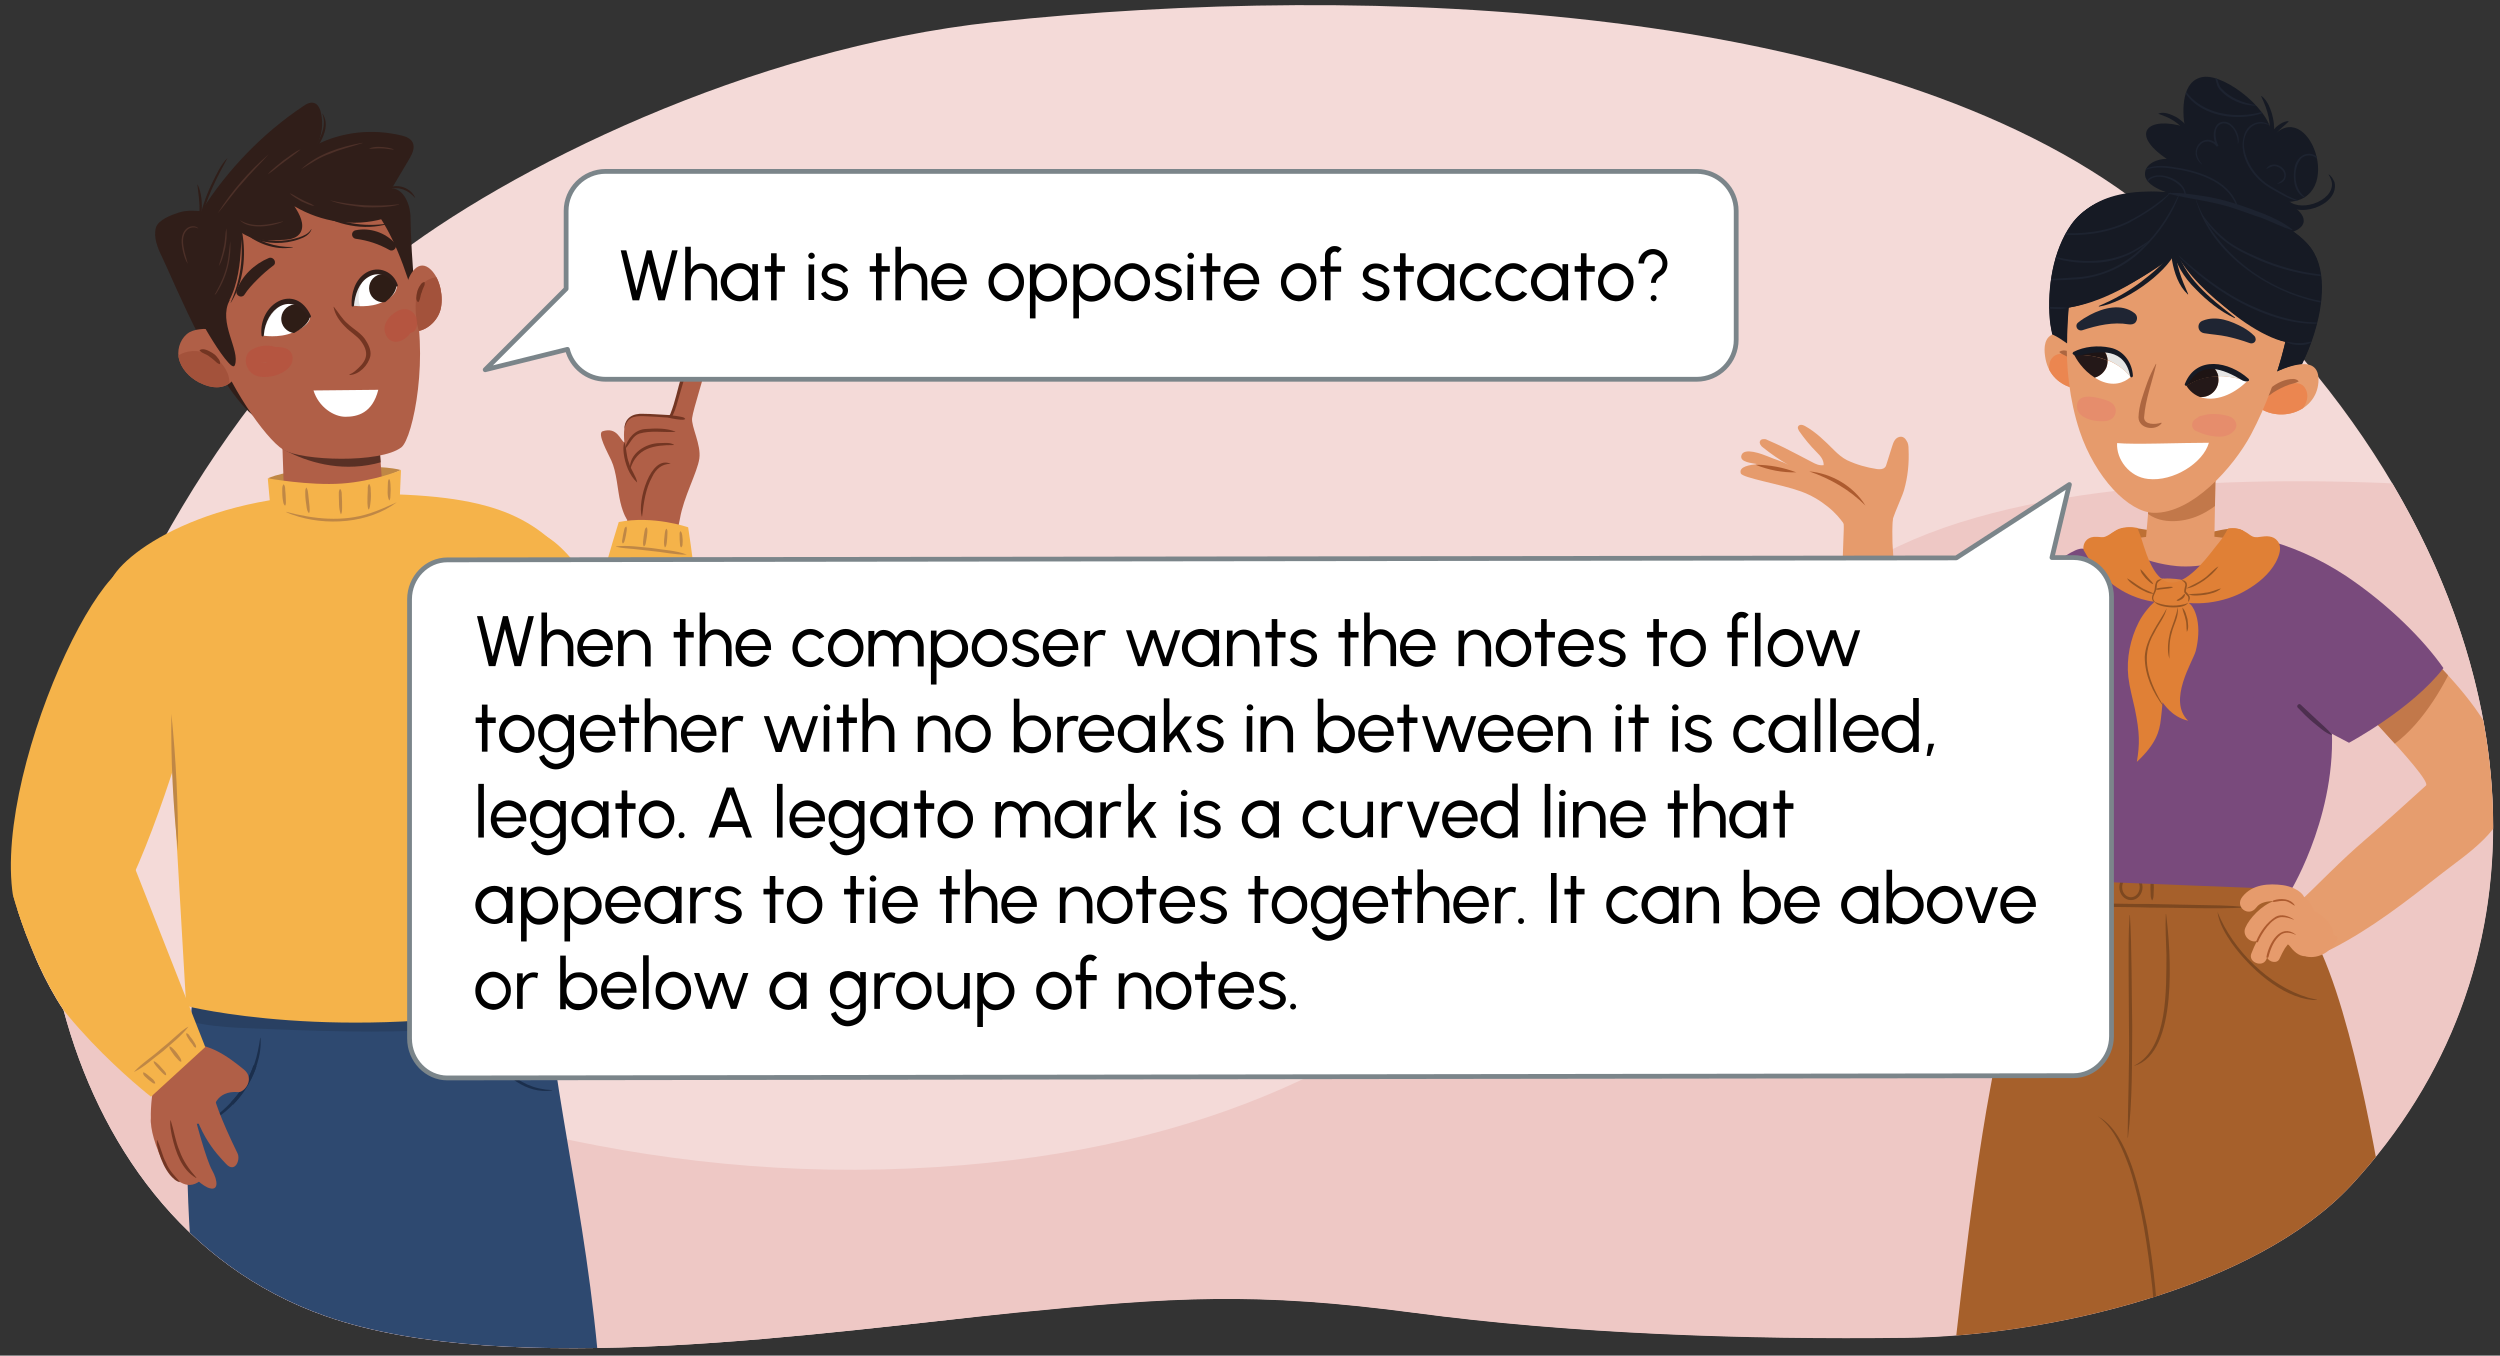
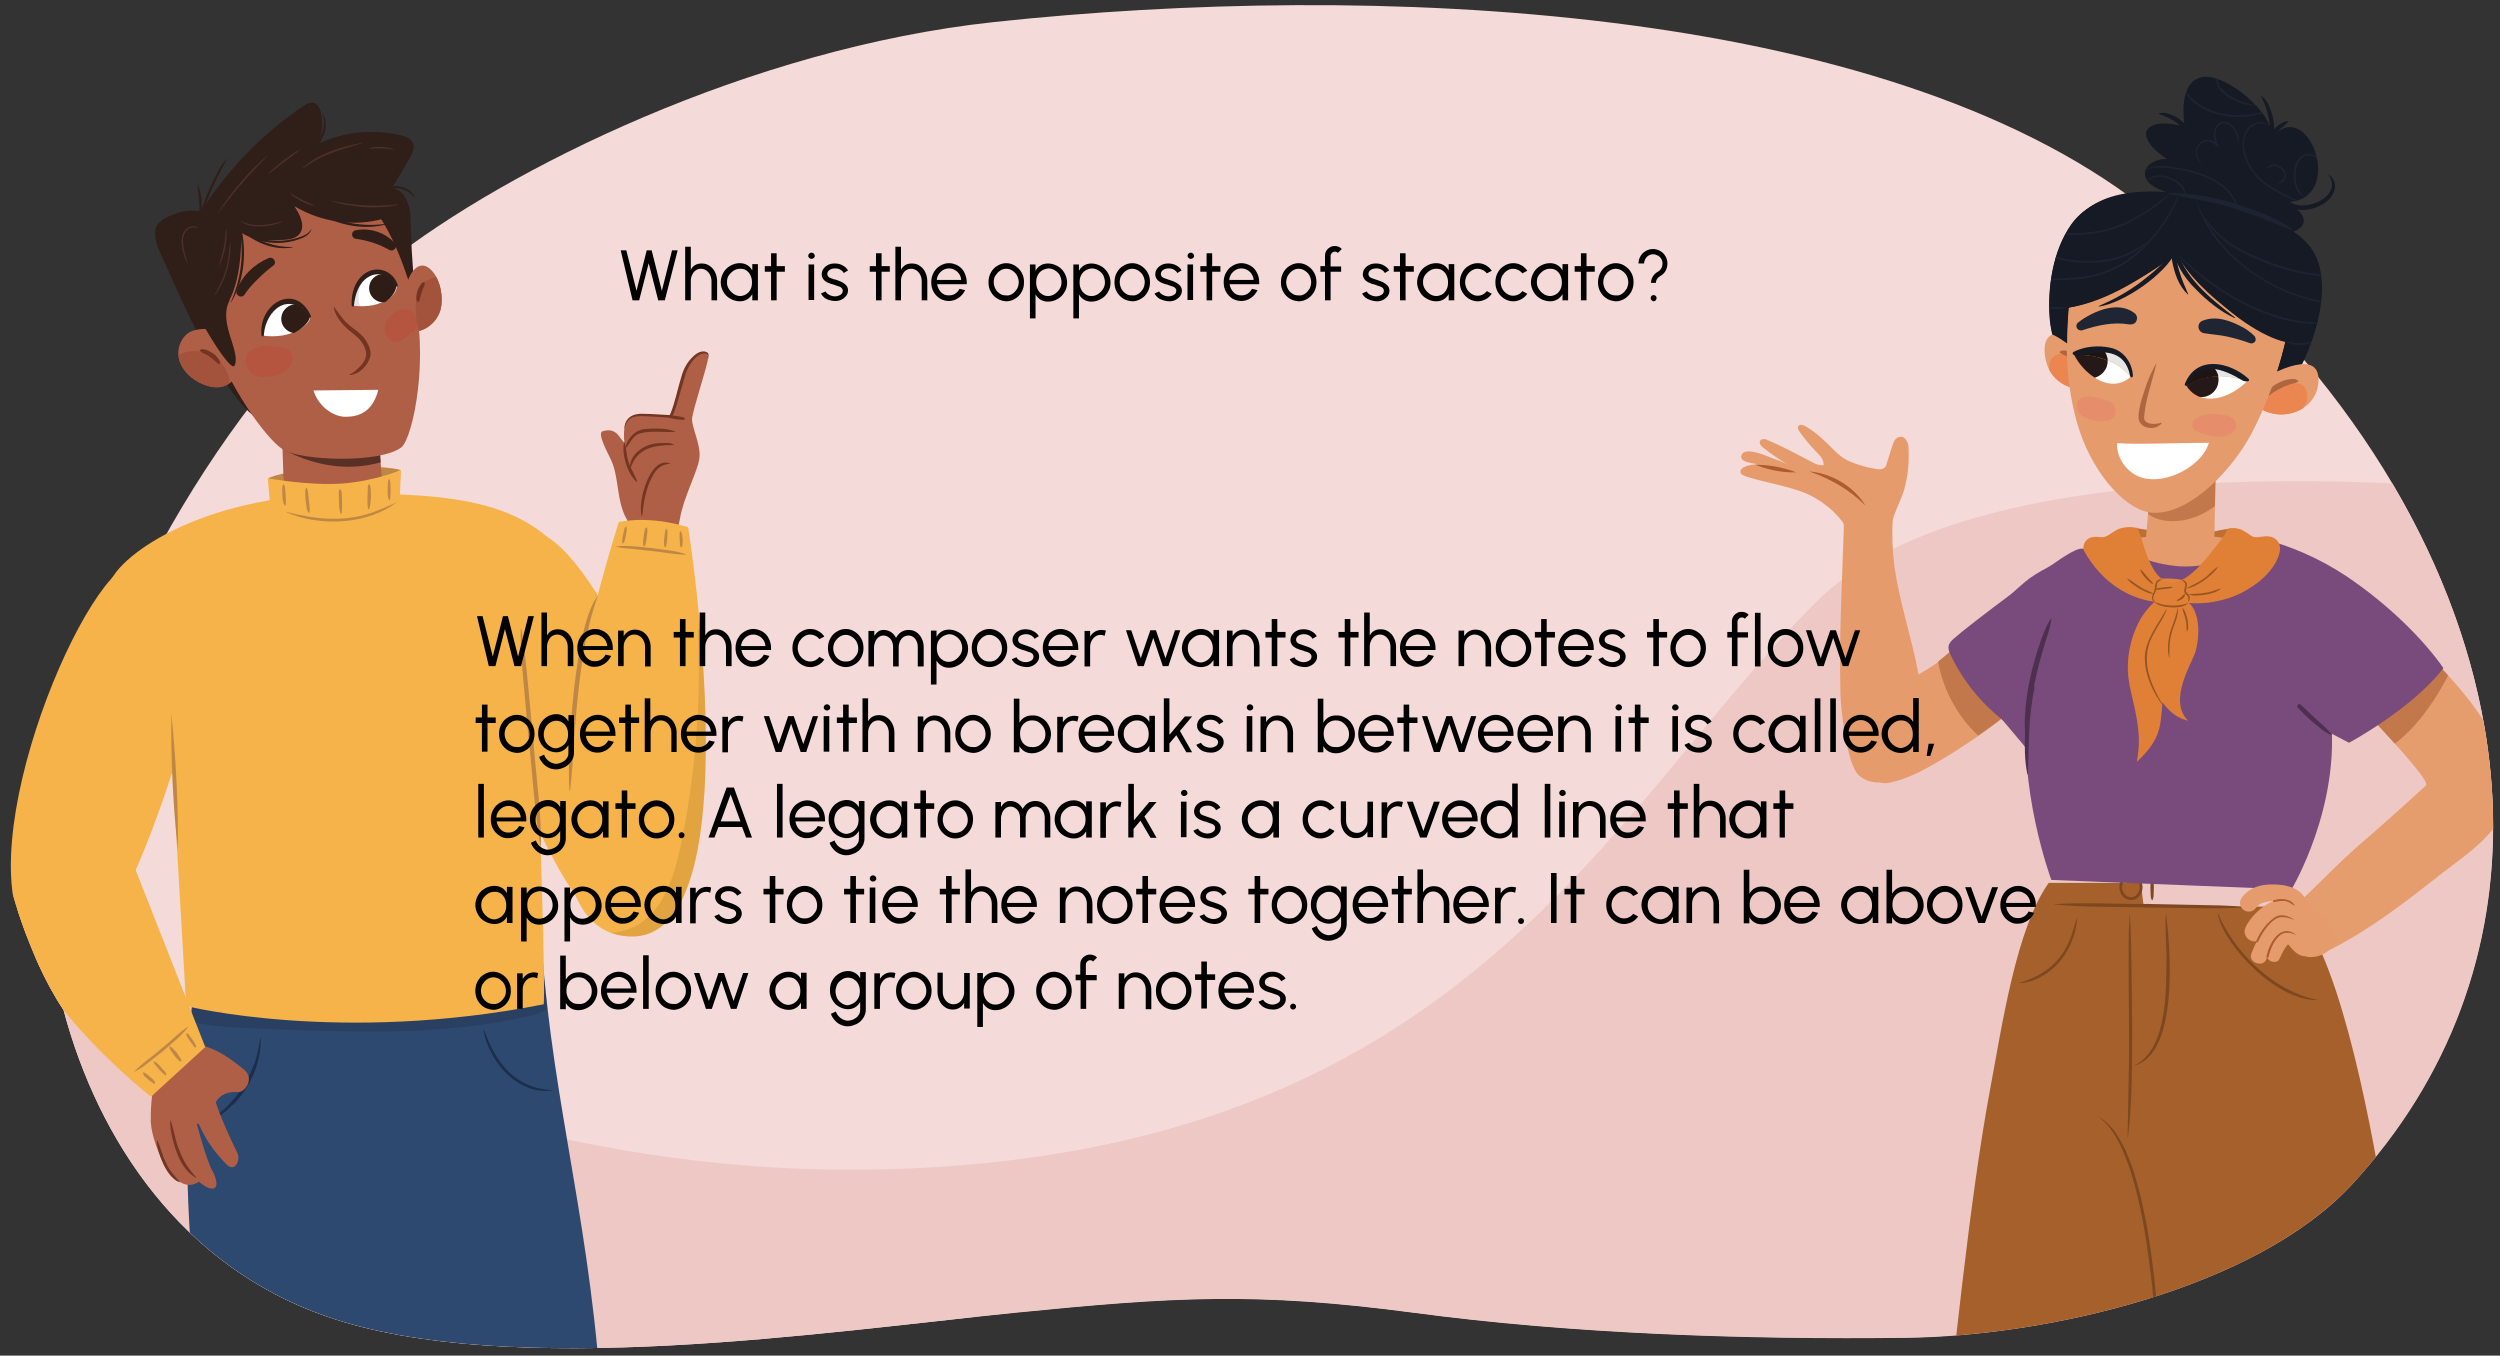
<svg xmlns="http://www.w3.org/2000/svg" xmlns:xlink="http://www.w3.org/1999/xlink" version="1.1" id="Layer_1" x="0" y="0" width="760" height="412.1" xml:space="preserve">
  <rect width="100%" height="100%" fill="#333333" stroke="none" />
  <style>.st4{fill:#794a7c}.st5{fill:#e69b6c}.st7{fill:#ad5b2f}.st8{fill:#4d2f4f}.st11{fill:#a6602b}.st12{fill:#7d4820}.st19{fill:#965523}.st22{display:inline}.st24{fill:#bf8745}.st25{fill:#b05f47}.st26{fill:#733522}.st27{fill:#733623}.st29{fill:#1b2f4d}.st32{fill:#f5b34a}.st35{fill:#301e19}.st36{fill:#fff}.st39{opacity:.43;fill:#bd4a38}.st40{fill:#4d3028}.st46{fill:none}.st48{fill:#1d2330}.st49{fill:#161a24}.st51{fill:#ad6640}.st53{fill:#1f2533}.st54{fill:#241818}.st55{fill:#e6e6e5}.st56{opacity:.18}.st57{fill:#e68d6c}</style>
  <defs>
    <path id="SVGID_1_" d="M712.9 125.2c6.3-10.1 13.1-25 17.6-46.6 10.9-52.3 15.3-85-54.5-76.3S570.3 17.6 522.3 4.6C474.4-8.5 460.2-6.3 346.9-8.5c-113.3-2.2-152.6-15.3-176.5 2.2s-30.5 30.5-30.5 30.5 0-21.8-58.8-8.7-65.4 69.7-61 93.7S31 155 11.4 187.7s-28.6 33.9-9 78.7c0 0 5.5 23.6 16.9 40.6C30 347.2 55.6 384.9 99 400.1c55.5 19.5 152.3 4.7 209.5-1 48.3-4.8 73.1-6.4 121.4 0 47.8 6.4 100.8 8.2 149.5 7.6 43.1-.5 106.3-15.1 135.4-46.4 60.6-65.4 54.9-157.5-1.9-235.1z" />
  </defs>
  <clipPath id="SVGID_00000133523469452381673790000005089496798908534956_">
    <use xlink:href="#SVGID_1_" overflow="visible" />
  </clipPath>
  <path d="M302.2 6.7c-74.4 8-148.2 44.7-184.2 73-90.6 71.4-169.2 278.4-37 324.8 55.5 19.5 170.2.3 227.4-5.5 48.3-4.8 73.1-6.4 121.4 0 47.8 6.4 100.8 8.2 149.5 7.6 43.1-.5 106.3-15.1 135.4-46.4 78.2-84.3 46.1-213-63.5-297.6-79.8-61.7-234-68.2-349-55.9z" clip-path="url(#SVGID_00000133523469452381673790000005089496798908534956_)" fill="#f4dad8" />
  <path d="M826.4 157.1S615 120 551.8 183.3 445 351.1 268.4 355.5C91.9 359.8-38.9 244.3-38.9 244.3l26.2 224.5 850-15.3-10.9-296.4z" clip-path="url(#SVGID_00000133523469452381673790000005089496798908534956_)" fill="#eec8c5" />
  <path d="M251.4 25.9c-74.4 9.3-86.7 5.3-151.6 57.4-94.9 76-133.1 324.8-1 378.7 55.5 22.6 152.3 5.4 209.5-1.2 48.3-5.6 73.1-7.5 121.4 0 47.8 7.4 100.8 9.5 149.5 8.8 43.1-.6 106.3-17.5 135.4-53.9 78.2-97.8 46.1-247.3-63.5-345.5-79.7-71.5-284.7-58.6-399.7-44.3z" clip-path="url(#SVGID_00000133523469452381673790000005089496798908534956_)" fill="none" />
  <g clip-path="url(#SVGID_00000133523469452381673790000005089496798908534956_)">
    <path class="st4" d="M615.6 176.9c6.7-5.7 27.3-14.6 48.7-14.2 16 .3 27.3-.3 44.6 11.4.3.8 3.6 1.4 8.6 7.1 5 5.7 3.4 13.9 3.3 21.2-.2 10.2-12.1-.5-13.4 9.6l-9.9 10-72.8-2.3-.5 17.9s-16.9-21.2-26.7-31.3c.2-10 6-19.2 18.1-29.4z" />
    <path class="st5" d="M568.1 214.1c-2 1.5-3.9 3.2-4.8 5.5-1.2 2.8-.7 6.1.6 8.9 1.3 2.8 3.4 5.1 5.4 7.4.7.8 1.5 1.7 2.5 2 .9.3 1.9.2 2.8 0 4.7-1 9.1-3.2 13.3-5.6 8.5-4.9 16.6-10.5 24.2-16.6 1.1-.9 2.2-1.9 2.6-3.3.3-1.1 0-2.2-.4-3.3-1.1-3.4-2.8-6.6-4.9-9.5-1.9-2.6-4.4-4.6-7.8-4.5-2.6 0-5.2.5-7.3 2-2.1 1.5-3.9 3.3-6 4.8-3 2.1-6.3 3.8-9.5 5.6-3.8 2-7.4 4.1-10.7 6.6z" />
    <path d="M613.8 213.9c-.5.7-1.2 1.3-1.9 1.8-3.4 2.8-6.9 5.4-10.5 7.9-.4-.4-.9-.8-1.3-1.2-5.4-5.5-9.1-12.6-10.7-20.1-.1-.4-.2-.8-.2-1.2 1.7-1.3 3.2-2.7 4.9-4 .9-.6 1.8-1 2.8-1.3 1.3.3 2.5 1.1 3.6 1.7 2.1 1.2 4 2.7 5.7 4.4 3.4 3.3 6 7.5 7.6 12z" fill="#c2784a" />
    <path class="st4" d="M594 194.1c-.7.6-1.4 1.3-1.6 2.2-.2.9.1 1.8.5 2.6 5.5 11.8 15.4 21.6 27.7 27.2.7.3 1.4.6 2.2.6.8 0 1.6-.4 2.4-.8 6.8-3.5 13.5-7.1 20.3-10.6 2.8-1.4 5.7-3.1 7.1-5.8 1-2 .9-4.2.6-6.3-1.4-11.8-8.1-23.2-15.5-32.4-3.3-4.1-4-5.1-8.2-2.8-5.7 3.1-30.2 21.4-35.5 26.1z" />
    <path class="st5" d="M584.6 217.4c.2 5.8-.6 12-4.4 16.3s-11.2 5.9-15.3 1.8c-3.4-3.3-5.3-19.7-5.4-24.4-.4-19.5.3-28.1 1-50.1.1-2.2-.5-4.5.3-6.6 1.1-3 4.3-5 7.5-4.8 3.9.3 7.3 4.4 7.1 8.3-.3 4.8-.1 9.5.5 14.3 1.4 9.7 4.4 19.1 6.5 28.7 1.2 5.5 2.1 11 2.2 16.5z" />
    <path class="st5" d="M574.7 162.3c-.6-3.1 3.2-10.2 4.1-13.2 1.2-4.2 1.6-8.3 1.4-12.6 0-.9-.1-1.8-.6-2.5-.4-.8-1.2-1.4-2.1-1.2-1.4.3-1.9 1.6-2.3 2.9-.6 1.8-1.1 3.6-1.7 5.4-.1.4-.2.7-.5 1-.6.6-1.5.6-2.4.5-3.2-.5-6.1-1.3-9.1-2.7-1.4-.7-2.8-1.9-3.9-3-2.8-2.8-5.5-5.5-8.9-7.4-.7-.4-1.7-.6-2.1.2-.2.4.1.9.3 1.3 1.6 2.3 3.4 4.5 5.4 6.5 1.1 1.1 2.1 2.2 2.1 3.9-1.3.2-2.4-.3-3.5-.9-2.8-1.5-5.6-2.9-8.5-4.4-1.6-.8-3.2-1.5-4.8-2.2-.4-.2-.9-.5-1.4-.4-.5 0-1 .1-1.2.7s.3 1.4.9 1.8c2.5 2 5.1 3.8 7.9 5.4-2.3-1.3-4.2-1.7-6.5-2.7-1.5-.6-7.1-2.8-7.9-.3-.7 2.2 3.5 2.4 4.9 2.7-2.2.2-5.8.7-5.1 2.8.4 1.4 12.3 3.3 18.3 5.5 3 1.1 5.6 2.6 8.1 4.6 5 4 5.2 6.8 7.6 7.8 1.7.7 1.1-2.4 2.9-2.7 3.8-.4 4.9 3.7 8.6 3.2z" />
    <path class="st7" d="M567.1 153.7c-4.8-4.8-10.7-8.2-17.1-10.4 6.8.6 13.5 4.5 17.1 10.4zM533.7 141.3c4.3 0 8.4.8 12.4 2.3-4.3.1-8.4-.7-12.4-2.3z" />
    <path class="st8" d="M623.6 188.1c-.3 3.2-1.6 6-2.4 9-.9 3-1.7 5.9-2.3 8.9-1.5 6-1.7 12.2-2.8 18.3 0 .1-.2.1-.2 0-.6-3.1-.4-6.3-.1-9.4.6-6.2 2-12.4 4-18.3 1-3 2-5.9 3.7-8.6-.1-.1.1-.1.1.1z" />
    <path d="M641.3 162.7c4-3.3 7.6-2.2 10.3-1.8 3.3.5 6.5 1 9.8 1.3 3.2.3 6.4.3 9.6-.2 2.9-.5 8-2.2 10.8-.7.6.3-.9 1.1-1.4 1.5.1.2.3.3.4.6 1 1.9-1.3 3.4-2.8 2.3-.2.2-.9.4-1.1.5-.6.2-1.2.4-1.8.5-1.3.3-2.7.4-4.1.4-2.8 0-5.7-.3-8.5-.5-6-.5-12-.9-18.1-1.4-1.6-.2-4.4-1.4-3.1-2.5z" fill="#bd7034" />
    <defs>
      <path id="XMLID_19_" d="m654 144.8-2 23.1h21.1l.4-22.7z" />
    </defs>
    <use xlink:href="#XMLID_19_" overflow="visible" fill="#e69b6c" />
    <clipPath id="XMLID_00000059295564546357010310000012388671601013250182_">
      <use xlink:href="#XMLID_19_" overflow="visible" />
    </clipPath>
    <path d="M675.1 144.5c-3.3 2.2-6.8 3.8-10.7 4.4-1.8.3-3.6.4-5.4.3-2.1-.1-4.1-.8-6.1-.6-2 .2-3 2.1-2.3 3.7-.2.4-.2.8 0 1.2 2.8 4.8 8.7 5.6 13.9 4.5 5.7-1.2 10.4-4.9 14.3-9.1 2-2.3-.9-6.3-3.7-4.4z" clip-path="url(#XMLID_00000059295564546357010310000012388671601013250182_)" fill="#c2784a" />
    <path class="st5" d="M663.9 162.6c6.3.1 13.1.8 20.1 2.3-4.7 6-15.4 7.8-22.2 7.2-5.1-.5-9.8-1.8-14.4-4.1-1.6-.8-3.4-1.8-5.1-3 6.8-1.6 14.2-2.5 21.6-2.4z" />
    <g>
      <path id="XMLID_18_" class="st11" d="M651 275.6h45.3c13.6 9.6 24 62.7 28.5 91 4.4 28.1 7.9 72.1 10.6 100.4 1.3 14.2 5.6 94.9 5.6 94.9s-28 18.1-70.7 4.9c-1.1-8.6-7.9-81.8-9.5-109.2-4.2-71.6-19.4-123-19.4-111.5l9.6-70.5z" />
      <path id="XMLID_17_" class="st11" d="M659.7 340.6S648.2 558 648.1 558.1c.1 1.2-37.4 11.7-65.5-5.3-.2-9.9 1.9-46.5 2.4-52.3 1.4-17.2 3.1-34.3 5-51.5 3.8-34.2 8.7-84.1 15-117.9 3.7-19.7 7.9-48.7 17.8-62.7h28l8.9 72.2z" />
-       <path class="st11" d="M623.1 288.4h73v-22.8l-72.7-2z" />
      <path class="st12" d="M682.2 275.9c-8.4.5-20.5 0-29 0-8.5-.3-20.8 0-29.1-1 8.3-.7 20.6 0 29.1-.1l14.5.3c4.8.1 9.7.1 14.5.6.1 0 .1.2 0 .2zM647.5 278.2c.6 9.7.5 23.9.7 33.8-.1 11.3.1 22.6-1.3 33.8 0 .1-.1.1-.1 0 .1-11.3.6-22.5.4-33.8l-.1-16.9c0-5.6-.1-11.3.3-16.9h.1zM658.5 277.9c1.4 11.1 3.8 42.1-9.6 46.1-.1 0-.1-.1 0-.1 10.3-5.3 9.6-23.5 9.7-33.6-.1-4.1-.4-8.2-.2-12.4 0-.1.1-.1.1 0zM674.1 277.2c4.6 11.5 15.6 22.5 27.6 26.1.8.2 1.7.4 2.6.6.1 0 .1.1 0 .1H703c-9.5-.9-19.1-9.7-24.5-17.2-2-2.9-3.9-6.1-4.4-9.6-.1 0 0-.1 0 0zM613.9 298.8c7.9-2.4 13.2-6.7 15.9-14.7.6-1.7 1-3.4 1.6-5.1 0-.1.1 0 .1 0-.5 7.1-4.4 14.3-10.8 17.8-2.1 1.2-4.4 2-6.8 2.1v-.1zM654.3 265.8c.4.7.4 1.3.4 2 .1 1.3.1 2.6 0 3.9 0 .7 0 1.3-.4 2h-.1c-.4-.7-.4-1.3-.4-2-.1-1.3-.1-2.6 0-3.9 0-.7 0-1.3.4-2h.1z" />
      <ellipse cx="647.8" cy="269.7" rx="3.1" ry="3.5" fill="none" stroke="#7d4820" stroke-width=".87" stroke-linecap="round" stroke-miterlimit="10" />
      <g>
        <path class="st12" d="M638 339.5c9.2 5.1 12.7 23.6 14.7 33.4 2 12.2 3.5 24.6 3.4 37 0 .1-.1.1-.1 0-.6-6.2-1.1-12.3-1.7-18.5-1.4-12.2-3.1-24.6-6.9-36.3-2.1-5.7-4.4-11.7-9.3-15.5-.2 0-.2-.1-.1-.1z" />
      </g>
    </g>
    <path id="XMLID_16_" class="st4" d="M708.5 217.3c3.2 28-11.9 53.1-11.9 53.1l-73-2.9s-10.6-28.7-7-54c3.7-25.3 88.7-24.3 91.9 3.8z" />
    <g>
      <path class="st8" d="M618.5 209.1c-1.9 8.6-1.7 17.5-2 26.2 0 .1-.2.1-.2 0-.9-4.4-.8-8.8-.7-13.3.2-4.4.6-8.9 1.7-13.2.1-.3.4-.5.8-.5.2.1.4.4.4.8z" />
    </g>
    <path d="M655.8 176.2c.5-.3 1.1-.4 1.7-.3.1 0 .3-.1.4 0 1.2-.1 2.4 0 3.5.1.8.1 1.8.1 2.4.6 1 1 .4 2.6-.9 2.9-.6.1-1.3-.1-1.9-.1-.5-.1-1-.1-1.6-.1H658.7c-.2 0-.5.1-.6.2-.4.1-.9.2-1.3.1-.2-.1-.4-.1-.6-.3-.5-.1-.9-.5-1.1-1-.3-.7 0-1.7.7-2.1z" fill="#e0853e" />
    <g>
      <defs>
        <path id="XMLID_837_" d="M696.2 172.7c-1-1.3.6-2.8 1.9-2.5 4.7 1 9.4 4.1 13.3 6.8 4.4 3 8.7 6.3 12.8 9.7 10.2 8.5 20.2 17.6 28.1 28.4 5.2 7.2 10.1 16.4 10 25.6-.2 11.4-12.3 18.8-20.2 25-10.7 8.4-21.3 16.7-33.5 22.9-5.3 2.7-15.8-8.4-11.2-12.8 8.1-7.7 14-14 21.6-20.5 6.3-5.4 12.4-11 18.5-16.5 2.1-2-28.3-32.3-30.8-35.9-.8-1.2.6-3 1.9-2.5 4.2 1.5 7.8 4.2 11.2 6.9l-1.7-1.7c-1-1-1.2-2.2-.8-3.2-.8-.9-1.5-1.8-2.3-2.7-2.6-3-.7-7 2.1-8.1-3-2.9-6.1-5.7-9.3-8.4-3.8-3.2-8.5-6.4-11.6-10.5z" />
      </defs>
      <use xlink:href="#XMLID_837_" overflow="visible" fill="#e69d6e" />
      <clipPath id="XMLID_00000169526698435866138430000003397905298869216647_">
        <use xlink:href="#XMLID_837_" overflow="visible" />
      </clipPath>
      <path d="M717.8 225.9c.6-.5 1.2-1 1.8-1.4-1.7-.5-2.7-2.6-1.2-4.2 3.2-3.4 7.8-5.2 11.2-8.4 3.6-3.4 6.6-7.2 9-11.5.5-.9 1.6-.9 2.4-.4 1.3-.2 2.8 1.3 2.1 2.9 0 .1-.1.2-.1.3.9.4 1.6 1.4 1 2.6-5 9.5-13 20.8-23.6 24.4-2.5.8-4.6-2.7-2.6-4.3z" clip-path="url(#XMLID_00000169526698435866138430000003397905298869216647_)" fill="#c2784a" />
      <defs>
        <path id="XMLID_2_" d="M687.5 163.7c8.6 2.2 17.4 5.9 25.7 11.4 13 8.7 23.7 19.5 29.6 28-9.5 12.4-28.7 22.7-28.7 22.7l-19.1-10-10.1-.1" />
      </defs>
      <use xlink:href="#XMLID_2_" overflow="visible" fill="#794a7c" />
      <clipPath id="XMLID_00000101099527558833294030000003555121116669977009_">
        <use xlink:href="#XMLID_2_" overflow="visible" />
      </clipPath>
      <path d="M641.5 151c3.9.3 6.5 3.8 9.9 5.6 3 1.6 6.3 2.6 9.7 3 7.3.7 14-1.5 20.8-3.9 1.3-.5 2.1.9 2 2-1.4 9.5-14.8 12.4-22.7 11.8-4.8-.4-9.3-1.5-13.6-3.6-4.2-2-10.2-5.4-10.4-10.5-.3-2.2 2-4.6 4.3-4.4z" clip-path="url(#XMLID_00000101099527558833294030000003555121116669977009_)" fill="#e69b6c" />
-       <path d="M622.1 209.6c1-1.2 3.2.1 2.7 1.6-1.3 3.5-2.4 7.1-3.3 10.7-.9 3.6-.9 7.6-2.1 11.1-.9 2.4-5 3-5.6 0-1.5-8.1 3.4-17.5 8.3-23.4z" opacity=".3" clip-path="url(#XMLID_00000101099527558833294030000003555121116669977009_)" fill="#3c253d" />
      <path class="st5" d="M685.9 275.9c-2.3 3.1-6.7-.2-4.2-3.3 3-3.8 8-4.1 12.4-3.5 2.1.3 5.3 1.5 6.3 3.5 1 .7 1.9 1.7 2.4 2.8.2.4.4 1 .7 1.6h.1c2.6 1.2 6 4.3 5.7 7.3.7-.1 1.5.5 1.2 1.2-1.5 3.6-5.5 6.1-9.4 5.3-.1 0-.2-.1-.3-.1-2 0-3.6-1.6-4.9-3.3-.1-.1-.2-.2-.4-.3l-.9 1.2c-.6 1-1.1 2-1.6 3.1-.7 1.7-3.2 1.1-3.8-.3-.1.2-.2.4-.3.7-1.2 2.4-5.5.7-4.5-1.9.5-1.3 1.1-2.7 1.8-3.9-1.9.9-4.7-1.5-3.6-4 1.2-2.8 4.9-6.8 8.7-8.1-1.9.1-4.2.3-5.4 2z" />
      <g>
        <path class="st7" d="M691.2 273.7c2.1-.7 5.1-.6 6.4 1.5 0 0 0 .1-.1.1-1-.6-1.9-1.3-2.9-1.4-1.1-.1-2.2.1-3.3.3-.3.1-.5-.4-.1-.5z" />
      </g>
      <g>
        <path class="st7" d="M685.9 286.1c1.2-2.9 3.2-5.7 5.9-7.4 1.8-1 4-.2 5.5.8v.1c-1.2-.5-2.4-.8-3.6-.8-3.1 0-6.2 5-7.3 7.6-.1.2-.6 0-.5-.3z" />
      </g>
      <g>
        <path class="st7" d="M689 290.9c.7-4 4.2-10.4 8.9-6.8v.1c-1.5-.7-3.1-1-4.5-.1-2.1 1.6-3.2 4.4-3.8 6.9-.2.3-.7.2-.6-.1z" />
      </g>
    </g>
    <path d="M634.3 164.2c.8-.8 2-1.1 3.1-1 1 0 1.8.3 2.7-.1 1.7-.7 2.8-2 4.6-2.5 2.5-.7 5.1-.1 5.1-.1s.4 1.2.9 2.4c1.1 2.9 3.5 13.9 9.3 14.2 5.8.2 12.4-9.6 13.7-11.1.6-.7 1.2-1.5 1.8-2.3.6-.8 1.8-3 1.8-3s2.4-.6 4.6.6c.8.4 1.5.9 2.2 1.4 1 .7 1.8.7 3 .5 1.9-.3 4-.4 5.3 1.3 1.5 1.9.4 4.6-.6 6.5-2 3.6-5.4 6.4-8.9 8.4-3.5 2.1-7.6 3.3-11.6 3.8-2 .2-3.9.3-5.9.1.4.3.8.7 1.1 1.2.7 1 1.1 2.3 1.4 3.5.7 3.2.4 6.7-.4 9.9-.8 3.1-8.7 15.1-2.3 21.2-5.2-1.2-7.6-5.5-7.8-5.6-.1 1.7-.3 3.4-.5 5.1-.4 3.8-1.5 7.6-7.3 13 .9-5.4.9-8.7-.6-16.1-.7-3.2-1.6-6.4-2-9.7-.6-5.7.6-11.6 3.2-16.7.7-1.4 1.7-2.8 2.7-4 .5-.6 1-1.2 1.6-1.7l.3-.3c0-.1.1-.1.1-.2-1.4-.1-2.8-.5-3.9-.8-2.6-.8-11.4-3.6-17.6-14.9-.2-1 .1-2.2.9-3z" fill="#e08036" />
    <g>
      <path class="st19" d="M657.2 176.1c-.6.4-1.2.7-1.4 1.2-.2.6-.1 1.2-.3 2-.4 1.4-1.6 2.4-.4 3.7v.1c-.3-.1-.7-.4-.8-.8-.4-1.1.6-2.2.7-3.1.1-.6.1-1.4.4-2.1.2-.7 1-1.1 1.8-1zM665.2 183c0-.7.2-1.3-.1-1.7-.3-.5-1-.8-1.1-1.4-.1-1.5 1.2-2.4-.7-3.4v-.1c.3 0 .7 0 1 .3 1 .7.3 2.1.2 2.9-.1.4.6.7 1 1.4s.2 1.5-.3 2c.1.1 0 0 0 0z" />
      <path class="st19" d="M665.2 183.2c-1 2.2-8.8 1.7-10.1-.1v-.1c2.8 1.2 6 1.4 8.9.7.4-.1.8-.2 1.2-.5-.1 0 0 0 0 0zM654.6 177.6c-1-.3-1.6-1.2-2.4-1.9-.6-.8-1.5-1.6-1.5-2.7 1.1 1 1.9 2.3 3 3.4.4.4.7.7.9 1.2.1 0 .1.1 0 0zM654.8 180.5c-1.6.1-3.1-.9-4.5-1.6-1.3-.9-2.9-1.7-3.7-3.1 1.4.7 2.6 1.8 4 2.6 1.2.9 3.5 1.6 4.2 2.1zM674.4 172.2c-1.1 1.7-2.7 3-4.3 4.2-1.7 1.1-3.5 2.3-5.5 2.5 1.7-1 3.6-1.7 5.2-2.9 1.6-1 3.2-3.1 4.6-3.8zM675.2 178.9c-1.3 1.2-3.2 1.6-4.8 1.9-1.7.2-3.6.5-5.2-.1 1.7-.3 3.4-.1 5.1-.5 1.9-.1 3.6-1.1 4.9-1.3zM655.3 179.1c.4-.3.9-.3 1.3-.4.7-.1 2-.2 2.6-.3.4 0 1-.1 1.4.1-.4.3-.9.3-1.3.4-.7.1-2 .2-2.7.3-.4.1-.8.2-1.3-.1 0 .1 0 0 0 0zM664.2 180.5c.2.9-.8 1.7-1.6 2-.2.2-1 .2-.9 0 .4-.4.9-.5 1.3-.9.5-.3.6-.8 1.2-1.1-.1-.1 0-.1 0 0zM658.7 184.9c-.6 2.7-2.5 4.8-3.7 7.3-4.8 7.8-1.5 15.4 2.8 22.6 0 0 0 .1-.1 0-3.3-4.3-5.7-9.6-5.7-15.1.3-5.6 4.3-10.2 6.7-14.8zM663.4 184.7c1 .9 1.2 2.3 1.6 3.5.1 1.3.5 2.8-.2 3.9-.2-1.3 0-2.5-.4-3.8-.2-1.2-.8-2.3-1-3.6-.1 0 0 0 0 0z" />
      <path class="st19" d="M662 184.6c.5 2.7-1.2 5.2-1.8 7.8-.8 2.6-.7 5.3-.7 7.9-.8-2.6-.4-5.5.2-8.1.8-2.5 2-5.1 2.3-7.6z" />
    </g>
    <g>
      <path class="st8" d="m699.4 214.2 4.8 4.5 2.4 2.2c.6.6 2.1 1.9 2.3 2.6-2.1-.7-3.8-2.4-5.6-3.8-1.7-1.4-3.3-3-4.8-4.6-.5-.6.4-1.4.9-.9z" />
    </g>
  </g>
  <g clip-path="url(#SVGID_00000133523469452381673790000005089496798908534956_)">
    <path class="st25" d="M208.3 112.6c2-5 4.1-5 5.3-5.5s1.9.6 1.5 2.7c-.6 3-4.4 14.7-4.7 17.3-.3 2.6 2.8 8.1 2.2 12.3s-4.8 11.7-5.9 18.3c-.2 1.4-2.3 10.3-3 11.5-1.2 1.9-15.6-2.1-15.6-2.1l2.6-9s-1.2-1.6-2.1-5.4-1.1-9.2-2.8-12.8c-1-2.2-4.4-8.2-2.6-8.8 4.5-1.4 5.3 2.7 6.6 3.4-.6-6.7 1.2-8.3 5.5-8.3 2.5 0 8.4.5 8.4.5 1.2-.7 2.6-9 4.6-14.1z" />
    <path class="st27" d="M189.8 130.6c0-3.6 2.6-5 5.8-4.8 2.4 0 5.8.3 8.2.4-.5.1-.2.1 0-.4 1.5-3.7 2.2-7.7 3.4-11.5.6-2.1 1.7-4.2 3.3-5.7 1.1-1.2 3.1-2.5 4.7-1.3.4.6.1 1.1.1 1.7 0 .1-.1.1-.1 0-.1-.5 0-1.2-.3-1.4-1.3-.6-2.9.6-3.8 1.5-1.4 1.5-2.4 3.4-2.9 5.4l-1.8 6.2c-.5 1.8-1 3.7-1.8 5.4-.1.2-.4.9-.9.9-2.7-.2-5.5-.4-8.2-.5-1.3 0-2.7 0-3.8.7-1.1.7-1.6 2-1.9 3.3.1.2 0 .2 0 .1z" />
    <path class="st27" d="M202.9 126.5c.5-.3.9-.2 1.4-.2.9.1 1.8.2 2.7.4.4.1.9.1 1.3.6v.1c-.5.3-.9.2-1.4.2-.9-.1-1.8-.2-2.7-.4-.4-.1-.9-.1-1.3-.6-.1 0 0-.1 0-.1zM189.9 134.5c.6 2.1.5 4.2 1.3 6.2.5 2 2.3 4.2 2.5 6-2.4-2.2-3.7-5.7-4.1-8.9-.1-1.1-.2-2.2.2-3.3 0-.1.1-.1.1 0z" />
    <path class="st27" d="M205.2 131.3c-3.6.2-7.3-.5-10.8.5-2.1.7-2.8 3-4.3 4.6 0 0-.1 0-.1-.1.7-3 3.1-5.8 6.4-5.9 3-.2 6.1-.3 8.9.8 0 0 0 .1-.1.1zM204.8 135.3c-6 0-11.2.8-13.2 7.3 0 .1-.1 0-.1 0-.3-4.7 4.8-7.9 9.1-7.9 1.4 0 3-.3 4.3.5l-.1.1zM203.9 141c-2.7 0-4.5 1.6-5.6 3.9-2.1 3.8-2.6 7.9-3.1 12.1 0 .1-.1.1-.1 0-1.4-4.4 2.6-18.9 8.8-16z" />
    <path class="st24" d="M101.3 142.1c15.6-.9 20.6.8 20.6.8s-14.8 6.7-21.3 7.3-19.1-4.8-19.1-4.8 4.2-2.4 19.8-3.3z" />
    <defs>
      <path id="XMLID_24_" d="M164.2 279.3 101 299.5l.5 2.3-42.1-8s-8.7 75.4 6 135.4c13.4 54.5 122.3 61 117.1-8.5-4.2-55.5-15.9-90.9-18.3-141.4z" />
    </defs>
    <use xlink:href="#XMLID_24_" overflow="visible" fill="#2e4970" />
    <clipPath id="XMLID_00000101791701268414116860000015717839126669331117_">
      <use xlink:href="#XMLID_24_" overflow="visible" />
    </clipPath>
    <g clip-path="url(#XMLID_00000101791701268414116860000015717839126669331117_)">
      <path class="st29" d="M147.1 312.9c3.5 10 9.4 18 20.8 18.5v.1c-7.9 1.2-15.1-4.6-18.5-11.4-1.2-2.2-2.2-4.7-2.4-7.2h.1z" />
    </g>
    <path d="M166.4 298.1c-4.3-1-8.8 1.1-13 2-4.5 1-9.1 1.7-13.7 2.2-9.4 1.1-18.9 1.5-28.3 1.8-9.6.3-19.2.6-28.8.7-9.4.1-19.3-.8-28.4 1.6-1.6.4-1.3 2.5 0 3 9.1 3.3 19.6 3 29.2 3.5 9.8.4 19.6.7 29.5.7 9.5 0 18.9-.3 28.3-1.4 4.8-.5 9.5-1.3 14.2-2.2 4.3-.9 9.7-1.4 12.9-4.7 2.2-2.4 1.3-6.5-1.9-7.2z" opacity=".2" clip-path="url(#XMLID_00000101791701268414116860000015717839126669331117_)" fill="#161f2b" />
    <path class="st29" d="M79.2 315.5c.8 10.2-7.8 23.1-17.5 26.4v-.1c7.2-4 12.8-10.6 15.6-18.3.9-2.6 1.4-5.3 1.8-8h.1z" />
    <defs>
      <path id="XMLID_23_" d="M100.6 150.3c-42.9 1.2-67.9 21.1-67.6 28.9.3 7.8 149.1 1.1 140.6-8.8-12.9-14.8-26.8-21.4-73-20.1z" />
    </defs>
    <use xlink:href="#XMLID_23_" overflow="visible" fill="#f5b34a" />
    <clipPath id="XMLID_00000182497833320622574950000008765087960712778380_">
      <use xlink:href="#XMLID_23_" overflow="visible" />
    </clipPath>
    <g>
      <defs>
        <path id="XMLID_22_" d="M114.9 130.2s1.2 14.3 1.5 20.8c.2 6.5-27.6 11.4-30 .8-.2-6.9-.8-22.8-.8-22.8l29.3 1.2z" />
      </defs>
      <use xlink:href="#XMLID_22_" overflow="visible" fill="#b05f47" />
      <clipPath id="XMLID_00000038398716243907414410000009487596140621386917_">
        <use xlink:href="#XMLID_22_" overflow="visible" />
      </clipPath>
      <path d="M118.7 124.4c-1.5.1-39.8 0-39.8 0l.8 8s19.6 16.9 42.7 5.6c3.1-2.7-3.7-13.6-3.7-13.6z" clip-path="url(#XMLID_00000038398716243907414410000009487596140621386917_)" fill="#593025" />
    </g>
    <path class="st32" d="m121.5 152.2.4-9.3s-8.1 3.4-18 4.1-22.5-1.6-22.5-1.6l1.1 12.2s14 4.5 21.4 3.8 17.6-9.2 17.6-9.2zM166.6 163.4c19.7 12.1 56.2 93.8 30.2 117.3-26 23.5-59.6-104.8-59.6-104.8s9.7-24.6 29.4-12.5z" />
    <g>
      <defs>
        <path id="XMLID_21_" d="M165.3 305.3c.8-10.8-4-134.8-4-134.8l-112.1 8 7.4 127.3c0 .1 47 11.7 108.7-.5z" />
      </defs>
      <use xlink:href="#XMLID_21_" overflow="visible" fill="#f5b34a" />
      <clipPath id="XMLID_00000104700878965824242080000016011830016669055406_">
        <use xlink:href="#XMLID_21_" overflow="visible" />
      </clipPath>
    </g>
    <g>
      <path class="st24" d="M120.6 152.7c-8.6 6.5-21.7 7.3-31.6 3.8-.7-.3-1.5-.5-2.1-.9h.1c8.4 2.2 17.1 3.2 25.6.4 2.7-.9 5.3-2.1 8-3.3 0-.1.1 0 0 0zM118.3 145.6c.4.5.3 1.1.4 1.6.1 1.1.1 2.2 0 3.3 0 .5 0 1.1-.3 1.6h-.1c-.7-1.4-.4-3.3-.4-4.8 0-.5 0-1.1.3-1.6 0-.1 0-.1.1-.1z" />
      <path class="st24" d="M112.3 147.2c.4.6.4 1.3.4 1.9.1 1.3.1 2.6-.1 3.9-.1.5-.1 1.7-.6 1.9-.3-.7-.2-1.3-.3-2 0-1 0-2.9.1-3.8 0-.6-.1-1.3.3-1.9.1-.1.2-.1.2 0zM103.5 148.7c.4.6.4 1.3.4 1.9.1 1.3.1 2.5.1 3.8 0 .6 0 1.3-.3 1.9h-.1c-.7-1.7-.5-3.9-.6-5.7 0-.6-.1-1.3.3-1.9h.2zM86.3 147.3c.4.5.4 1.1.4 1.6.1.8.2 2.4.2 3.2 0 .5.1 1.1-.2 1.6h-.1c-.5-.5-.5-1.1-.6-1.6-.2-1.1-.2-2.2-.2-3.3 0-.5 0-1.1.4-1.6 0 .1.1.1.1.1zM93.2 148.3c.4.6.4 1.3.5 1.9.1 1 .3 2.9.4 3.8 0 .5.2 1.7-.2 2-.5-.6-.6-1.2-.7-1.9-.2-1.3-.4-2.6-.4-3.9 0-.7-.1-1.3.3-2 0 .1.1.1.1.1z" />
    </g>
    <g>
      <defs>
        <path id="XMLID_20_" d="M188.1 158.7c10.5-2.1 21.1 1.6 21.1 1.6s20.1 125.2-17.4 124.4c-29.9-.7-24-60.4-3.7-126z" />
      </defs>
      <use xlink:href="#XMLID_20_" overflow="visible" fill="#f5b34a" />
      <clipPath id="XMLID_00000068654705397486980590000002917946584545841550_">
        <use xlink:href="#XMLID_20_" overflow="visible" />
      </clipPath>
      <path d="M212.2 192.3c.9 19.9-.6 40.1-4.2 59.4-1.7 9-3.6 18.8-9.5 25.6-6.9 8-16.3 6.6-25.9 5.8-3.8-.3-3.9 6.3-.2 7.1 9.9 2.2 20.7 2.5 28.6-4.7 7.2-6.6 10.4-16.5 12.2-26.4 4.2-22 4.5-44.4 1.3-66.9-.3-1.6-2.4-1.5-2.3.1z" opacity=".12" clip-path="url(#XMLID_00000068654705397486980590000002917946584545841550_)" fill="#4d3706" />
    </g>
    <g>
      <path class="st24" d="M181.8 181.1c-3.5 9.4-4.9 19.4-6 29.3-.8 7.2-1.4 15.2-1.8 22.5-.2 2.5-.4 5-.7 7.5 0 .1-.2.1-.2 0-.8-11.7 1.7-51.3 8.7-59.3z" />
    </g>
    <g>
      <path class="st24" d="M187.3 166.1c3.6-.4 7.2.2 10.8.5 3.5.6 7.4.7 10.7 2-3.6.1-7.2-.8-10.8-1.1-1.8-.2-3.6-.4-5.3-.6-1.8-.2-3.6-.2-5.4-.7-.1 0-.1-.1 0-.1zM206.9 161.5c.4.4.4.8.5 1.2.1.8.2 1.7.1 2.5 0 .4 0 .9-.4 1.2h-.1c-.3-.4-.3-.8-.3-1.2-.1-.7-.1-1.7-.1-2.4 0-.4-.1-.8.2-1.3h.1zM202.7 160.8c.3.5.2 1 .2 1.4 0 .9-.1 1.9-.2 2.8-.1.5-.1 1-.5 1.4h-.1c-.5-1.2-.1-2.9 0-4.3.1-.5.1-1 .5-1.4 0 .1.1.1.1.1zM196.6 160.3c.3.5.2 1 .2 1.5-.1 1-.2 1.9-.4 2.9-.1.5-.1 1-.6 1.4h-.1c-.3-.5-.2-1-.2-1.5.1-1 .2-1.9.4-2.9.1-.5.1-1 .6-1.4h.1zM190.4 160.1c.3.5.1.9.1 1.3-.1.9-.3 1.7-.5 2.6-.1.4-.2.9-.6 1.2h-.1c-.3-.5-.2-.9-.1-1.3.1-.9.3-1.7.5-2.6.1-.4.1-.9.6-1.2 0-.1.1-.1.1 0z" />
    </g>
    <g>
      <path class="st24" d="M158.5 191.3c1.6 9.5 2.5 23.4 3.6 33.1.6 9.7 2.7 23.9 2.3 33.3-1.8-9.4-2.6-23.5-3.7-33.2l-1.5-16.6c-.5-5.5-1-11.1-.9-16.7 0 .1.2 0 .2.1z" />
    </g>
    <path d="M77.5 324s-1.7 6.2-7 11.5" fill="none" stroke="#1b2f4d" stroke-width=".986" stroke-miterlimit="10" />
  </g>
  <g clip-path="url(#SVGID_00000133523469452381673790000005089496798908534956_)">
    <path class="st35" d="M126.1 87.4c-.7-5-1.3-17.2-1.3-21.2s-2.1-8.9-5.7-8.9c1.8-3 3.6-6.1 5.4-9.1.8-1.4 1.7-3.2 1-4.8-.6-1.3-2.1-1.9-3.4-2.2-8.7-2.1-17.8-1.2-25.7 2.7 1.5-2.8 1.9-6.2 1.2-9.5-.2-1.1-.7-2.2-1.5-2.8-1.3-.9-2.9-.1-4.1.8-12 8-23 19.3-30.8 31.8-2.3-.2-4.6-.3-6.8.4s-6.3 2.2-7 4.6c-.8 2.9.5 6.2 1.9 9 3.1 6.3 17.8 42.9 29.8 49.6l47-40.4z" />
    <path class="st25" d="M65.2 103.9c3.8 12.4 15.3 29.3 20.9 32.8 5.6 3.4 29.5 4.2 35.9-.7 3.6-2.8 8.8-28.6 3.3-47.1-6.9-23.1-17.7-41.4-40.9-35.5s-25.9 28.3-19.2 50.5z" />
    <path class="st26" d="M101.5 93.3c1.5 1.8 2.5 3.7 4.2 5.1 1.7 1.6 3.8 2.7 5.2 4.6 1 1.5 2 3.3 1.7 5.2-.6 2.8-3.4 5.7-6.3 5.8-.1 0-.1-.1 0-.2.5-.2 1-.5 1.4-.8 3.4-2.8 5-5.2 2.1-9.2-1.2-1.7-3.3-2.8-4.9-4.5-1.7-1.7-3.1-3.7-3.5-6 0 0 .1-.1.1 0z" />
    <path class="st36" d="M95.3 118.7c1.6 5.1 6.2 8 9.7 8 3.7 0 8.2-1.1 10-8.2l-19.7.2z" />
    <path class="st35" d="M83 80.8c-1.6 1.2-3.2 2.6-4.7 4.1-1.5 1.5-3 3.1-4 4.7-.8 1.2-2.7.3-2.4-1.1 1.5-4.6 5.5-8.3 9.9-10.1 1.5-.4 2.5 1.6 1.2 2.4zM118.4 76c-3.2-1.8-6.5-2.9-10.2-3.4-1.5-.2-1.6-2.3-.1-2.6 4.3-.9 9.1.7 12 4 .9 1.1-.5 2.7-1.7 2z" />
    <defs>
      <path id="SVGID_00000067925261390135956380000012078864331924413594_" d="M71.1 104.4c-1.8-3.4-5.8-4.5-9.3-4.4-1.5.1-2.9.3-4.2 1-2.4 1.4-3.8 4.6-3.3 7.6.6 3.4 3.3 6.1 6.1 7.6 2 1 4.1 1.7 6.2 1.5s4.1-1.4 5.1-3.4" />
    </defs>
    <use xlink:href="#SVGID_00000067925261390135956380000012078864331924413594_" overflow="visible" fill="#b05f47" />
    <clipPath id="SVGID_00000131333164566059544960000000108826767167977608_">
      <use xlink:href="#SVGID_00000067925261390135956380000012078864331924413594_" overflow="visible" />
    </clipPath>
    <path d="M54.3 108c5-3 12.4-.6 14.9 5.5.4 1 .6 2.1.5 3.1.3 1.8-.5 3.8-1.9 4.7-2 1.2-4.4.3-5.7-1.9-1.2-2-3.1-3.1-5.6-2.9-4.3.2-5.5-6.5-2.2-8.5z" clip-path="url(#SVGID_00000131333164566059544960000000108826767167977608_)" fill="#a3523b" />
    <defs>
      <path id="SVGID_00000090256338347045594070000000569014052342783651_" d="M123.6 86.8c.6-3.3 3.6-8.5 7.4-4.8 2.9 2.8 3.9 8.5 2.9 12.2-1.1 4-5.4 7.4-9.5 6.4" />
    </defs>
    <use xlink:href="#SVGID_00000090256338347045594070000000569014052342783651_" overflow="visible" fill="#b05f47" />
    <clipPath id="SVGID_00000129168670875984874120000007511145983933980331_">
      <use xlink:href="#SVGID_00000090256338347045594070000000569014052342783651_" overflow="visible" />
    </clipPath>
    <path d="M126.4 91.8c.1-1.9.6-3.6 1.7-5 2-2.6 5.8-3.4 8.5-1.4 3.1 2.4 2.8 7.4-.6 8.7 0 .1-.1.1-.1.2 0 .2-.1.4-.1.6.4 1.4 0 2.9-.8 4.1-.8 1.4-2.1 2.3-3.7 2.2-1.3-.1-3.2 1.7-3.7.3-1.4-4-1.3-8.4-1.2-9.7z" clip-path="url(#SVGID_00000129168670875984874120000007511145983933980331_)" fill="#a3523b" />
    <path class="st26" d="M66.8 110.7c-.8-.2-1.1-.7-1.6-1.1-.5-.4-.9-.8-1.4-1.1-1-.9-2.1-.9-3.1-1.9v-.2c1.3-.7 2.8.3 3.9.9.6.4 1.1.8 1.5 1.4.4.5.9 1 .8 1.9.1.1 0 .1-.1.1zM129.1 85.9c.1.8-.2 1.1-.4 1.6s-.4.9-.5 1.4c-.5 1-.3 2-1 2.9 0 0-.1.1-.2 0-.5-.5-.5-1.1-.4-1.7 0-.6.2-1.1.3-1.7.2-.5.4-1.1.8-1.6.3-.5.6-1 1.4-1.1-.1.1 0 .1 0 .2z" />
    <path class="st35" d="M116.5 66.5c-8.9 2.5-18.7 1.1-27-3.8 1.6 2.4 3.2 5.5 1.9 7.9-.9 1.7-3 2.2-4.9 2.3-3.8.2-8.9.6-13-2.1-.5 2.1.9 21.7-10.1 26.9 0 0-11.6-27.1 9-41.4 31.8-21.9 44.1 10.2 44.1 10.2z" />
    <path class="st39" d="M78.1 114.3c3.2 1 8.9-.4 10.5-3.7.7-1.5.4-3.5-1.1-4.4-1.1-.6-2.4-.8-3.7-.7-2.3-.8-5-.5-7.1.7-3.5 1.9-2 7.1 1.4 8.1zm2.3-4.1c-.4 0-.7-.1-1-.1H81.1v.1h-.7zM120.9 94.5c1.6-.8 3.6-.8 4.9.8 1.3 1.5 1.4 3.6.3 5.2-.3.4-.8.6-1.3.7-1.6 2.4-5.2 4-7.1 1.3-2.3-3.4.7-6.7 3.2-8z" />
    <path class="st35" d="M61.3 64c.8-2.9 1.9-5.7 3.2-8.4 1.3-2.6 2.7-5.7 4.7-7.6-2.9 5.2-5.6 10.5-7.3 16.2l-.6-.2z" />
    <path class="st35" d="M60.6 64.6c.2-2.9-.3-5.6-.6-8.5h.1c1.2 2.6 1.4 5.7 1.2 8.5-.1.1-.7 0-.7 0zM74.4 70c4.1 3.5 9.3 5.2 14.6 5.1v.1c-5.4 1-11-1.2-15.1-4.7l.5-.5zM96 63.7c6.6 4.1 14.6 5.5 22.2 4.2v.1c-7.6 2.3-16 .4-22.6-3.8 0 .1.4-.5.4-.5z" />
    <path class="st35" d="M76.8 71.8c4.5 1.7 9.5 1.9 14 .4 1.5-.5 3-1.1 3.8-2.5h.1c-.5 1.6-2.2 2.5-3.7 3-4.6 1.7-9.9 1.5-14.4-.3-.1 0 .2-.6.2-.6zM73.6 70.5c1.3 7.2.5 15.2-3.4 21.5h-.1c3-6.7 4.1-14.1 2.9-21.3l.6-.2zM118.1 57.1c2.9-1.4 6.9.1 8.1 3h-.1c-1.9-2.2-4.9-3.6-7.7-2.5 0 .1-.3-.5-.3-.5zM94.6 46.6c2.1-3.6 5-7.6 3.4-12h.1c2.6 4.1-.8 8.8-2.9 12.4l-.6-.4z" />
    <g>
      <path class="st40" d="M91.4 45.4c-1.6 1.4-3.3 2.5-5 3.8-1.7 1.2-3.2 2.7-5 3.8 1.3-1.6 3.1-2.8 4.7-4.2 1.7-1.1 3.5-2.7 5.3-3.4zM119.7 45.5c-1.3-.1-2.5-.4-3.8-.4-1.3-.1-2.6.2-3.8.1 1.8-.8 3.9-.6 5.8-.3.4.1 1.7.3 1.8.6zM66.2 64.8c4.2-6.6 9.5-12.8 15.5-17.9-2.6 2.9-5.5 5.7-8 8.7-2.7 2.9-5 6.4-7.5 9.2zM60.3 69.5c-1-.6-2.4-.5-3.3.3-1.9 1.7-1.4 4.5-.9 6.8.3 1.2.7 2.4 1 3.6-.7-1-1.1-2.3-1.4-3.5-.6-2.4-1-5.4 1-7.2 1-.9 3-1 3.6 0zM100.3 60.9c6.9 1.6 14 2 21 1.2v.1c-3.4.9-7.1.9-10.6.8-3.4-.4-7.3-.8-10.4-2.1zM88.1 58.7c1.3.6 2.4 1.4 3.7 2 1.2.7 2.7 1.1 3.8 1.9-1.4-.1-2.7-.9-4-1.4-1.1-.8-2.8-1.5-3.5-2.5zM72.9 66.9c4 2.5 8.8 1.4 13.1.4v.1c-3.3 1.5-10.5 2.5-13.1-.5zM68.8 69.4c.3 2 0 4-.3 5.9-.5 1.9-.9 4-2 5.6.5-1.9 1.2-3.7 1.5-5.7.5-1.9.4-4.1.8-5.8zM70 73.3c.4 6.2-1.6 12.6-5.4 17.5 0 0-.1 0 0 0 1.5-2.7 3-5.4 3.9-8.4 1-2.9 1.1-6.2 1.5-9.1zM91.5 51.5c5-4.7 12-6.9 18.7-8.1v.1c-3.3 1.1-6.6 1.8-9.8 3.2-3.1 1-6.2 3.1-8.9 4.8z" />
    </g>
    <g>
      <defs>
        <path id="XMLID_4_" d="M79.8 102s4.9.9 9.2-.9c3.8-1.6 5.3-3.4 5.3-4.8-.8-3.4-4.9-5.5-8.7-4.1-6.3 2.5-5.8 9.8-5.8 9.8z" />
      </defs>
      <use xlink:href="#XMLID_4_" overflow="visible" fill="#fff" />
      <clipPath id="XMLID_00000026161242204650740190000012666752225514633142_">
        <use xlink:href="#XMLID_4_" overflow="visible" />
      </clipPath>
      <ellipse transform="rotate(-6.667 89.98 96.876)" cx="90" cy="96.9" rx="4.5" ry="4.4" clip-path="url(#XMLID_00000026161242204650740190000012666752225514633142_)" fill="#2e1d16" />
      <path d="M85.4 91.8c-1.1.2-2 .6-2.8 1.2 0-.1-.1-.1-.2-.2v-.1c-.2-.2-.6-.2-.8 0-1.7 2.1-3.3 4.3-4.4 6.8-.1.4-.1.8.3 1 .2.1.4.1.6 0-.1.3-.2.7-.3 1-.2.8-.4 1.6-.5 2.4-.2.8-.3 1.7-.1 2.5.3 1 1.7.9 1.9-.1 0-.1.1-.2.1-.4.5.3 1.1.1 1.1-.5 0-.5-.2-1-.2-1.5s0-1.1.1-1.6c.1-.8.2-1.5.3-2.3.2-.7.4-1.3.7-1.9.9-2.1 2.6-4.4 4.7-5.4.4-.3 0-1-.5-.9z" opacity=".1" clip-path="url(#XMLID_00000026161242204650740190000012666752225514633142_)" />
    </g>
    <g>
      <path class="st35" d="M93.8 96.4c-5.4-8.2-13.1-2.5-13.6 5.5 0 .5-.7.5-.7 0-1-9.6 10.3-16.2 15-5.9.2.5-.4.8-.7.4z" />
    </g>
    <g>
      <defs>
        <path id="XMLID_1_" d="M107.3 92.9s5.3.9 9.2-1.2c3.6-1.8 4.2-3.6 4.1-5-1-3.2-4.7-4.9-8.3-3.3-5.7 3-5 9.5-5 9.5z" />
      </defs>
      <use xlink:href="#XMLID_1_" overflow="visible" fill="#fff" />
      <clipPath id="XMLID_00000106132035070188816280000016650764308465328257_">
        <use xlink:href="#XMLID_1_" overflow="visible" />
      </clipPath>
      <circle transform="rotate(-12.657 116.493 87.574)" cx="116.5" cy="87.6" clip-path="url(#XMLID_00000106132035070188816280000016650764308465328257_)" fill="#2e1d16" r="4.3" />
      <path d="M109.8 84.3c-1.8 1.4-2.6 3.6-2.7 5.9v.7c-.2.1-.3.2-.3.4l-.3 1.5c0 .3 0 .5.1.8 0 .2.1.3.2.4.1.2.3.3.5.4.2.1.4.1.6 0 .1.3.3.6.4.9.3.6.6 1.2 1.3 1.3.4.1 1-.2 1-.6.1-.6-.2-1-.5-1.5-.2-.4-.4-.8-.6-1.3-.3-.9-.5-1.9-.5-2.8 0-1.9.6-3.7 1.4-5.5.2-.4-.2-.9-.6-.6z" opacity=".1" clip-path="url(#XMLID_00000106132035070188816280000016650764308465328257_)" />
    </g>
    <g>
      <path class="st35" d="M120.2 86.9c-1.7-3-5.1-4.6-8.2-2.7-2.9 1.7-4.1 5.4-4.4 8.7 0 .4-.7.4-.7 0-.2-3.7 1-7.9 4.4-10 3.8-2.3 8.3-.3 9.6 3.7.2.5-.5.7-.7.3z" />
    </g>
    <path class="st35" d="M69.8 91.3c-3.6 6.8 3.3 15.1 1.6 19.7-.4 1-1.6-.2-3.1-2.1-3-3.8-6.9-10.8-6.9-10.8s-1-13.3 8.4-6.8z" />
  </g>
  <g clip-path="url(#SVGID_00000133523469452381673790000005089496798908534956_)">
    <path class="st25" d="m60.2 325.9 4.5 1.9s-3 1.3 7.5 22.8c1 2-.8 6.2-3.5 3.2-2.8-3-9.9-9.9-11.9-26.1-.4-2.6 3.4-1.8 3.4-1.8z" />
    <path class="st25" d="M50.9 329.7c.1.5.5 25.5 12.2 31.3 3.6 1.5 3.1-2.2 1.4-5.2-1.7-3-5-14.5-6.9-23.4-2-8.9-7.3-2.5-7.3-2.5" />
    <path class="st25" d="M52 332.8s-5.4 1.7-6.1 7.2c-.7 5.5 6.8 25.3 14.9 19" />
    <path class="st25" d="M45.9 341.6s-1.3-18.7 8.4-23.1c7.5-3.4 15.7 3.3 19.8 6.6 3.6 2.9.1 7.1-1.7 6.9-6.7-.6-8.3 5.2-7 6.9.6.8-2.8 3.4-9.2 2.7-6.4-.7-10.3 0-10.3 0z" />
    <path class="st27" d="M51.9 340.6c1 3.1 1.4 6.3 2.7 9.3 1.1 3.1 2.9 5.6 5.1 8.1 0 0 0 .1-.1.1-4.4-2.5-6.2-7.9-7.3-12.6-.3-1.6-.7-3.2-.5-4.9 0-.1 0-.1.1 0zM47.8 346.6c1.1 2.2 1.5 4.7 2.7 6.9.9 2.3 2.7 4.1 4.3 5.9-1.3-.2-2.3-1.3-3.1-2.2-1.6-2-2.6-4.3-3.4-6.8-.3-1.2-.7-2.4-.6-3.7 0-.1.1-.2.1-.1z" />
    <path class="st32" d="M37.4 172.6C19 186-15.2 276.4 15.8 291.7c23.3 11.5 51-108.6 51-108.6s-11.1-23.9-29.4-10.5z" />
    <path class="st32" d="m37.9 256 24.5 62.3-16.5 15.1S11 306.3 4.6 280.2C-1.7 254 37.9 256 37.9 256z" />
    <g>
      <path class="st24" d="M57.3 312.1c-2.2 2.9-5.1 5.1-7.8 7.5-2.9 2.1-5.6 4.8-8.8 6.3 2.4-2.7 5.6-4.6 8.2-7 1.4-1.1 2.8-2.3 4.1-3.5 1.4-1.2 2.7-2.5 4.3-3.3 0-.1.1-.1 0 0zM47.2 329.4c-.6.1-.9-.3-1.2-.5-.7-.5-1.3-1-1.9-1.6-.3-.3-.6-.6-.6-1.2 0 0 0-.1.1-.1.5.1.8.4 1.1.6.6.5 1.3 1.1 1.9 1.6.2.4.6.6.6 1.2.1 0 0 0 0 0zM50.5 326.9c-.6-.1-.8-.5-1.2-.8-.7-.7-1.3-1.4-1.9-2.1-.3-.4-.6-.7-.7-1.3 0 0 0-.1.1-.1 1.2.5 2.2 2 3.1 2.9.3.4.7.7.6 1.4.1 0 .1 0 0 0zM55.1 322.8c-.6-.1-.9-.6-1.2-.9-.7-.7-1.3-1.5-1.8-2.3-.3-.4-.6-.8-.6-1.4 0 0 0-.1.1-.1.6.2.9.6 1.2.9.7.7 1.3 1.5 1.8 2.3.3.5.6.8.5 1.5.1 0 .1 0 0 0zM59.6 318.5c-.6-.1-.8-.5-1-.9-.6-.7-1.1-1.4-1.5-2.1-.2-.4-.5-.7-.5-1.3 0 0 0-.1.1-.1.5.1.8.5 1 .9.6.7 1.1 1.4 1.5 2.1.2.4.5.8.4 1.4.1 0 0 0 0 0z" />
    </g>
    <g>
      <path class="st24" d="M54.1 258.6c-1.5-13.8-2.2-27.8-2-41.6 1.4 13.7 2.1 27.7 2 41.6z" />
    </g>
  </g>
-   <path d="M630.4 169.5h-6.6l5.3-22.2-34.4 22.3-458.7.6c-6.3 0-11.5 5.4-11.5 12v133.5c0 6.6 5.2 12 11.5 12l494.4-.7c6.3 0 11.5-5.4 11.5-12V181.5c0-6.6-5.2-12-11.5-12zM515.8 52.1H184.1c-6.6 0-12 5.4-12 12v23.7l-24.6 24.6 25-6.2c1.3 5.2 6 9.1 11.6 9.1h331.7c6.6 0 12-5.4 12-12V64.1c0-6.6-5.4-12-12-12z" clip-path="url(#SVGID_00000133523469452381673790000005089496798908534956_)" fill="#fff" stroke="#7b858a" stroke-width="1.457" stroke-linecap="round" stroke-linejoin="round" stroke-miterlimit="10" />
  <g clip-path="url(#SVGID_00000133523469452381673790000005089496798908534956_)">
    <path d="M188.7 76.1h1.7l3.1 12.3 3.1-12.3h1.5l3.1 12.3 3.1-12.3h1.7l-3.9 15.2h-2L197.2 80l-2.9 11.3h-2l-3.6-15.2zM216.3 91.3v-5.8c0-1.4-.6-2.6-1.6-3.3-.5-.3-1-.5-1.6-.5-1.2 0-2.2.7-2.7 1.9-.3.6-.4 1.2-.4 1.9v5.8h-1.7V75h1.7v7c.7-1.3 1.8-1.9 3.3-1.9.9 0 1.7.2 2.4.7.7.5 1.3 1.1 1.7 2s.6 1.7.6 2.7v5.8h-1.7zM230.4 91.3h-1.7v-1.9c-.8 1.4-2.1 2.2-3.8 2.2-1 0-2-.3-2.9-.8-.9-.5-1.6-1.2-2.1-2.1-.5-.9-.8-1.8-.8-2.9 0-1 .3-2 .8-2.9.5-.9 1.2-1.6 2.1-2.1.9-.5 1.8-.8 2.9-.8 1.7 0 3 .8 3.8 2.2v-1.9h1.7v11zm-2.2-3.4c.3-.6.4-1.3.4-2.1 0-1.5-.6-2.8-1.7-3.6-.6-.4-1.2-.5-1.9-.5s-1.4.2-2 .6c-.6.4-1.1.9-1.5 1.5-.4.6-.5 1.3-.5 2.1 0 .7.2 1.4.6 2 .4.6.9 1.1 1.5 1.5.6.4 1.3.6 2 .6 1.3-.1 2.5-.8 3.1-2.1zM236.1 82.6v8.7h-1.7v-8.7h-1.9v-1.7h1.9V77h1.7v3.9h2.5v1.7h-2.5zM246 78.4c-.2-.2-.3-.4-.3-.6 0-.2.1-.5.3-.7s.4-.3.7-.3.5.1.7.3c.2.2.3.4.3.7 0 .2-.1.5-.3.6-.2.2-.4.3-.7.3s-.5-.1-.7-.3zm1.5 2v10.8h-1.7V80.4h1.7zM250.5 90.4c-.4-.4-.8-.8-.9-1.2l1.4-.6c.3.8 1.7 1.5 2.8 1.5.8 0 1.6-.3 2.1-.8.2-.3.3-.6.3-.9 0-.7-.5-1.1-1.1-1.3-.3-.1-.7-.2-1.2-.4l-.2-.1c-1.7-.4-2.8-.9-3.4-1.7-.3-.4-.5-.9-.5-1.5 0-1.3.8-2.3 2-2.9.6-.3 1.3-.4 2-.4.9 0 1.7.2 2.4.6.7.4 1.3.9 1.6 1.5l-1.3.8c-.2-.4-.5-.7-1-1-.5-.3-1-.4-1.6-.4-1.4 0-2.4.7-2.4 1.7 0 .6.4 1 .9 1.2.3.1.6.2 1.1.4l.5.1c1.6.5 2.6 1 3.3 1.8.3.4.5.9.5 1.5 0 1.2-.8 2.2-2 2.8-.6.3-1.2.4-1.9.4-1.3 0-2.6-.4-3.4-1.1zM268 82.6v8.7h-1.7v-8.7h-1.9v-1.7h1.9V77h1.7v3.9h2.5v1.7H268zM280.2 91.3v-5.8c0-1.4-.6-2.6-1.6-3.3-.5-.3-1-.5-1.6-.5-1.2 0-2.2.7-2.7 1.9-.3.6-.4 1.2-.4 1.9v5.8h-1.7V75h1.7v7c.7-1.3 1.8-1.9 3.3-1.9.9 0 1.7.2 2.4.7.7.5 1.3 1.1 1.7 2s.6 1.7.6 2.7v5.8h-1.7zM285.8 90.8c-.8-.5-1.5-1.2-2-2.1-.5-.9-.7-1.8-.7-2.9 0-1 .2-2 .7-2.9.5-.9 1.1-1.6 2-2.1.8-.5 1.7-.8 2.7-.8 1 0 1.9.3 2.8.8.8.5 1.5 1.2 1.9 2.1s.7 1.9.7 3v.5h-9c.2 1.3.9 2.4 1.9 3 .5.3 1.1.4 1.7.4 1.4 0 2.5-.7 3.2-2l1.7.4c-.9 1.9-2.8 3.3-4.9 3.3-.9 0-1.8-.2-2.7-.7zm6.4-5.7c-.1-1.3-.8-2.4-1.9-3-.5-.3-1.1-.5-1.8-.5-1.3 0-2.4.7-3.1 1.7-.3.5-.6 1.1-.6 1.8h7.4zM303.2 90.8c-.8-.5-1.5-1.2-2-2.1-.5-.9-.7-1.8-.7-2.9 0-1 .2-2 .7-2.9.5-.9 1.1-1.6 2-2.1.8-.5 1.7-.8 2.7-.8 1 0 1.9.3 2.7.8.8.5 1.5 1.2 2 2.1.5.9.7 1.8.7 2.9 0 1-.2 2-.7 2.9-.5.9-1.1 1.6-2 2.1-.8.5-1.7.8-2.7.8-1-.1-1.9-.3-2.7-.8zm4.6-1.5c.6-.4 1-.9 1.4-1.5.3-.6.5-1.3.5-2s-.2-1.4-.5-2-.8-1.1-1.4-1.5c-.6-.4-1.2-.6-1.9-.6s-1.3.2-1.9.6c-.6.4-1 .9-1.4 1.5s-.5 1.3-.5 2 .2 1.4.5 2 .8 1.1 1.4 1.5c.6.4 1.2.5 1.9.5.7.1 1.3-.1 1.9-.5zM313.1 80.4h1.7v1.9c.8-1.4 2.1-2.2 3.8-2.2 1 0 2 .3 2.9.8.9.5 1.6 1.2 2.1 2.1.5.9.8 1.8.8 2.9 0 1-.2 2-.8 2.9-.5.9-1.2 1.6-2.1 2.1-.9.5-1.8.8-2.9.8-1.7 0-3-.8-3.8-2.2v7.3h-1.7V80.4zm2.3 3.4c-.3.6-.4 1.3-.4 2.1 0 1.5.6 2.8 1.7 3.5.5.4 1.2.6 1.9.6s1.4-.2 2-.6c.6-.4 1.1-.9 1.5-1.5.4-.6.6-1.3.6-2.1 0-.7-.2-1.4-.5-2.1-.4-.6-.8-1.1-1.5-1.5-.6-.4-1.3-.6-2-.6-1.6.2-2.7.9-3.3 2.2zM326.3 80.4h1.7v1.9c.8-1.4 2.1-2.2 3.8-2.2 1 0 2 .3 2.9.8.9.5 1.6 1.2 2.1 2.1.5.9.8 1.8.8 2.9 0 1-.2 2-.8 2.9-.5.9-1.2 1.6-2.1 2.1-.9.5-1.8.8-2.9.8-1.7 0-3-.8-3.8-2.2v7.3h-1.7V80.4zm2.3 3.4c-.3.6-.4 1.3-.4 2.1 0 1.5.6 2.8 1.7 3.5.5.4 1.2.6 1.9.6s1.4-.2 2-.6c.6-.4 1.1-.9 1.5-1.5.4-.6.6-1.3.6-2.1 0-.7-.2-1.4-.5-2.1-.4-.6-.8-1.1-1.5-1.5-.6-.4-1.3-.6-2-.6-1.6.2-2.7.9-3.3 2.2zM341.5 90.8c-.8-.5-1.5-1.2-2-2.1-.5-.9-.7-1.8-.7-2.9 0-1 .2-2 .7-2.9.5-.9 1.1-1.6 2-2.1.8-.5 1.7-.8 2.7-.8 1 0 1.9.3 2.7.8.8.5 1.5 1.2 2 2.1.5.9.7 1.8.7 2.9 0 1-.2 2-.7 2.9-.5.9-1.1 1.6-2 2.1-.8.5-1.7.8-2.7.8-1-.1-1.9-.3-2.7-.8zm4.6-1.5c.6-.4 1-.9 1.4-1.5.3-.6.5-1.3.5-2s-.2-1.4-.5-2-.8-1.1-1.4-1.5c-.6-.4-1.2-.6-1.9-.6s-1.3.2-1.9.6c-.6.4-1 .9-1.4 1.5s-.5 1.3-.5 2 .2 1.4.5 2 .8 1.1 1.4 1.5c.6.4 1.2.5 1.9.5.7.1 1.3-.1 1.9-.5zM351.9 90.4c-.4-.4-.8-.8-.9-1.2l1.4-.6c.3.8 1.7 1.5 2.8 1.5.8 0 1.6-.3 2.1-.8.2-.3.3-.6.3-.9 0-.7-.5-1.1-1.1-1.3-.3-.1-.7-.2-1.2-.4l-.2-.1c-1.7-.4-2.8-.9-3.4-1.7-.3-.4-.5-.9-.5-1.5 0-1.3.8-2.3 2-2.9.6-.3 1.3-.4 2-.4.9 0 1.7.2 2.4.6.7.4 1.3.9 1.6 1.5l-1.3.8c-.2-.4-.5-.7-1-1-.5-.3-1-.4-1.6-.4-1.4 0-2.4.7-2.4 1.7 0 .6.4 1 .9 1.2.3.1.6.2 1.1.4l.6.2c1.6.5 2.6 1 3.3 1.8.3.4.5.9.5 1.5 0 1.2-.8 2.2-2 2.8-.6.3-1.2.4-1.9.4-1.4-.1-2.7-.5-3.5-1.2zM361.3 78.4c-.2-.2-.3-.4-.3-.6 0-.2.1-.5.3-.7s.4-.3.7-.3.5.1.7.3c.2.2.3.4.3.7 0 .2-.1.5-.3.6-.2.2-.4.3-.7.3s-.5-.1-.7-.3zm1.4 2v10.8H361V80.4h1.7zM368.5 82.6v8.7h-1.7v-8.7h-1.9v-1.7h1.9V77h1.7v3.9h2.5v1.7h-2.5zM374.7 90.8c-.8-.5-1.5-1.2-2-2.1-.5-.9-.7-1.8-.7-2.9 0-1 .2-2 .7-2.9.5-.9 1.1-1.6 2-2.1.8-.5 1.7-.8 2.7-.8 1 0 1.9.3 2.8.8.8.5 1.5 1.2 1.9 2.1.5.9.7 1.9.7 3v.5h-9c.2 1.3.9 2.4 1.9 3 .5.3 1.1.4 1.7.4 1.4 0 2.5-.7 3.2-2l1.7.4c-.9 1.9-2.8 3.3-4.9 3.3-.9 0-1.8-.2-2.7-.7zm6.4-5.7c-.1-1.3-.8-2.4-1.9-3-.5-.3-1.1-.5-1.8-.5-1.3 0-2.4.7-3.1 1.7-.3.5-.6 1.1-.6 1.8h7.4zM392.1 90.8c-.8-.5-1.5-1.2-2-2.1-.5-.9-.7-1.8-.7-2.9 0-1 .2-2 .7-2.9.5-.9 1.1-1.6 2-2.1.8-.5 1.7-.8 2.7-.8 1 0 1.9.3 2.7.8.8.5 1.5 1.2 2 2.1.5.9.7 1.8.7 2.9 0 1-.2 2-.7 2.9-.5.9-1.2 1.6-2 2.1s-1.7.8-2.7.8c-1-.1-1.9-.3-2.7-.8zm4.6-1.5c.6-.4 1-.9 1.4-1.5.3-.6.5-1.3.5-2s-.2-1.4-.5-2c-.3-.6-.8-1.1-1.4-1.5-.6-.4-1.2-.6-1.9-.6s-1.3.2-1.9.6c-.6.4-1 .9-1.4 1.5-.3.6-.5 1.3-.5 2s.2 1.4.5 2c.3.6.8 1.1 1.4 1.5.6.4 1.2.5 1.9.5.7.1 1.3-.1 1.9-.5zM407.7 80.9v1.7h-3.2v8.7h-1.7v-8.7h-1.4v-1.7h1.4v-3.2c0-1.1.6-2 1.5-2.5.4-.3.9-.4 1.5-.4.8 0 1.6.3 2.1.9l-1.2 1.2c-.2-.3-.6-.4-.9-.4-.3 0-.6.1-.9.4-.2.2-.4.5-.4.9V81h3.2zM415 90.4c-.4-.4-.8-.8-.9-1.2l1.4-.6c.3.8 1.7 1.5 2.8 1.5.8 0 1.6-.3 2.1-.8.2-.3.3-.6.3-.9 0-.7-.5-1.1-1.1-1.3-.3-.1-.7-.2-1.2-.4l-.2-.1c-1.7-.4-2.8-.9-3.4-1.7-.3-.4-.5-.9-.5-1.5 0-1.3.8-2.3 2-2.9.6-.3 1.3-.4 2-.4.9 0 1.7.2 2.4.6s1.3.9 1.6 1.5l-1.3.8c-.2-.4-.5-.7-1-1-.5-.3-1-.4-1.6-.4-1.4 0-2.4.7-2.4 1.7 0 .6.4 1 .9 1.2.3.1.6.2 1.1.4l.6.2c1.6.5 2.6 1 3.3 1.8.3.4.5.9.5 1.5 0 1.2-.8 2.2-2 2.8-.6.3-1.2.4-1.9.4-1.4-.1-2.6-.5-3.5-1.2zM427.3 82.6v8.7h-1.7v-8.7h-1.9v-1.7h1.9V77h1.7v3.9h2.5v1.7h-2.5zM442.1 91.3h-1.7v-1.9c-.8 1.4-2.1 2.2-3.8 2.2-1 0-2-.3-2.9-.8-.9-.5-1.6-1.2-2.1-2.1-.5-.9-.8-1.8-.8-2.9 0-1 .3-2 .8-2.9.5-.9 1.2-1.6 2.1-2.1.9-.5 1.8-.8 2.9-.8 1.7 0 3 .8 3.8 2.2v-1.9h1.7v11zm-2.3-3.4c.3-.6.4-1.3.4-2.1 0-1.5-.6-2.8-1.7-3.6-.6-.4-1.2-.5-1.9-.5s-1.4.2-2 .6c-.6.4-1.1.9-1.5 1.5-.4.6-.5 1.3-.5 2.1 0 .7.2 1.4.6 2 .4.6.9 1.1 1.5 1.5.6.4 1.3.6 2 .6 1.4-.1 2.5-.8 3.1-2.1zM453.5 89.3c-.5.7-1.1 1.3-1.9 1.7-.8.4-1.6.6-2.4.6-1 0-1.9-.3-2.7-.8-.8-.5-1.5-1.2-2-2.1-.5-.9-.7-1.8-.7-2.9 0-1 .2-2 .7-2.9.5-.9 1.1-1.6 2-2.1.8-.5 1.7-.8 2.7-.8.9 0 1.7.2 2.4.6.8.4 1.4 1 1.9 1.7l-1.5.8c-.7-.9-1.8-1.4-2.8-1.4-.7 0-1.3.2-1.9.6-.6.4-1 .9-1.4 1.5-.3.6-.5 1.3-.5 2s.2 1.4.5 2c.3.6.8 1.1 1.4 1.5.6.4 1.2.6 1.9.6 1.1 0 2.1-.5 2.8-1.4l1.5.8zM464.3 89.3c-.5.7-1.1 1.3-1.9 1.7-.8.4-1.6.6-2.4.6-1 0-1.9-.3-2.7-.8-.8-.5-1.5-1.2-2-2.1-.5-.9-.7-1.8-.7-2.9 0-1 .2-2 .7-2.9.5-.9 1.1-1.6 2-2.1.8-.5 1.7-.8 2.7-.8.9 0 1.7.2 2.4.6.8.4 1.4 1 1.9 1.7l-1.5.8c-.7-.9-1.8-1.4-2.8-1.4-.7 0-1.3.2-1.9.6-.6.4-1 .9-1.4 1.5-.3.6-.5 1.3-.5 2s.2 1.4.5 2c.3.6.8 1.1 1.4 1.5.6.4 1.2.6 1.9.6 1.1 0 2.1-.5 2.8-1.4l1.5.8zM476.7 91.3H475v-1.9c-.8 1.4-2.1 2.2-3.8 2.2-1 0-2-.3-2.9-.8-.9-.5-1.6-1.2-2.1-2.1-.5-.9-.8-1.8-.8-2.9 0-1 .3-2 .8-2.9.5-.9 1.2-1.6 2.1-2.1.9-.5 1.8-.8 2.9-.8 1.7 0 3 .8 3.8 2.2v-1.9h1.7v11zm-2.3-3.4c.3-.6.4-1.3.4-2.1 0-1.5-.6-2.8-1.7-3.6-.6-.4-1.2-.5-1.9-.5s-1.4.2-2 .6-1.1.9-1.5 1.5c-.4.6-.5 1.3-.5 2.1 0 .7.2 1.4.6 2 .4.6.9 1.1 1.5 1.5.6.4 1.3.6 2 .6 1.4-.1 2.5-.8 3.1-2.1zM482.3 82.6v8.7h-1.7v-8.7h-1.9v-1.7h1.9V77h1.7v3.9h2.5v1.7h-2.5zM488.5 90.8c-.8-.5-1.5-1.2-2-2.1-.5-.9-.7-1.8-.7-2.9 0-1 .2-2 .7-2.9.5-.9 1.1-1.6 2-2.1.8-.5 1.7-.8 2.7-.8 1 0 1.9.3 2.7.8.8.5 1.5 1.2 2 2.1.5.9.7 1.8.7 2.9 0 1-.2 2-.7 2.9-.5.9-1.2 1.6-2 2.1s-1.7.8-2.7.8c-1-.1-1.9-.3-2.7-.8zm4.6-1.5c.6-.4 1-.9 1.4-1.5.3-.6.5-1.3.5-2s-.2-1.4-.5-2c-.3-.6-.8-1.1-1.4-1.5-.6-.4-1.2-.6-1.9-.6s-1.3.2-1.9.6c-.6.4-1 .9-1.4 1.5-.3.6-.5 1.3-.5 2s.2 1.4.5 2c.3.6.8 1.1 1.4 1.5.6.4 1.2.5 1.9.5.7.1 1.4-.1 1.9-.5zM501.9 86.1c0-1.5.8-2.8 2.1-3.5.9-.5 1.4-1.4 1.4-2.5 0-1-.5-1.9-1.4-2.4-.4-.2-.9-.4-1.4-.4-1 0-1.9.5-2.4 1.4-.2.4-.4.9-.4 1.4h-1.7c0-.8.2-1.5.6-2.2.4-.7.9-1.2 1.6-1.6.7-.4 1.4-.6 2.2-.6s1.5.2 2.2.6 1.2.9 1.6 1.6c.4.7.6 1.4.6 2.2 0 .8-.2 1.6-.6 2.3s-1 1.2-1.7 1.6c-.7.4-1.2 1.1-1.2 2h-1.5zm-.1 4.5c0-.5.4-.9.9-.9s.9.4.9.9-.4 1-.9 1c-.5-.1-.9-.5-.9-1z" />
  </g>
  <g clip-path="url(#SVGID_00000133523469452381673790000005089496798908534956_)">
    <path class="st46" d="M143.9 186.3h486.5v136.4H143.9z" />
    <path d="M145 187.3h1.7l3.1 12.3 3.1-12.3h1.5l3.1 12.3 3.1-12.3h1.7l-3.9 15.2h-2l-2.9-11.3-2.9 11.3h-2l-3.6-15.2zM172.6 202.5v-5.8c0-1.4-.6-2.6-1.6-3.3-.5-.3-1-.5-1.6-.5-1.2 0-2.2.7-2.7 1.9-.3.6-.4 1.2-.4 1.9v5.8h-1.7v-16.3h1.7v7c.7-1.3 1.8-1.9 3.3-1.9.9 0 1.7.2 2.4.7.7.5 1.3 1.1 1.7 2 .4.8.6 1.7.6 2.7v5.8h-1.7zM178.2 202c-.8-.5-1.5-1.2-2-2.1-.5-.9-.7-1.8-.7-2.9 0-1 .2-2 .7-2.9s1.1-1.6 2-2.1c.8-.5 1.7-.8 2.7-.8 1 0 1.9.3 2.8.8.8.5 1.5 1.2 1.9 2.1.5.9.7 1.9.7 3v.5h-9c.2 1.3.9 2.4 1.9 3 .5.3 1.1.4 1.7.4 1.4 0 2.5-.7 3.2-2l1.7.4c-.9 1.9-2.8 3.3-4.9 3.3-1 .1-1.9-.2-2.7-.7zm6.4-5.6c-.1-1.3-.8-2.4-1.9-3-.5-.3-1.1-.5-1.8-.5-1.3 0-2.4.7-3.1 1.7-.3.5-.6 1.1-.6 1.8h7.4zM196.1 202.5v-5.8c0-1.4-.6-2.6-1.6-3.3-.5-.3-1.1-.5-1.7-.5-1.2 0-2.2.7-2.8 1.9-.3.6-.4 1.2-.4 1.9v5.8h-1.7v-10.8h1.7v1.7c.8-1.3 2-2 3.4-2 .9 0 1.7.2 2.5.7.7.5 1.3 1.1 1.7 2 .4.8.6 1.7.6 2.7v5.8h-1.7zM208.4 193.8v8.7h-1.7v-8.7h-1.9v-1.7h1.9v-3.9h1.7v3.9h2.5v1.7h-2.5zM220.7 202.5v-5.8c0-1.4-.6-2.6-1.6-3.3-.5-.3-1-.5-1.6-.5-1.2 0-2.2.7-2.7 1.9-.3.6-.4 1.2-.4 1.9v5.8h-1.7v-16.3h1.7v7c.7-1.3 1.8-1.9 3.3-1.9.9 0 1.7.2 2.4.7.7.5 1.3 1.1 1.7 2 .4.8.6 1.7.6 2.7v5.8h-1.7zM226.3 202c-.8-.5-1.5-1.2-2-2.1-.5-.9-.7-1.8-.7-2.9 0-1 .2-2 .7-2.9s1.1-1.6 2-2.1c.8-.5 1.7-.8 2.7-.8 1 0 1.9.3 2.8.8.8.5 1.5 1.2 1.9 2.1.5.9.7 1.9.7 3v.5h-9c.2 1.3.9 2.4 1.9 3 .5.3 1.1.4 1.7.4 1.4 0 2.5-.7 3.2-2l1.7.4c-.9 1.9-2.8 3.3-4.9 3.3-1 .1-1.9-.2-2.7-.7zm6.4-5.6c-.1-1.3-.8-2.4-1.9-3-.5-.3-1.1-.5-1.8-.5-1.3 0-2.4.7-3.1 1.7-.3.5-.6 1.1-.6 1.8h7.4zM250.6 200.5c-.5.7-1.1 1.3-1.9 1.7-.8.4-1.6.6-2.4.6-1 0-1.9-.3-2.7-.8-.8-.5-1.5-1.2-2-2.1-.5-.9-.7-1.8-.7-2.9 0-1 .2-2 .7-2.9s1.1-1.6 2-2.1c.8-.5 1.7-.8 2.7-.8.9 0 1.7.2 2.4.6.8.4 1.4 1 1.9 1.7l-1.5.8c-.7-.9-1.8-1.4-2.8-1.4-.7 0-1.3.2-1.9.6-.6.4-1 .9-1.4 1.5-.3.6-.5 1.3-.5 2s.2 1.4.5 2c.3.6.8 1.1 1.4 1.5.6.4 1.2.6 1.9.6 1.1 0 2.1-.5 2.8-1.4l1.5.8zM254.4 202c-.8-.5-1.5-1.2-2-2.1-.5-.9-.7-1.8-.7-2.9 0-1 .2-2 .7-2.9s1.1-1.6 2-2.1c.8-.5 1.7-.8 2.7-.8 1 0 1.9.3 2.7.8.8.5 1.5 1.2 2 2.1s.7 1.8.7 2.9c0 1-.2 2-.7 2.9-.5.9-1.1 1.6-2 2.1-.8.5-1.7.8-2.7.8-.9 0-1.8-.3-2.7-.8zm4.6-1.4c.6-.4 1-.9 1.4-1.5s.5-1.3.5-2-.2-1.4-.5-2c-.3-.6-.8-1.1-1.4-1.5-.6-.4-1.2-.6-1.9-.6s-1.3.2-1.9.6c-.6.4-1 .9-1.4 1.5-.3.6-.5 1.3-.5 2s.2 1.4.5 2c.3.6.8 1.1 1.4 1.5.6.4 1.2.5 1.9.5s1.4-.1 1.9-.5zM265.8 191.7v1.6c.8-1.2 1.6-1.8 2.8-1.8 1.7 0 3 .9 3.8 2.4.8-1.5 2.1-2.4 3.8-2.4.9 0 1.7.2 2.4.7.7.5 1.2 1.1 1.6 1.9.4.8.6 1.6.6 2.6v5.9H279v-5.9c0-1.3-.5-2.4-1.3-3-.4-.3-.9-.5-1.5-.5-1.2 0-2.1.7-2.6 1.7-.2.5-.4 1.1-.4 1.8v5.9h-1.7v-5.9c0-1.3-.5-2.4-1.4-3-.4-.3-1-.5-1.5-.5-1.1 0-2 .7-2.5 1.8-.2.6-.4 1.1-.4 1.8v5.8H264v-10.8h1.8zM283 191.7h1.7v1.9c.8-1.4 2.1-2.2 3.8-2.2 1 0 2 .3 2.9.8.9.5 1.6 1.2 2.1 2.1.5.9.8 1.8.8 2.9 0 1-.2 2-.8 2.9-.5.9-1.2 1.6-2.1 2.1-.9.5-1.8.8-2.9.8-1.7 0-3-.8-3.8-2.2v7.3H283v-16.4zm2.2 3.3c-.3.6-.4 1.3-.4 2.1 0 1.5.6 2.8 1.7 3.5.5.4 1.2.6 1.9.6s1.4-.2 2-.6c.6-.4 1.1-.9 1.5-1.5.4-.6.6-1.3.6-2.1 0-.7-.2-1.4-.5-2.1-.4-.6-.8-1.1-1.5-1.5-.6-.4-1.3-.6-2-.6-1.5.2-2.7 1-3.3 2.2zM298.1 202c-.8-.5-1.5-1.2-2-2.1-.5-.9-.7-1.8-.7-2.9 0-1 .2-2 .7-2.9s1.1-1.6 2-2.1c.8-.5 1.7-.8 2.7-.8 1 0 1.9.3 2.7.8.8.5 1.5 1.2 2 2.1s.7 1.8.7 2.9c0 1-.2 2-.7 2.9-.5.9-1.1 1.6-2 2.1-.8.5-1.7.8-2.7.8-.9 0-1.8-.3-2.7-.8zm4.6-1.4c.6-.4 1-.9 1.4-1.5s.5-1.3.5-2-.2-1.4-.5-2c-.3-.6-.8-1.1-1.4-1.5-.6-.4-1.2-.6-1.9-.6s-1.3.2-1.9.6c-.6.4-1 .9-1.4 1.5-.3.6-.5 1.3-.5 2s.2 1.4.5 2c.3.6.8 1.1 1.4 1.5.6.4 1.2.5 1.9.5s1.4-.1 1.9-.5zM308.5 201.6c-.4-.4-.8-.8-.9-1.2l1.4-.6c.3.8 1.7 1.5 2.8 1.5.8 0 1.6-.3 2.1-.8.2-.3.3-.6.3-.9 0-.7-.5-1.1-1.1-1.3-.3-.1-.7-.2-1.2-.4l-.2-.1c-1.7-.4-2.8-.9-3.4-1.7-.3-.4-.5-.9-.5-1.5 0-1.3.8-2.3 2-2.9.6-.3 1.3-.4 2-.4.9 0 1.7.2 2.4.6.7.4 1.3.9 1.6 1.5l-1.3.8c-.2-.4-.5-.7-1-1-.5-.3-1-.4-1.6-.4-1.4 0-2.4.7-2.4 1.7 0 .6.4 1 .9 1.2.3.1.6.2 1.1.4l.6.2c1.6.5 2.6 1 3.3 1.8.3.4.5.9.5 1.5 0 1.2-.8 2.2-2 2.8-.6.3-1.2.4-1.9.4-1.4-.1-2.6-.5-3.5-1.2zM319.7 202c-.8-.5-1.5-1.2-2-2.1-.5-.9-.7-1.8-.7-2.9 0-1 .2-2 .7-2.9s1.1-1.6 2-2.1c.8-.5 1.7-.8 2.7-.8 1 0 1.9.3 2.8.8.8.5 1.5 1.2 1.9 2.1.5.9.7 1.9.7 3v.5h-9c.2 1.3.9 2.4 1.9 3 .5.3 1.1.4 1.7.4 1.4 0 2.5-.7 3.2-2l1.7.4c-.9 1.9-2.8 3.3-4.9 3.3-.9.1-1.8-.2-2.7-.7zm6.4-5.6c-.1-1.3-.8-2.4-1.9-3-.5-.3-1.1-.5-1.8-.5-1.3 0-2.4.7-3.1 1.7-.3.5-.6 1.1-.6 1.8h7.4zM335.8 193.3c-.4-.2-.8-.3-1.2-.3-1.2 0-2.2.7-2.8 1.9-.3.6-.4 1.2-.4 1.9v5.8h-1.7v-10.8h1.7v1.7c.8-1.3 2-2 3.5-2 .5 0 1 .1 1.3.2l-.4 1.6zM345.9 202.5l-3.6-10.9h1.6l2.9 8.5 2.9-8.5h1.7l2.9 8.5 2.9-8.5h1.6l-3.6 10.9h-1.7l-2.9-8.6-2.9 8.6h-1.8zM370.6 202.5h-1.7v-1.9c-.8 1.4-2.1 2.2-3.8 2.2-1 0-2-.3-2.9-.8-.9-.5-1.6-1.2-2.1-2.1-.5-.9-.8-1.8-.8-2.9 0-1 .3-2 .8-2.9s1.2-1.6 2.1-2.1c.9-.5 1.8-.8 2.9-.8 1.7 0 3 .8 3.8 2.2v-1.9h1.7v11zm-2.3-3.3c.3-.6.4-1.3.4-2.1 0-1.5-.6-2.8-1.7-3.6-.6-.4-1.2-.5-1.9-.5s-1.4.2-2 .6c-.6.4-1.1.9-1.5 1.5-.4.6-.5 1.3-.5 2.1 0 .7.2 1.4.6 2.1.4.6.9 1.1 1.5 1.5.6.4 1.3.6 2 .6 1.4-.2 2.5-1 3.1-2.2zM381.2 202.5v-5.8c0-1.4-.6-2.6-1.6-3.3-.5-.3-1.1-.5-1.7-.5-1.2 0-2.2.7-2.8 1.9-.3.6-.4 1.2-.4 1.9v5.8H373v-10.8h1.7v1.7c.8-1.3 2-2 3.4-2 .9 0 1.7.2 2.5.7.7.5 1.3 1.1 1.7 2 .4.8.6 1.7.6 2.7v5.8h-1.7zM388.3 193.8v8.7h-1.7v-8.7h-1.9v-1.7h1.9v-3.9h1.7v3.9h2.5v1.7h-2.5zM393 201.6c-.4-.4-.8-.8-.9-1.2l1.4-.6c.3.8 1.7 1.5 2.8 1.5.8 0 1.6-.3 2.1-.8.2-.3.3-.6.3-.9 0-.7-.5-1.1-1.1-1.3-.3-.1-.7-.2-1.2-.4l-.2-.1c-1.7-.4-2.8-.9-3.4-1.7-.3-.4-.5-.9-.5-1.5 0-1.3.8-2.3 2-2.9.6-.3 1.3-.4 2-.4.9 0 1.7.2 2.4.6.7.4 1.3.9 1.6 1.5l-1.3.8c-.2-.4-.5-.7-1-1-.5-.3-1-.4-1.6-.4-1.4 0-2.4.7-2.4 1.7 0 .6.4 1 .9 1.2.3.1.6.2 1.1.4l.6.2c1.6.5 2.6 1 3.3 1.8.3.4.5.9.5 1.5 0 1.2-.8 2.2-2 2.8-.6.3-1.2.4-1.9.4-1.4-.1-2.7-.5-3.5-1.2zM410.5 193.8v8.7h-1.7v-8.7h-1.9v-1.7h1.9v-3.9h1.7v3.9h2.5v1.7h-2.5zM422.7 202.5v-5.8c0-1.4-.6-2.6-1.6-3.3-.5-.3-1-.5-1.6-.5-1.2 0-2.2.7-2.7 1.9-.3.6-.4 1.2-.4 1.9v5.8h-1.7v-16.3h1.7v7c.7-1.3 1.8-1.9 3.3-1.9.9 0 1.7.2 2.4.7.7.5 1.3 1.1 1.7 2 .4.8.6 1.7.6 2.7v5.8h-1.7zM428.3 202c-.8-.5-1.5-1.2-2-2.1-.5-.9-.7-1.8-.7-2.9 0-1 .2-2 .7-2.9s1.1-1.6 2-2.1c.8-.5 1.7-.8 2.7-.8 1 0 1.9.3 2.8.8.8.5 1.5 1.2 1.9 2.1.5.9.7 1.9.7 3v.5h-9c.2 1.3.9 2.4 1.9 3 .5.3 1.1.4 1.7.4 1.4 0 2.5-.7 3.2-2l1.7.4c-.9 1.9-2.8 3.3-4.9 3.3-.9.1-1.8-.2-2.7-.7zm6.4-5.6c-.1-1.3-.8-2.4-1.9-3-.5-.3-1.1-.5-1.8-.5-1.3 0-2.4.7-3.1 1.7-.3.5-.6 1.1-.6 1.8h7.4zM451.6 202.5v-5.8c0-1.4-.6-2.6-1.6-3.3-.5-.3-1.1-.5-1.7-.5-1.2 0-2.2.7-2.8 1.9-.3.6-.4 1.2-.4 1.9v5.8h-1.7v-10.8h1.7v1.7c.8-1.3 2-2 3.4-2 .9 0 1.7.2 2.5.7.7.5 1.3 1.1 1.7 2 .4.8.6 1.7.6 2.7v5.8h-1.7zM457.4 202c-.8-.5-1.5-1.2-2-2.1-.5-.9-.7-1.8-.7-2.9 0-1 .2-2 .7-2.9s1.1-1.6 2-2.1c.8-.5 1.7-.8 2.7-.8 1 0 1.9.3 2.7.8.8.5 1.5 1.2 2 2.1s.7 1.8.7 2.9c0 1-.2 2-.7 2.9-.5.9-1.2 1.6-2 2.1s-1.7.8-2.7.8c-1 0-1.9-.3-2.7-.8zm4.6-1.4c.6-.4 1-.9 1.4-1.5.3-.6.5-1.3.5-2s-.2-1.4-.5-2c-.3-.6-.8-1.1-1.4-1.5-.6-.4-1.2-.6-1.9-.6s-1.3.2-1.9.6c-.6.4-1 .9-1.4 1.5-.3.6-.5 1.3-.5 2s.2 1.4.5 2c.3.6.8 1.1 1.4 1.5.6.4 1.2.5 1.9.5s1.3-.1 1.9-.5zM470.2 193.8v8.7h-1.7v-8.7h-1.9v-1.7h1.9v-3.9h1.7v3.9h2.5v1.7h-2.5zM476.4 202c-.8-.5-1.5-1.2-2-2.1-.5-.9-.7-1.8-.7-2.9 0-1 .2-2 .7-2.9s1.1-1.6 2-2.1c.8-.5 1.7-.8 2.7-.8 1 0 1.9.3 2.8.8.8.5 1.5 1.2 1.9 2.1.5.9.7 1.9.7 3v.5h-9c.2 1.3.9 2.4 1.9 3 .5.3 1.1.4 1.7.4 1.4 0 2.5-.7 3.2-2l1.7.4c-.9 1.9-2.8 3.3-4.9 3.3-.9.1-1.8-.2-2.7-.7zm6.4-5.6c-.1-1.3-.8-2.4-1.9-3-.5-.3-1.1-.5-1.8-.5-1.3 0-2.4.7-3.1 1.7-.3.5-.6 1.1-.6 1.8h7.4zM486.8 201.6c-.4-.4-.8-.8-.9-1.2l1.4-.6c.3.8 1.7 1.5 2.8 1.5.8 0 1.6-.3 2.1-.8.2-.3.3-.6.3-.9 0-.7-.5-1.1-1.1-1.3-.3-.1-.7-.2-1.2-.4l-.2-.1c-1.7-.4-2.8-.9-3.4-1.7-.3-.4-.5-.9-.5-1.5 0-1.3.8-2.3 2-2.9.6-.3 1.3-.4 2-.4.9 0 1.7.2 2.4.6.7.4 1.3.9 1.6 1.5l-1.3.8c-.2-.4-.5-.7-1-1-.5-.3-1-.4-1.6-.4-1.4 0-2.4.7-2.4 1.7 0 .6.4 1 .9 1.2.3.1.6.2 1.1.4l.6.2c1.6.5 2.6 1 3.3 1.8.3.4.5.9.5 1.5 0 1.2-.8 2.2-2 2.8-.6.3-1.2.4-1.9.4-1.4-.1-2.6-.5-3.5-1.2zM504.3 193.8v8.7h-1.7v-8.7h-1.9v-1.7h1.9v-3.9h1.7v3.9h2.5v1.7h-2.5zM510.5 202c-.8-.5-1.5-1.2-2-2.1-.5-.9-.7-1.8-.7-2.9 0-1 .2-2 .7-2.9s1.1-1.6 2-2.1c.8-.5 1.7-.8 2.7-.8s1.9.3 2.7.8c.8.5 1.5 1.2 2 2.1s.7 1.8.7 2.9c0 1-.2 2-.7 2.9-.5.9-1.1 1.6-2 2.1-.8.5-1.7.8-2.7.8s-1.8-.3-2.7-.8zm4.6-1.4c.6-.4 1-.9 1.4-1.5.3-.6.5-1.3.5-2s-.2-1.4-.5-2c-.3-.6-.8-1.1-1.4-1.5-.6-.4-1.2-.6-1.9-.6s-1.3.2-1.9.6c-.6.4-1 .9-1.4 1.5-.3.6-.5 1.3-.5 2s.2 1.4.5 2c.3.6.8 1.1 1.4 1.5.6.4 1.2.5 1.9.5s1.4-.1 1.9-.5zM531.4 192.1v1.7h-3.2v8.7h-1.7v-8.7h-1.4v-1.7h1.4v-3.2c0-1.1.6-2 1.5-2.5.4-.3.9-.4 1.5-.4.8 0 1.6.3 2.1.9l-1.2 1.2c-.2-.3-.6-.4-.9-.4-.3 0-.6.1-.9.4-.2.2-.4.5-.4.9v3.2h3.2zM533.5 186.3h1.7v16.3h-1.7v-16.3zM540.1 202c-.8-.5-1.5-1.2-2-2.1-.5-.9-.7-1.8-.7-2.9 0-1 .2-2 .7-2.9s1.1-1.6 2-2.1c.8-.5 1.7-.8 2.7-.8s1.9.3 2.7.8c.8.5 1.5 1.2 2 2.1s.7 1.8.7 2.9c0 1-.2 2-.7 2.9-.5.9-1.1 1.6-2 2.1-.8.5-1.7.8-2.7.8s-1.9-.3-2.7-.8zm4.6-1.4c.6-.4 1-.9 1.4-1.5.3-.6.5-1.3.5-2s-.2-1.4-.5-2c-.3-.6-.8-1.1-1.4-1.5-.6-.4-1.2-.6-1.9-.6s-1.3.2-1.9.6c-.6.4-1 .9-1.4 1.5-.3.6-.5 1.3-.5 2s.2 1.4.5 2c.3.6.8 1.1 1.4 1.5.6.4 1.2.5 1.9.5s1.3-.1 1.9-.5zM552.6 202.5l-3.6-10.9h1.6l2.9 8.5 2.9-8.5h1.7l2.9 8.5 2.9-8.5h1.6l-3.6 10.9h-1.7l-2.9-8.6-2.9 8.6h-1.8zM148.2 219.8v8.7h-1.7v-8.7h-1.9v-1.7h1.9v-3.9h1.7v3.9h2.5v1.7h-2.5zM154.4 228.1c-.8-.5-1.5-1.2-2-2.1-.5-.9-.7-1.8-.7-2.9 0-1 .2-2 .7-2.9s1.1-1.6 2-2.1c.8-.5 1.7-.8 2.7-.8 1 0 1.9.3 2.7.8.8.5 1.5 1.2 2 2.1s.7 1.8.7 2.9c0 1-.2 2-.7 2.9-.5.9-1.1 1.6-2 2.1-.8.5-1.7.8-2.7.8-.9-.1-1.8-.3-2.7-.8zm4.7-1.5c.6-.4 1-.9 1.4-1.5s.5-1.3.5-2-.2-1.4-.5-2c-.3-.6-.8-1.1-1.4-1.5-.6-.4-1.2-.6-1.9-.6s-1.3.2-1.9.6c-.6.4-1 .9-1.4 1.5-.3.6-.5 1.3-.5 2s.2 1.4.5 2c.3.6.8 1.1 1.4 1.5.6.4 1.2.5 1.9.5.7.1 1.3-.1 1.9-.5zM174.5 228.9c0 .9-.3 1.8-.8 2.5s-1.2 1.4-2 1.8c-.9.4-1.7.7-2.7.7-1.5 0-3-.7-4-1.9-.5-.6-.9-1.2-1.1-1.9l1.5-.7c.3 1 1.1 1.9 2.1 2.4.5.2 1 .4 1.5.4.6 0 1.3-.2 1.9-.5.6-.3 1.1-.7 1.4-1.2.4-.5.5-1.1.5-1.7v-2.3c-.8 1.4-2.1 2.2-3.7 2.2-1 0-1.9-.3-2.8-.8-.9-.5-1.5-1.2-2-2.1-.5-.9-.7-1.8-.7-2.9s.2-2 .7-2.9c.5-.9 1.2-1.6 2-2.1s1.8-.8 2.8-.8c1.6 0 2.9.8 3.7 2.2v-1.9h1.7v11.5zm-2.2-3.7c.3-.6.4-1.3.4-2 0-1.5-.6-2.8-1.7-3.5-.5-.4-1.2-.6-1.9-.6s-1.3.2-1.9.6c-.6.4-1.1.9-1.4 1.5-.3.6-.5 1.3-.5 2.1 0 .7.2 1.4.5 2.1.3.6.8 1.1 1.4 1.5.6.4 1.2.6 1.9.6 1.5-.3 2.7-1.1 3.2-2.3zM179 228.1c-.8-.5-1.5-1.2-2-2.1-.5-.9-.7-1.8-.7-2.9 0-1 .2-2 .7-2.9s1.1-1.6 2-2.1c.8-.5 1.7-.8 2.7-.8 1 0 1.9.3 2.8.8.8.5 1.5 1.2 1.9 2.1.5.9.7 1.9.7 3v.5h-9c.2 1.3.9 2.4 1.9 3 .5.3 1.1.4 1.7.4 1.4 0 2.5-.7 3.2-2l1.7.4c-.9 1.9-2.8 3.3-4.9 3.3-1 0-1.9-.2-2.7-.7zm6.4-5.7c-.1-1.3-.8-2.4-1.9-3-.5-.3-1.1-.5-1.8-.5-1.3 0-2.4.7-3.1 1.7-.3.5-.6 1.1-.6 1.8h7.4zM191.8 219.8v8.7h-1.7v-8.7h-1.9v-1.7h1.9v-3.9h1.7v3.9h2.5v1.7h-2.5zM204.1 228.6v-5.8c0-1.4-.6-2.6-1.6-3.3-.5-.3-1-.5-1.6-.5-1.2 0-2.2.7-2.7 1.9-.3.6-.4 1.2-.4 1.9v5.8H196v-16.3h1.7v7c.7-1.3 1.8-1.9 3.3-1.9.9 0 1.7.2 2.4.7.7.5 1.3 1.1 1.7 2 .4.8.6 1.7.6 2.7v5.8h-1.6zM209.7 228.1c-.8-.5-1.5-1.2-2-2.1-.5-.9-.7-1.8-.7-2.9 0-1 .2-2 .7-2.9s1.1-1.6 2-2.1c.8-.5 1.7-.8 2.7-.8 1 0 1.9.3 2.8.8.8.5 1.5 1.2 1.9 2.1.5.9.7 1.9.7 3v.5h-9c.2 1.3.9 2.4 1.9 3 .5.3 1.1.4 1.7.4 1.4 0 2.5-.7 3.2-2l1.7.4c-.9 1.9-2.8 3.3-4.9 3.3-1 0-1.9-.2-2.7-.7zm6.4-5.7c-.1-1.3-.8-2.4-1.9-3-.5-.3-1.1-.5-1.8-.5-1.3 0-2.4.7-3.1 1.7-.3.5-.6 1.1-.6 1.8h7.4zM225.7 219.4c-.4-.2-.8-.3-1.2-.3-1.2 0-2.2.7-2.8 1.9-.3.6-.4 1.2-.4 1.9v5.8h-1.7v-10.8h1.7v1.7c.8-1.3 2-2 3.4-2 .5 0 1 .1 1.3.2l-.3 1.6zM235.8 228.6l-3.6-10.9h1.6l2.9 8.5 2.9-8.5h1.7l2.9 8.5 2.9-8.5h1.6l-3.6 10.9h-1.7l-2.9-8.6-2.9 8.6h-1.8zM250.7 215.7c-.2-.2-.3-.4-.3-.6 0-.2.1-.5.3-.7s.4-.3.7-.3.5.1.7.3c.2.2.3.4.3.7 0 .2-.1.5-.3.6-.2.2-.4.3-.7.3s-.5-.1-.7-.3zm1.4 2v10.8h-1.7v-10.8h1.7zM258 219.8v8.7h-1.7v-8.7h-1.9v-1.7h1.9v-3.9h1.7v3.9h2.5v1.7H258zM270.2 228.6v-5.8c0-1.4-.6-2.6-1.6-3.3-.5-.3-1-.5-1.6-.5-1.2 0-2.2.7-2.7 1.9-.3.6-.4 1.2-.4 1.9v5.8h-1.7v-16.3h1.7v7c.7-1.3 1.8-1.9 3.3-1.9.9 0 1.7.2 2.4.7.7.5 1.3 1.1 1.7 2 .4.8.6 1.7.6 2.7v5.8h-1.7zM287.2 228.6v-5.8c0-1.4-.6-2.6-1.6-3.3-.5-.3-1.1-.5-1.7-.5-1.2 0-2.2.7-2.8 1.9-.3.6-.4 1.2-.4 1.9v5.8H279v-10.8h1.7v1.7c.8-1.3 2-2 3.4-2 .9 0 1.7.2 2.5.7.7.5 1.3 1.1 1.7 2 .4.8.6 1.7.6 2.7v5.8h-1.7zM293.1 228.1c-.8-.5-1.5-1.2-2-2.1-.5-.9-.7-1.8-.7-2.9 0-1 .2-2 .7-2.9s1.1-1.6 2-2.1c.8-.5 1.7-.8 2.7-.8 1 0 1.9.3 2.7.8.8.5 1.5 1.2 2 2.1s.7 1.8.7 2.9c0 1-.2 2-.7 2.9-.5.9-1.1 1.6-2 2.1-.8.5-1.7.8-2.7.8-1-.1-1.9-.3-2.7-.8zm4.6-1.5c.6-.4 1-.9 1.4-1.5s.5-1.3.5-2-.2-1.4-.5-2c-.3-.6-.8-1.1-1.4-1.5-.6-.4-1.2-.6-1.9-.6s-1.3.2-1.9.6c-.6.4-1 .9-1.4 1.5-.3.6-.5 1.3-.5 2s.2 1.4.5 2c.3.6.8 1.1 1.4 1.5.6.4 1.2.5 1.9.5.7.1 1.3-.1 1.9-.5zM316.6 218.2c.9.5 1.6 1.2 2.1 2.1.5.9.8 1.8.8 2.9s-.3 2-.8 2.9c-.5.9-1.2 1.6-2.1 2.1-.9.5-1.8.8-2.9.8-1.7 0-3-.8-3.8-2.2v1.9h-1.7v-16.3h1.7v7.3c.8-1.4 2.1-2.2 3.8-2.2 1.1-.1 2.1.2 2.9.7zm-.8 8.5c.6-.4 1.1-.9 1.5-1.5.4-.6.5-1.3.5-2.1 0-.7-.2-1.4-.6-2.1-.4-.6-.9-1.1-1.5-1.5-.6-.4-1.3-.5-2-.5-1.4 0-2.6.8-3.2 2-.3.6-.4 1.3-.4 2.1 0 1.5.6 2.8 1.7 3.5.5.4 1.2.5 1.9.5.8.1 1.5-.1 2.1-.4zM327.5 219.4c-.4-.2-.8-.3-1.2-.3-1.2 0-2.2.7-2.8 1.9-.3.6-.4 1.2-.4 1.9v5.8h-1.7v-10.8h1.7v1.7c.8-1.3 2-2 3.5-2 .5 0 1 .1 1.3.2l-.4 1.6zM330.6 228.1c-.8-.5-1.5-1.2-2-2.1-.5-.9-.7-1.8-.7-2.9 0-1 .2-2 .7-2.9s1.1-1.6 2-2.1c.8-.5 1.7-.8 2.7-.8 1 0 1.9.3 2.8.8.8.5 1.5 1.2 1.9 2.1.5.9.7 1.9.7 3v.5h-9c.2 1.3.9 2.4 1.9 3 .5.3 1.1.4 1.7.4 1.4 0 2.5-.7 3.2-2l1.7.4c-.9 1.9-2.8 3.3-4.9 3.3-.9 0-1.8-.2-2.7-.7zm6.4-5.7c-.1-1.3-.8-2.4-1.9-3-.5-.3-1.1-.5-1.8-.5-1.3 0-2.4.7-3.1 1.7-.3.5-.6 1.1-.6 1.8h7.4zM351.1 228.6h-1.7v-1.9c-.8 1.4-2.1 2.2-3.8 2.2-1 0-2-.3-2.9-.8-.9-.5-1.6-1.2-2.1-2.1-.5-.9-.8-1.8-.8-2.9 0-1 .3-2 .8-2.9s1.2-1.6 2.1-2.1c.9-.5 1.8-.8 2.9-.8 1.7 0 3 .8 3.8 2.2v-1.9h1.7v11zm-2.3-3.4c.3-.6.4-1.3.4-2.1 0-1.5-.6-2.8-1.7-3.6-.6-.4-1.2-.5-1.9-.5s-1.4.2-2 .6c-.6.4-1.1.9-1.5 1.5-.4.6-.5 1.3-.5 2.1 0 .7.2 1.4.6 2.1.4.6.9 1.1 1.5 1.5.6.4 1.3.6 2 .6 1.4-.2 2.6-1 3.1-2.2zM360.6 228.6l-3-5.1-2.1 2.5v2.6h-1.7v-16.3h1.7v11.1l4.7-5.6h2.2l-3.7 4.4 3.7 6.5h-1.8zM364.6 227.6c-.4-.4-.8-.8-.9-1.2l1.4-.6c.3.8 1.7 1.5 2.8 1.5.8 0 1.6-.3 2.1-.8.2-.3.3-.6.3-.9 0-.7-.5-1.1-1.1-1.3-.3-.1-.7-.2-1.2-.4l-.2-.1c-1.7-.4-2.8-.9-3.4-1.7-.3-.4-.5-.9-.5-1.5 0-1.3.8-2.3 2-2.9.6-.3 1.3-.4 2-.4.9 0 1.7.2 2.4.6.7.4 1.3.9 1.6 1.5l-1.3.8c-.2-.4-.5-.7-1-1-.5-.3-1-.4-1.6-.4-1.4 0-2.4.7-2.4 1.7 0 .6.4 1 .9 1.2.3.1.6.2 1.1.4l.6.2c1.6.5 2.6 1 3.3 1.8.3.4.5.9.5 1.5 0 1.2-.8 2.2-2 2.8-.6.3-1.2.4-1.9.4-1.4 0-2.7-.4-3.5-1.2zM379.3 215.7c-.2-.2-.3-.4-.3-.6 0-.2.1-.5.3-.7s.4-.3.7-.3.5.1.7.3c.2.2.3.4.3.7 0 .2-.1.5-.3.6-.2.2-.4.3-.7.3s-.5-.1-.7-.3zm1.4 2v10.8H379v-10.8h1.7zM391.4 228.6v-5.8c0-1.4-.6-2.6-1.6-3.3-.5-.3-1.1-.5-1.7-.5-1.2 0-2.2.7-2.8 1.9-.3.6-.4 1.2-.4 1.9v5.8h-1.7v-10.8h1.7v1.7c.8-1.3 2-2 3.4-2 .9 0 1.7.2 2.5.7.7.5 1.3 1.1 1.7 2 .4.8.6 1.7.6 2.7v5.8h-1.7zM409 218.2c.9.5 1.6 1.2 2.1 2.1s.8 1.8.8 2.9-.3 2-.8 2.9-1.2 1.6-2.1 2.1-1.8.8-2.9.8c-1.7 0-3-.8-3.8-2.2v1.9h-1.7v-16.3h1.7v7.3c.8-1.4 2.1-2.2 3.8-2.2 1.1-.1 2 .2 2.9.7zm-.9 8.5c.6-.4 1.1-.9 1.5-1.5.4-.6.5-1.3.5-2.1 0-.7-.2-1.4-.6-2.1-.4-.6-.9-1.1-1.5-1.5-.6-.4-1.3-.5-2-.5-1.4 0-2.6.8-3.2 2-.3.6-.4 1.3-.4 2.1 0 1.5.6 2.8 1.7 3.5.5.4 1.2.5 1.9.5.8.1 1.5-.1 2.1-.4zM415.6 228.1c-.8-.5-1.5-1.2-2-2.1-.5-.9-.7-1.8-.7-2.9 0-1 .2-2 .7-2.9s1.1-1.6 2-2.1c.8-.5 1.7-.8 2.7-.8 1 0 1.9.3 2.8.8.8.5 1.5 1.2 1.9 2.1.5.9.7 1.9.7 3v.5h-9c.2 1.3.9 2.4 1.9 3 .5.3 1.1.4 1.7.4 1.4 0 2.5-.7 3.2-2l1.7.4c-.9 1.9-2.8 3.3-4.9 3.3-.9 0-1.8-.2-2.7-.7zm6.4-5.7c-.1-1.3-.8-2.4-1.9-3-.5-.3-1.1-.5-1.8-.5-1.3 0-2.4.7-3.1 1.7-.3.5-.6 1.1-.6 1.8h7.4zM428.4 219.8v8.7h-1.7v-8.7h-1.9v-1.7h1.9v-3.9h1.7v3.9h2.5v1.7h-2.5zM435.9 228.6l-3.6-10.9h1.6l2.9 8.5 2.9-8.5h1.7l2.9 8.5 2.9-8.5h1.6l-3.6 10.9h-1.7l-2.9-8.6-2.9 8.6h-1.8zM452 228.1c-.8-.5-1.5-1.2-2-2.1-.5-.9-.7-1.8-.7-2.9 0-1 .2-2 .7-2.9s1.1-1.6 2-2.1c.8-.5 1.7-.8 2.7-.8 1 0 1.9.3 2.8.8.8.5 1.5 1.2 1.9 2.1.5.9.7 1.9.7 3v.5h-9c.2 1.3.9 2.4 1.9 3 .5.3 1.1.4 1.7.4 1.4 0 2.5-.7 3.2-2l1.7.4c-.9 1.9-2.8 3.3-4.9 3.3-.9 0-1.8-.2-2.7-.7zm6.4-5.7c-.1-1.3-.8-2.4-1.9-3-.5-.3-1.1-.5-1.8-.5-1.3 0-2.4.7-3.1 1.7-.3.5-.6 1.1-.6 1.8h7.4zM464 228.1c-.8-.5-1.5-1.2-2-2.1-.5-.9-.7-1.8-.7-2.9 0-1 .2-2 .7-2.9s1.1-1.6 2-2.1c.8-.5 1.7-.8 2.7-.8 1 0 1.9.3 2.8.8.8.5 1.5 1.2 1.9 2.1.5.9.7 1.9.7 3v.5h-9c.2 1.3.9 2.4 1.9 3 .5.3 1.1.4 1.7.4 1.4 0 2.5-.7 3.2-2l1.7.4c-.9 1.9-2.8 3.3-4.9 3.3-1 0-1.9-.2-2.7-.7zm6.4-5.7c-.1-1.3-.8-2.4-1.9-3-.5-.3-1.1-.5-1.8-.5-1.3 0-2.4.7-3.1 1.7-.3.5-.6 1.1-.6 1.8h7.4zM481.9 228.6v-5.8c0-1.4-.6-2.6-1.6-3.3-.5-.3-1.1-.5-1.7-.5-1.2 0-2.2.7-2.8 1.9-.3.6-.4 1.2-.4 1.9v5.8h-1.7v-10.8h1.7v1.7c.8-1.3 2-2 3.4-2 .9 0 1.7.2 2.5.7.7.5 1.3 1.1 1.7 2 .4.8.6 1.7.6 2.7v5.8h-1.7zM491.4 215.7c-.2-.2-.3-.4-.3-.6 0-.2.1-.5.3-.7s.4-.3.7-.3c.2 0 .5.1.7.3s.3.4.3.7c0 .2-.1.5-.3.6s-.4.3-.7.3c-.3 0-.5-.1-.7-.3zm1.4 2v10.8h-1.7v-10.8h1.7zM498.7 219.8v8.7H497v-8.7h-1.9v-1.7h1.9v-3.9h1.7v3.9h2.5v1.7h-2.5zM508.6 215.7c-.2-.2-.3-.4-.3-.6 0-.2.1-.5.3-.7s.4-.3.7-.3c.2 0 .5.1.7.3s.3.4.3.7c0 .2-.1.5-.3.6s-.4.3-.7.3c-.3 0-.5-.1-.7-.3zm1.5 2v10.8h-1.7v-10.8h1.7zM513 227.6c-.4-.4-.8-.8-.9-1.2l1.4-.6c.3.8 1.7 1.5 2.8 1.5.8 0 1.6-.3 2.1-.8.2-.3.3-.6.3-.9 0-.7-.5-1.1-1.1-1.3-.3-.1-.7-.2-1.2-.4l-.2-.1c-1.7-.4-2.8-.9-3.4-1.7-.3-.4-.5-.9-.5-1.5 0-1.3.8-2.3 2-2.9.6-.3 1.3-.4 2-.4.9 0 1.7.2 2.4.6.7.4 1.3.9 1.6 1.5l-1.3.8c-.2-.4-.5-.7-1-1-.5-.3-1-.4-1.6-.4-1.4 0-2.4.7-2.4 1.7 0 .6.4 1 .9 1.2.3.1.6.2 1.1.4l.6.2c1.6.5 2.6 1 3.3 1.8.3.4.5.9.5 1.5 0 1.2-.8 2.2-2 2.8-.6.3-1.2.4-1.9.4-1.3 0-2.6-.4-3.5-1.2zM536.6 226.6c-.5.7-1.1 1.3-1.9 1.7-.8.4-1.6.6-2.4.6-1 0-1.9-.3-2.7-.8-.8-.5-1.5-1.2-2-2.1-.5-.9-.7-1.8-.7-2.9 0-1 .2-2 .7-2.9s1.1-1.6 2-2.1c.8-.5 1.7-.8 2.7-.8.9 0 1.7.2 2.4.6.8.4 1.4 1 1.9 1.7l-1.5.8c-.7-.9-1.8-1.4-2.8-1.4-.7 0-1.3.2-1.9.6-.6.4-1 .9-1.4 1.5-.3.6-.5 1.3-.5 2s.2 1.4.5 2c.3.6.8 1.1 1.4 1.5.6.4 1.2.6 1.9.6 1.1 0 2.1-.5 2.8-1.4l1.5.8zM548.9 228.6h-1.7v-1.9c-.8 1.4-2.1 2.2-3.8 2.2-1 0-2-.3-2.9-.8-.9-.5-1.6-1.2-2.1-2.1-.5-.9-.8-1.8-.8-2.9 0-1 .3-2 .8-2.9s1.2-1.6 2.1-2.1c.9-.5 1.8-.8 2.9-.8 1.7 0 3 .8 3.8 2.2v-1.9h1.7v11zm-2.2-3.4c.3-.6.4-1.3.4-2.1 0-1.5-.6-2.8-1.7-3.6-.6-.4-1.2-.5-1.9-.5s-1.4.2-2 .6c-.6.4-1.1.9-1.5 1.5-.4.6-.5 1.3-.5 2.1 0 .7.2 1.4.6 2.1.4.6.9 1.1 1.5 1.5.6.4 1.3.6 2 .6 1.4-.2 2.5-1 3.1-2.2zM551.7 212.3h1.7v16.3h-1.7v-16.3zM556.4 212.3h1.7v16.3h-1.7v-16.3zM563 228.1c-.8-.5-1.5-1.2-2-2.1-.5-.9-.7-1.8-.7-2.9 0-1 .2-2 .7-2.9s1.1-1.6 2-2.1c.8-.5 1.7-.8 2.7-.8 1 0 1.9.3 2.8.8.8.5 1.5 1.2 1.9 2.1.5.9.7 1.9.7 3v.5h-9c.2 1.3.9 2.4 1.9 3 .5.3 1.1.4 1.7.4 1.4 0 2.5-.7 3.2-2l1.7.4c-.9 1.9-2.8 3.3-4.9 3.3-1 0-1.9-.2-2.7-.7zm6.4-5.7c-.1-1.3-.8-2.4-1.9-3-.5-.3-1.1-.5-1.8-.5-1.3 0-2.4.7-3.1 1.7-.3.5-.6 1.1-.6 1.8h7.4zM583.3 228.6h-1.7v-1.9c-.8 1.4-2.1 2.2-3.8 2.2-1 0-2-.3-2.9-.8-.9-.5-1.6-1.2-2.1-2.1-.5-.9-.8-1.8-.8-2.9s.3-2 .8-2.9 1.2-1.6 2.1-2.1c.9-.5 1.8-.8 2.9-.8 1.7 0 3 .8 3.8 2.2v-7.3h1.7v16.4zm-2.2-3.4c.3-.6.4-1.3.4-2.1 0-1.5-.6-2.8-1.7-3.6-.6-.4-1.2-.5-1.9-.5s-1.4.2-2 .6c-.6.4-1.1.9-1.5 1.5-.4.6-.5 1.3-.5 2.1 0 .7.2 1.4.6 2.1.4.6.9 1.1 1.5 1.5.6.4 1.3.6 2 .6 1.3-.2 2.5-1 3.1-2.2zM586.3 226.1h1.7l-1.2 3.7h-1.1l.6-3.7zM145.4 238.3h1.7v16.3h-1.7v-16.3zM151.9 254.1c-.8-.5-1.5-1.2-2-2.1-.5-.9-.7-1.8-.7-2.9 0-1 .2-2 .7-2.9s1.1-1.6 2-2.1c.8-.5 1.7-.8 2.7-.8 1 0 1.9.3 2.8.8.8.5 1.5 1.2 1.9 2.1.5.9.7 1.9.7 3v.5h-9c.2 1.3.9 2.4 1.9 3 .5.3 1.1.4 1.7.4 1.4 0 2.5-.7 3.2-2l1.7.4c-.9 1.9-2.8 3.3-4.9 3.3-1 .1-1.9-.2-2.7-.7zm6.4-5.6c-.1-1.3-.8-2.4-1.9-3-.5-.3-1.1-.5-1.8-.5-1.3 0-2.4.7-3.1 1.7-.3.5-.6 1.1-.6 1.8h7.4zM172 255c0 .9-.3 1.8-.8 2.5-.5.8-1.2 1.4-2 1.8-.9.4-1.7.7-2.7.7-1.5 0-3-.7-4-1.9-.5-.6-.9-1.2-1.1-1.9l1.5-.7c.3 1 1.1 1.9 2.1 2.4.5.2 1 .4 1.5.4.6 0 1.3-.2 1.9-.5.6-.3 1.1-.7 1.4-1.2.4-.5.5-1.1.5-1.7v-2.3c-.8 1.4-2.1 2.2-3.7 2.2-1 0-1.9-.3-2.8-.8-.9-.5-1.5-1.2-2-2.1-.5-.9-.7-1.8-.7-2.9s.2-2 .7-2.9c.5-.9 1.2-1.6 2-2.1s1.8-.8 2.8-.8c1.6 0 2.9.8 3.7 2.2v-1.9h1.7V255zm-2.2-3.8c.3-.6.4-1.3.4-2 0-1.5-.6-2.8-1.7-3.5-.5-.4-1.2-.6-1.9-.6s-1.3.2-1.9.6c-.6.4-1.1.9-1.4 1.5-.3.6-.5 1.3-.5 2.1 0 .7.2 1.4.5 2.1.3.6.8 1.1 1.4 1.5.6.4 1.2.6 1.9.6 1.5-.2 2.6-1 3.2-2.3zM185 254.6h-1.7v-1.9c-.8 1.4-2.1 2.2-3.8 2.2-1 0-2-.3-2.9-.8-.9-.5-1.6-1.2-2.1-2.1-.5-.9-.8-1.8-.8-2.9 0-1 .3-2 .8-2.9s1.2-1.6 2.1-2.1c.9-.5 1.8-.8 2.9-.8 1.7 0 3 .8 3.8 2.2v-1.9h1.7v11zm-2.3-3.4c.3-.6.4-1.3.4-2.1 0-1.5-.6-2.8-1.7-3.6-.6-.4-1.2-.5-1.9-.5s-1.4.2-2 .6c-.6.4-1.1.9-1.5 1.5-.4.6-.5 1.3-.5 2.1 0 .7.2 1.4.6 2.1.4.6.9 1.1 1.5 1.5.6.4 1.3.6 2 .6 1.4-.1 2.5-.9 3.1-2.2zM190.6 245.9v8.7H189v-8.7h-1.9v-1.7h1.9v-3.9h1.7v3.9h2.5v1.7h-2.6zM196.9 254.1c-.8-.5-1.5-1.2-2-2.1-.5-.9-.7-1.8-.7-2.9 0-1 .2-2 .7-2.9s1.1-1.6 2-2.1c.8-.5 1.7-.8 2.7-.8 1 0 1.9.3 2.7.8.8.5 1.5 1.2 2 2.1s.7 1.8.7 2.9c0 1-.2 2-.7 2.9-.5.9-1.1 1.6-2 2.1-.8.5-1.7.8-2.7.8-1 0-1.9-.3-2.7-.8zm4.6-1.4c.6-.4 1-.9 1.4-1.5s.5-1.3.5-2-.2-1.4-.5-2c-.3-.6-.8-1.1-1.4-1.5-.6-.4-1.2-.6-1.9-.6s-1.3.2-1.9.6c-.6.4-1 .9-1.4 1.5-.3.6-.5 1.3-.5 2s.2 1.4.5 2c.3.6.8 1.1 1.4 1.5.6.4 1.2.5 1.9.5s1.3-.2 1.9-.5zM206.3 253.9c0-.5.4-.9.9-.9s.9.4.9.9-.4.9-.9.9c-.5.1-.9-.3-.9-.9zM223.1 239.4l5.5 15.2h-1.8l-1.2-3.2h-7.2l-1.2 3.2h-1.8l5.5-15.2h2.2zm2 10.3-3-8.2-3 8.2h6zM236.2 238.3h1.7v16.3h-1.7v-16.3zM242.7 254.1c-.8-.5-1.5-1.2-2-2.1-.5-.9-.7-1.8-.7-2.9 0-1 .2-2 .7-2.9s1.1-1.6 2-2.1c.8-.5 1.7-.8 2.7-.8 1 0 1.9.3 2.8.8.8.5 1.5 1.2 1.9 2.1.5.9.7 1.9.7 3v.5h-9c.2 1.3.9 2.4 1.9 3 .5.3 1.1.4 1.7.4 1.4 0 2.5-.7 3.2-2l1.7.4c-.9 1.9-2.8 3.3-4.9 3.3-.9.1-1.8-.2-2.7-.7zm6.4-5.6c-.1-1.3-.8-2.4-1.9-3-.5-.3-1.1-.5-1.8-.5-1.3 0-2.4.7-3.1 1.7-.3.5-.6 1.1-.6 1.8h7.4zM262.8 255c0 .9-.3 1.8-.8 2.5-.5.8-1.2 1.4-2 1.8-.9.4-1.7.7-2.7.7-1.5 0-3-.7-4-1.9-.5-.6-.9-1.2-1.1-1.9l1.5-.7c.3 1 1.1 1.9 2.1 2.4.5.2 1 .4 1.5.4.6 0 1.3-.2 1.9-.5.6-.3 1.1-.7 1.4-1.2.4-.5.5-1.1.5-1.7v-2.3c-.8 1.4-2.1 2.2-3.7 2.2-1 0-1.9-.3-2.8-.8-.9-.5-1.5-1.2-2-2.1-.5-.9-.7-1.8-.7-2.9s.2-2 .7-2.9c.5-.9 1.2-1.6 2-2.1s1.8-.8 2.8-.8c1.6 0 2.9.8 3.7 2.2v-1.9h1.7V255zm-2.2-3.8c.3-.6.4-1.3.4-2 0-1.5-.6-2.8-1.7-3.5-.5-.4-1.2-.6-1.9-.6s-1.3.2-1.9.6c-.6.4-1.1.9-1.4 1.5-.3.6-.5 1.3-.5 2.1 0 .7.2 1.4.5 2.1.3.6.8 1.1 1.4 1.5.6.4 1.2.6 1.9.6 1.5-.2 2.6-1 3.2-2.3zM275.8 254.6h-1.7v-1.9c-.8 1.4-2.1 2.2-3.8 2.2-1 0-2-.3-2.9-.8-.9-.5-1.6-1.2-2.1-2.1-.5-.9-.8-1.8-.8-2.9 0-1 .3-2 .8-2.9s1.2-1.6 2.1-2.1c.9-.5 1.8-.8 2.9-.8 1.7 0 3 .8 3.8 2.2v-1.9h1.7v11zm-2.2-3.4c.3-.6.4-1.3.4-2.1 0-1.5-.6-2.8-1.7-3.6-.6-.4-1.2-.5-1.9-.5s-1.4.2-2 .6c-.6.4-1.1.9-1.5 1.5-.4.6-.5 1.3-.5 2.1 0 .7.2 1.4.6 2.1.4.6.9 1.1 1.5 1.5.6.4 1.3.6 2 .6 1.3-.1 2.5-.9 3.1-2.2zM281.5 245.9v8.7h-1.7v-8.7h-1.9v-1.7h1.9v-3.9h1.7v3.9h2.5v1.7h-2.5zM287.7 254.1c-.8-.5-1.5-1.2-2-2.1-.5-.9-.7-1.8-.7-2.9 0-1 .2-2 .7-2.9s1.1-1.6 2-2.1c.8-.5 1.7-.8 2.7-.8 1 0 1.9.3 2.7.8.8.5 1.5 1.2 2 2.1s.7 1.8.7 2.9c0 1-.2 2-.7 2.9-.5.9-1.1 1.6-2 2.1-.8.5-1.7.8-2.7.8-1 0-1.9-.3-2.7-.8zm4.6-1.4c.6-.4 1-.9 1.4-1.5s.5-1.3.5-2-.2-1.4-.5-2c-.3-.6-.8-1.1-1.4-1.5-.6-.4-1.2-.6-1.9-.6s-1.3.2-1.9.6c-.6.4-1 .9-1.4 1.5-.3.6-.5 1.3-.5 2s.2 1.4.5 2c.3.6.8 1.1 1.4 1.5.6.4 1.2.5 1.9.5s1.3-.2 1.9-.5zM304.3 243.7v1.6c.8-1.2 1.6-1.8 2.8-1.8 1.7 0 3 .9 3.8 2.4.8-1.5 2.1-2.4 3.8-2.4.9 0 1.7.2 2.4.7.7.5 1.2 1.1 1.6 1.9.4.8.6 1.6.6 2.6v5.9h-1.7v-5.9c0-1.3-.5-2.4-1.3-3-.4-.3-.9-.5-1.5-.5-1.2 0-2.1.7-2.6 1.7-.2.5-.4 1.1-.4 1.8v5.9h-1.7v-5.9c0-1.3-.5-2.4-1.4-3-.4-.3-1-.5-1.5-.5-1.1 0-2 .7-2.5 1.8-.2.6-.4 1.1-.4 1.8v5.8h-1.7v-10.8h1.7zM331.9 254.6h-1.7v-1.9c-.8 1.4-2.1 2.2-3.8 2.2-1 0-2-.3-2.9-.8-.9-.5-1.6-1.2-2.1-2.1-.5-.9-.8-1.8-.8-2.9 0-1 .3-2 .8-2.9s1.2-1.6 2.1-2.1c.9-.5 1.8-.8 2.9-.8 1.7 0 3 .8 3.8 2.2v-1.9h1.7v11zm-2.3-3.4c.3-.6.4-1.3.4-2.1 0-1.5-.6-2.8-1.7-3.6-.6-.4-1.2-.5-1.9-.5s-1.4.2-2 .6c-.6.4-1.1.9-1.5 1.5-.4.6-.5 1.3-.5 2.1 0 .7.2 1.4.6 2.1.4.6.9 1.1 1.5 1.5.6.4 1.3.6 2 .6 1.4-.1 2.5-.9 3.1-2.2zM340.6 245.4c-.4-.2-.8-.3-1.2-.3-1.2 0-2.2.7-2.8 1.9-.3.6-.4 1.2-.4 1.9v5.8h-1.7v-10.8h1.7v1.7c.8-1.3 2-2 3.4-2 .5 0 1 .1 1.3.2l-.3 1.6zM349.7 254.6l-3-5.1-2.1 2.5v2.6H343v-16.3h1.7v11.1l4.7-5.6h2.2l-3.7 4.4 3.7 6.5h-1.9zM359.3 241.7c-.2-.2-.3-.4-.3-.6 0-.2.1-.5.3-.7s.4-.3.7-.3.5.1.7.3c.2.2.3.4.3.7 0 .2-.1.5-.3.6-.2.2-.4.3-.7.3s-.5-.1-.7-.3zm1.4 2v10.8H359v-10.8h1.7zM363.7 253.7c-.4-.4-.8-.8-.9-1.2l1.4-.6c.3.8 1.7 1.5 2.8 1.5.8 0 1.6-.3 2.1-.8.2-.3.3-.6.3-.9 0-.7-.5-1.1-1.1-1.3-.3-.1-.7-.2-1.2-.4l-.2-.1c-1.7-.4-2.8-.9-3.4-1.7-.3-.4-.5-.9-.5-1.5 0-1.3.8-2.3 2-2.9.6-.3 1.3-.4 2-.4.9 0 1.7.2 2.4.6.7.4 1.3.9 1.6 1.5l-1.3.8c-.2-.4-.5-.7-1-1-.5-.3-1-.4-1.6-.4-1.4 0-2.4.7-2.4 1.7 0 .6.4 1 .9 1.2.3.1.6.2 1.1.4l.6.2c1.6.5 2.6 1 3.3 1.8.3.4.5.9.5 1.5 0 1.2-.8 2.2-2 2.8-.6.3-1.2.4-1.9.4-1.4-.1-2.6-.5-3.5-1.2zM388.8 254.6h-1.7v-1.9c-.8 1.4-2.1 2.2-3.8 2.2-1 0-2-.3-2.9-.8-.9-.5-1.6-1.2-2.1-2.1-.5-.9-.8-1.8-.8-2.9 0-1 .3-2 .8-2.9s1.2-1.6 2.1-2.1c.9-.5 1.8-.8 2.9-.8 1.7 0 3 .8 3.8 2.2v-1.9h1.7v11zm-2.3-3.4c.3-.6.4-1.3.4-2.1 0-1.5-.6-2.8-1.7-3.6-.6-.4-1.2-.5-1.9-.5s-1.4.2-2 .6c-.6.4-1.1.9-1.5 1.5-.4.6-.5 1.3-.5 2.1 0 .7.2 1.4.6 2.1.4.6.9 1.1 1.5 1.5.6.4 1.3.6 2 .6 1.4-.1 2.5-.9 3.1-2.2zM405.7 252.6c-.5.7-1.1 1.3-1.9 1.7-.8.4-1.6.6-2.4.6-1 0-1.9-.3-2.7-.8-.8-.5-1.5-1.2-2-2.1-.5-.9-.7-1.8-.7-2.9 0-1 .2-2 .7-2.9s1.1-1.6 2-2.1c.8-.5 1.7-.8 2.7-.8.9 0 1.7.2 2.4.6s1.4 1 1.9 1.7l-1.5.8c-.7-.9-1.8-1.4-2.8-1.4-.7 0-1.3.2-1.9.6-.6.4-1 .9-1.4 1.5-.3.6-.5 1.3-.5 2s.2 1.4.5 2c.3.6.8 1.1 1.4 1.5.6.4 1.2.6 1.9.6 1.1 0 2.1-.5 2.8-1.4l1.5.8zM409.2 243.7v5.7c0 1.4.6 2.6 1.6 3.3.5.3 1.1.5 1.7.5 1.2 0 2.2-.7 2.8-1.9.3-.6.4-1.2.4-1.9v-5.7h1.7v10.8h-1.7v-1.7c-.8 1.3-2 2-3.4 2-.9 0-1.7-.2-2.4-.7-.7-.5-1.3-1.1-1.7-2-.4-.8-.6-1.7-.6-2.7v-5.8h1.6zM426.1 245.4c-.4-.2-.8-.3-1.2-.3-1.2 0-2.2.7-2.8 1.9-.3.6-.4 1.2-.4 1.9v5.8H420v-10.8h1.7v1.7c.8-1.3 2-2 3.5-2 .5 0 1 .1 1.3.2l-.4 1.6zM431.7 254.6l-4-10.9h1.8l3.2 8.9 3.2-8.9h1.8l-4 10.9h-2zM441.1 254.1c-.8-.5-1.5-1.2-2-2.1-.5-.9-.7-1.8-.7-2.9 0-1 .2-2 .7-2.9s1.1-1.6 2-2.1c.8-.5 1.7-.8 2.7-.8 1 0 1.9.3 2.8.8.8.5 1.5 1.2 1.9 2.1.5.9.7 1.9.7 3v.5h-9c.2 1.3.9 2.4 1.9 3 .5.3 1.1.4 1.7.4 1.4 0 2.5-.7 3.2-2l1.7.4c-.9 1.9-2.8 3.3-4.9 3.3-1 .1-1.9-.2-2.7-.7zm6.4-5.6c-.1-1.3-.8-2.4-1.9-3-.5-.3-1.1-.5-1.8-.5-1.3 0-2.4.7-3.1 1.7-.3.5-.6 1.1-.6 1.8h7.4zM461.4 254.6h-1.7v-1.9c-.8 1.4-2.1 2.2-3.8 2.2-1 0-2-.3-2.9-.8-.9-.5-1.6-1.2-2.1-2.1-.5-.9-.8-1.8-.8-2.9s.3-2 .8-2.9c.5-.9 1.2-1.6 2.1-2.1.9-.5 1.8-.8 2.9-.8 1.7 0 3 .8 3.8 2.2v-7.3h1.7v16.4zm-2.2-3.4c.3-.6.4-1.3.4-2.1 0-1.5-.6-2.8-1.7-3.6-.6-.4-1.2-.5-1.9-.5s-1.4.2-2 .6c-.6.4-1.1.9-1.5 1.5-.4.6-.5 1.3-.5 2.1 0 .7.2 1.4.6 2.1.4.6.9 1.1 1.5 1.5.6.4 1.3.6 2 .6 1.4-.1 2.5-.9 3.1-2.2zM469.6 238.3h1.7v16.3h-1.7v-16.3zM474.3 241.7c-.2-.2-.3-.4-.3-.6 0-.2.1-.5.3-.7s.4-.3.7-.3c.2 0 .5.1.7.3s.3.4.3.7c0 .2-.1.5-.3.6s-.4.3-.7.3c-.3 0-.5-.1-.7-.3zm1.4 2v10.8H474v-10.8h1.7zM486.4 254.6v-5.8c0-1.4-.6-2.6-1.6-3.3-.5-.3-1.1-.5-1.7-.5-1.2 0-2.2.7-2.8 1.9-.3.6-.4 1.2-.4 1.9v5.8h-1.7v-10.8h1.7v1.7c.8-1.3 2-2 3.4-2 .9 0 1.7.2 2.5.7.7.5 1.3 1.1 1.7 2 .4.8.6 1.7.6 2.7v5.8h-1.7zM492.2 254.1c-.8-.5-1.5-1.2-2-2.1-.5-.9-.7-1.8-.7-2.9 0-1 .2-2 .7-2.9s1.1-1.6 2-2.1c.8-.5 1.7-.8 2.7-.8 1 0 1.9.3 2.8.8.8.5 1.5 1.2 1.9 2.1.5.9.7 1.9.7 3v.5h-9c.2 1.3.9 2.4 1.9 3 .5.3 1.1.4 1.7.4 1.4 0 2.5-.7 3.2-2l1.7.4c-.9 1.9-2.8 3.3-4.9 3.3-.9.1-1.8-.2-2.7-.7zm6.4-5.6c-.1-1.3-.8-2.4-1.9-3-.5-.3-1.1-.5-1.8-.5-1.3 0-2.4.7-3.1 1.7-.3.5-.6 1.1-.6 1.8h7.4zM510.6 245.9v8.7h-1.7v-8.7H507v-1.7h1.9v-3.9h1.7v3.9h2.5v1.7h-2.5zM522.9 254.6v-5.8c0-1.4-.6-2.6-1.6-3.3-.5-.3-1-.5-1.6-.5-1.2 0-2.2.7-2.7 1.9-.3.6-.4 1.2-.4 1.9v5.8h-1.7v-16.3h1.7v7c.7-1.3 1.8-1.9 3.3-1.9.9 0 1.7.2 2.4.7.7.5 1.3 1.1 1.7 2 .4.8.6 1.7.6 2.7v5.8h-1.7zM537 254.6h-1.7v-1.9c-.8 1.4-2.1 2.2-3.8 2.2-1 0-2-.3-2.9-.8-.9-.5-1.6-1.2-2.1-2.1-.5-.9-.8-1.8-.8-2.9 0-1 .3-2 .8-2.9s1.2-1.6 2.1-2.1c.9-.5 1.8-.8 2.9-.8 1.7 0 3 .8 3.8 2.2v-1.9h1.7v11zm-2.3-3.4c.3-.6.4-1.3.4-2.1 0-1.5-.6-2.8-1.7-3.6-.6-.4-1.2-.5-1.9-.5s-1.4.2-2 .6c-.6.4-1.1.9-1.5 1.5-.4.6-.5 1.3-.5 2.1 0 .7.2 1.4.6 2.1.4.6.9 1.1 1.5 1.5.6.4 1.3.6 2 .6 1.4-.1 2.5-.9 3.1-2.2zM542.6 245.9v8.7H541v-8.7h-1.9v-1.7h1.9v-3.9h1.7v3.9h2.5v1.7h-2.6zM155.8 280.6h-1.7v-1.9c-.8 1.4-2.1 2.2-3.8 2.2-1 0-2-.3-2.9-.8-.9-.5-1.6-1.2-2.1-2.1-.5-.9-.8-1.8-.8-2.9 0-1 .3-2 .8-2.9s1.2-1.6 2.1-2.1c.9-.5 1.8-.8 2.9-.8 1.7 0 3 .8 3.8 2.2v-1.9h1.7v11zm-2.3-3.3c.3-.6.4-1.3.4-2.1 0-1.5-.6-2.8-1.7-3.6-.6-.4-1.2-.5-1.9-.5s-1.4.2-2 .6c-.6.4-1.1.9-1.5 1.5-.4.6-.5 1.3-.5 2.1 0 .7.2 1.4.6 2.1.4.6.9 1.1 1.5 1.5.6.4 1.3.6 2 .6 1.4-.2 2.5-1 3.1-2.2zM158.4 269.8h1.7v1.9c.8-1.4 2.1-2.2 3.8-2.2 1 0 2 .3 2.9.8.9.5 1.6 1.2 2.1 2.1.5.9.8 1.8.8 2.9 0 1-.2 2-.8 2.9-.5.9-1.2 1.6-2.1 2.1-.9.5-1.8.8-2.9.8-1.7 0-3-.8-3.8-2.2v7.3h-1.7v-16.4zm2.3 3.3c-.3.6-.4 1.3-.4 2.1 0 1.5.6 2.8 1.7 3.5.5.4 1.2.6 1.9.6s1.4-.2 2-.6c.6-.4 1.1-.9 1.5-1.5.4-.6.6-1.3.6-2.1 0-.7-.2-1.4-.5-2.1-.4-.6-.8-1.1-1.5-1.5-.6-.4-1.3-.6-2-.6-1.6.2-2.7 1-3.3 2.2zM171.6 269.8h1.7v1.9c.8-1.4 2.1-2.2 3.8-2.2 1 0 2 .3 2.9.8.9.5 1.6 1.2 2.1 2.1.5.9.8 1.8.8 2.9 0 1-.2 2-.8 2.9-.5.9-1.2 1.6-2.1 2.1-.9.5-1.8.8-2.9.8-1.7 0-3-.8-3.8-2.2v7.3h-1.7v-16.4zm2.2 3.3c-.3.6-.4 1.3-.4 2.1 0 1.5.6 2.8 1.7 3.5.5.4 1.2.6 1.9.6s1.4-.2 2-.6c.6-.4 1.1-.9 1.5-1.5.4-.6.6-1.3.6-2.1 0-.7-.2-1.4-.5-2.1-.4-.6-.8-1.1-1.5-1.5-.6-.4-1.3-.6-2-.6-1.5.2-2.7 1-3.3 2.2zM186.7 280.1c-.8-.5-1.5-1.2-2-2.1-.5-.9-.7-1.8-.7-2.9 0-1 .2-2 .7-2.9s1.1-1.6 2-2.1c.8-.5 1.7-.8 2.7-.8 1 0 1.9.3 2.8.8.8.5 1.5 1.2 1.9 2.1.5.9.7 1.9.7 3v.5h-9c.2 1.3.9 2.4 1.9 3 .5.3 1.1.4 1.7.4 1.4 0 2.5-.7 3.2-2l1.7.4c-.9 1.9-2.8 3.3-4.9 3.3-.9.1-1.8-.2-2.7-.7zm6.4-5.6c-.1-1.3-.8-2.4-1.9-3-.5-.3-1.1-.5-1.8-.5-1.3 0-2.4.7-3.1 1.7-.3.5-.6 1.1-.6 1.8h7.4zM207.2 280.6h-1.7v-1.9c-.8 1.4-2.1 2.2-3.8 2.2-1 0-2-.3-2.9-.8-.9-.5-1.6-1.2-2.1-2.1-.5-.9-.8-1.8-.8-2.9 0-1 .3-2 .8-2.9s1.2-1.6 2.1-2.1c.9-.5 1.8-.8 2.9-.8 1.7 0 3 .8 3.8 2.2v-1.9h1.7v11zm-2.3-3.3c.3-.6.4-1.3.4-2.1 0-1.5-.6-2.8-1.7-3.6-.6-.4-1.2-.5-1.9-.5s-1.4.2-2 .6c-.6.4-1.1.9-1.5 1.5-.4.6-.5 1.3-.5 2.1 0 .7.2 1.4.6 2.1.4.6.9 1.1 1.5 1.5.6.4 1.3.6 2 .6 1.4-.2 2.5-1 3.1-2.2zM215.9 271.4c-.4-.2-.8-.3-1.2-.3-1.2 0-2.2.7-2.8 1.9-.3.6-.4 1.2-.4 1.9v5.8h-1.7v-10.8h1.7v1.7c.8-1.3 2-2 3.4-2 .5 0 1 .1 1.3.2l-.3 1.6zM218.1 279.7c-.4-.4-.8-.8-.9-1.2l1.4-.6c.3.8 1.7 1.5 2.8 1.5.8 0 1.6-.3 2.1-.8.2-.3.3-.6.3-.9 0-.7-.5-1.1-1.1-1.3-.3-.1-.7-.2-1.2-.4l-.2-.1c-1.7-.4-2.8-.9-3.4-1.7-.3-.4-.5-.9-.5-1.5 0-1.3.8-2.3 2-2.9.6-.3 1.3-.4 2-.4.9 0 1.7.2 2.4.6.7.4 1.3.9 1.6 1.5l-1.3.8c-.2-.4-.5-.7-1-1-.5-.3-1-.4-1.6-.4-1.4 0-2.4.7-2.4 1.7 0 .6.4 1 .9 1.2.3.1.6.2 1.1.4l.6.2c1.6.5 2.6 1 3.3 1.8.3.4.5.9.5 1.5 0 1.2-.8 2.2-2 2.8-.6.3-1.2.4-1.9.4-1.3-.1-2.6-.5-3.5-1.2zM235.7 271.9v8.7H234v-8.7h-1.9v-1.7h1.9v-3.9h1.7v3.9h2.5v1.7h-2.5zM241.9 280.1c-.8-.5-1.5-1.2-2-2.1-.5-.9-.7-1.8-.7-2.9 0-1 .2-2 .7-2.9s1.1-1.6 2-2.1c.8-.5 1.7-.8 2.7-.8 1 0 1.9.3 2.7.8.8.5 1.5 1.2 2 2.1s.7 1.8.7 2.9c0 1-.2 2-.7 2.9-.5.9-1.1 1.6-2 2.1-.8.5-1.7.8-2.7.8-1 0-1.9-.3-2.7-.8zm4.6-1.4c.6-.4 1-.9 1.4-1.5s.5-1.3.5-2-.2-1.4-.5-2c-.3-.6-.8-1.1-1.4-1.5-.6-.4-1.2-.6-1.9-.6s-1.3.2-1.9.6c-.6.4-1 .9-1.4 1.5-.3.6-.5 1.3-.5 2s.2 1.4.5 2c.3.6.8 1.1 1.4 1.5.6.4 1.2.5 1.9.5s1.3-.1 1.9-.5zM260.2 271.9v8.7h-1.7v-8.7h-1.9v-1.7h1.9v-3.9h1.7v3.9h2.5v1.7h-2.5zM264.7 267.7c-.2-.2-.3-.4-.3-.6 0-.2.1-.5.3-.7s.4-.3.7-.3.5.1.7.3c.2.2.3.4.3.7 0 .2-.1.5-.3.6-.2.2-.4.3-.7.3s-.5-.1-.7-.3zm1.4 2.1v10.8h-1.7v-10.8h1.7zM270.9 280.1c-.8-.5-1.5-1.2-2-2.1-.5-.9-.7-1.8-.7-2.9 0-1 .2-2 .7-2.9s1.1-1.6 2-2.1c.8-.5 1.7-.8 2.7-.8 1 0 1.9.3 2.8.8.8.5 1.5 1.2 1.9 2.1.5.9.7 1.9.7 3v.5h-9c.2 1.3.9 2.4 1.9 3 .5.3 1.1.4 1.7.4 1.4 0 2.5-.7 3.2-2l1.7.4c-.9 1.9-2.8 3.3-4.9 3.3-.9.1-1.8-.2-2.7-.7zm6.4-5.6c-.1-1.3-.8-2.4-1.9-3-.5-.3-1.1-.5-1.8-.5-1.3 0-2.4.7-3.1 1.7-.3.5-.6 1.1-.6 1.8h7.4zM289.3 271.9v8.7h-1.7v-8.7h-1.9v-1.7h1.9v-3.9h1.7v3.9h2.5v1.7h-2.5zM301.5 280.6v-5.8c0-1.4-.6-2.6-1.6-3.3-.5-.3-1-.5-1.6-.5-1.2 0-2.2.7-2.7 1.9-.3.6-.4 1.2-.4 1.9v5.8h-1.7v-16.3h1.7v7c.7-1.3 1.8-1.9 3.3-1.9.9 0 1.7.2 2.4.7.7.5 1.3 1.1 1.7 2 .4.8.6 1.7.6 2.7v5.8h-1.7zM307.1 280.1c-.8-.5-1.5-1.2-2-2.1-.5-.9-.7-1.8-.7-2.9 0-1 .2-2 .7-2.9s1.1-1.6 2-2.1c.8-.5 1.7-.8 2.7-.8 1 0 1.9.3 2.8.8.8.5 1.5 1.2 1.9 2.1.5.9.7 1.9.7 3v.5h-9c.2 1.3.9 2.4 1.9 3 .5.3 1.1.4 1.7.4 1.4 0 2.5-.7 3.2-2l1.7.4c-.9 1.9-2.8 3.3-4.9 3.3-.9.1-1.8-.2-2.7-.7zm6.4-5.6c-.1-1.3-.8-2.4-1.9-3-.5-.3-1.1-.5-1.8-.5-1.3 0-2.4.7-3.1 1.7-.3.5-.6 1.1-.6 1.8h7.4zM330.4 280.6v-5.8c0-1.4-.6-2.6-1.6-3.3-.5-.3-1.1-.5-1.7-.5-1.2 0-2.2.7-2.8 1.9-.3.6-.4 1.2-.4 1.9v5.8h-1.7v-10.8h1.7v1.7c.8-1.3 2-2 3.4-2 .9 0 1.7.2 2.5.7.7.5 1.3 1.1 1.7 2 .4.8.6 1.7.6 2.7v5.8h-1.7zM336.2 280.1c-.8-.5-1.5-1.2-2-2.1-.5-.9-.7-1.8-.7-2.9 0-1 .2-2 .7-2.9s1.1-1.6 2-2.1c.8-.5 1.7-.8 2.7-.8 1 0 1.9.3 2.7.8.8.5 1.5 1.2 2 2.1s.7 1.8.7 2.9c0 1-.2 2-.7 2.9-.5.9-1.1 1.6-2 2.1-.8.5-1.7.8-2.7.8-1 0-1.9-.3-2.7-.8zm4.6-1.4c.6-.4 1-.9 1.4-1.5s.5-1.3.5-2-.2-1.4-.5-2c-.3-.6-.8-1.1-1.4-1.5-.6-.4-1.2-.6-1.9-.6s-1.3.2-1.9.6c-.6.4-1 .9-1.4 1.5-.3.6-.5 1.3-.5 2s.2 1.4.5 2c.3.6.8 1.1 1.4 1.5.6.4 1.2.5 1.9.5s1.3-.1 1.9-.5zM349 271.9v8.7h-1.7v-8.7h-1.9v-1.7h1.9v-3.9h1.7v3.9h2.5v1.7H349zM355.2 280.1c-.8-.5-1.5-1.2-2-2.1-.5-.9-.7-1.8-.7-2.9 0-1 .2-2 .7-2.9s1.1-1.6 2-2.1c.8-.5 1.7-.8 2.7-.8 1 0 1.9.3 2.8.8.8.5 1.5 1.2 1.9 2.1.5.9.7 1.9.7 3v.5h-9c.2 1.3.9 2.4 1.9 3 .5.3 1.1.4 1.7.4 1.4 0 2.5-.7 3.2-2l1.7.4c-.9 1.9-2.8 3.3-4.9 3.3-.9.1-1.9-.2-2.7-.7zm6.4-5.6c-.1-1.3-.8-2.4-1.9-3-.5-.3-1.1-.5-1.8-.5-1.3 0-2.4.7-3.1 1.7-.3.5-.6 1.1-.6 1.8h7.4zM365.6 279.7c-.4-.4-.8-.8-.9-1.2l1.4-.6c.3.8 1.7 1.5 2.8 1.5.8 0 1.6-.3 2.1-.8.2-.3.3-.6.3-.9 0-.7-.5-1.1-1.1-1.3-.3-.1-.7-.2-1.2-.4l-.2-.1c-1.7-.4-2.8-.9-3.4-1.7-.3-.4-.5-.9-.5-1.5 0-1.3.8-2.3 2-2.9.6-.3 1.3-.4 2-.4.9 0 1.7.2 2.4.6.7.4 1.3.9 1.6 1.5l-1.3.8c-.2-.4-.5-.7-1-1-.5-.3-1-.4-1.6-.4-1.4 0-2.4.7-2.4 1.7 0 .6.4 1 .9 1.2.3.1.6.2 1.1.4l.6.2c1.6.5 2.6 1 3.3 1.8.3.4.5.9.5 1.5 0 1.2-.8 2.2-2 2.8-.6.3-1.2.4-1.9.4-1.4-.1-2.6-.5-3.5-1.2zM383.1 271.9v8.7h-1.7v-8.7h-1.9v-1.7h1.9v-3.9h1.7v3.9h2.5v1.7h-2.5zM389.3 280.1c-.8-.5-1.5-1.2-2-2.1-.5-.9-.7-1.8-.7-2.9 0-1 .2-2 .7-2.9s1.1-1.6 2-2.1c.8-.5 1.7-.8 2.7-.8 1 0 1.9.3 2.7.8.8.5 1.5 1.2 2 2.1s.7 1.8.7 2.9c0 1-.2 2-.7 2.9-.5.9-1.2 1.6-2 2.1s-1.7.8-2.7.8c-.9 0-1.8-.3-2.7-.8zm4.6-1.4c.6-.4 1-.9 1.4-1.5.3-.6.5-1.3.5-2s-.2-1.4-.5-2c-.3-.6-.8-1.1-1.4-1.5-.6-.4-1.2-.6-1.9-.6s-1.3.2-1.9.6c-.6.4-1 .9-1.4 1.5-.3.6-.5 1.3-.5 2s.2 1.4.5 2c.3.6.8 1.1 1.4 1.5.6.4 1.2.5 1.9.5s1.4-.1 1.9-.5zM409.4 281c0 .9-.3 1.8-.8 2.5-.5.8-1.2 1.4-2 1.8-.9.4-1.7.7-2.7.7-1.5 0-3-.7-4-1.9-.5-.6-.9-1.2-1.1-1.9l1.5-.7c.3 1 1.1 1.9 2.1 2.4.5.2 1 .4 1.5.4.6 0 1.3-.2 1.9-.5.6-.3 1.1-.7 1.4-1.2.4-.5.5-1.1.5-1.7v-2.3c-.8 1.4-2.1 2.2-3.7 2.2-1 0-1.9-.3-2.8-.8-.9-.5-1.5-1.2-2-2.1-.5-.9-.7-1.8-.7-2.9s.2-2 .7-2.9c.5-.9 1.2-1.6 2-2.1s1.8-.8 2.8-.8c1.6 0 2.9.8 3.7 2.2v-1.9h1.7V281zm-2.2-3.8c.3-.6.4-1.3.4-2 0-1.5-.6-2.8-1.7-3.5-.5-.4-1.2-.6-1.9-.6s-1.3.2-1.9.6c-.6.4-1.1.9-1.4 1.5-.3.6-.5 1.3-.5 2.1 0 .7.2 1.4.5 2.1.3.6.8 1.1 1.4 1.5.6.4 1.2.6 1.9.6 1.5-.2 2.6-1 3.2-2.3zM413.9 280.1c-.8-.5-1.5-1.2-2-2.1-.5-.9-.7-1.8-.7-2.9 0-1 .2-2 .7-2.9s1.1-1.6 2-2.1c.8-.5 1.7-.8 2.7-.8 1 0 1.9.3 2.8.8.8.5 1.5 1.2 1.9 2.1.5.9.7 1.9.7 3v.5h-9c.2 1.3.9 2.4 1.9 3 .5.3 1.1.4 1.7.4 1.4 0 2.5-.7 3.2-2l1.7.4c-.9 1.9-2.8 3.3-4.9 3.3-1 .1-1.9-.2-2.7-.7zm6.4-5.6c-.1-1.3-.8-2.4-1.9-3-.5-.3-1.1-.5-1.8-.5-1.3 0-2.4.7-3.1 1.7-.3.5-.6 1.1-.6 1.8h7.4zM426.7 271.9v8.7H425v-8.7h-1.9v-1.7h1.9v-3.9h1.7v3.9h2.5v1.7h-2.5zM438.9 280.6v-5.8c0-1.4-.6-2.6-1.6-3.3-.5-.3-1-.5-1.6-.5-1.2 0-2.2.7-2.7 1.9-.3.6-.4 1.2-.4 1.9v5.8h-1.7v-16.3h1.7v7c.7-1.3 1.8-1.9 3.3-1.9.9 0 1.7.2 2.4.7.7.5 1.3 1.1 1.7 2 .4.8.6 1.7.6 2.7v5.8h-1.7zM444.5 280.1c-.8-.5-1.5-1.2-2-2.1-.5-.9-.7-1.8-.7-2.9 0-1 .2-2 .7-2.9s1.1-1.6 2-2.1c.8-.5 1.7-.8 2.7-.8 1 0 1.9.3 2.8.8.8.5 1.5 1.2 1.9 2.1.5.9.7 1.9.7 3v.5h-9c.2 1.3.9 2.4 1.9 3 .5.3 1.1.4 1.7.4 1.4 0 2.5-.7 3.2-2l1.7.4c-.9 1.9-2.8 3.3-4.9 3.3-.9.1-1.8-.2-2.7-.7zm6.4-5.6c-.1-1.3-.8-2.4-1.9-3-.5-.3-1.1-.5-1.8-.5-1.3 0-2.4.7-3.1 1.7-.3.5-.6 1.1-.6 1.8h7.4zM460.6 271.4c-.4-.2-.8-.3-1.2-.3-1.2 0-2.2.7-2.8 1.9-.3.6-.4 1.2-.4 1.9v5.8h-1.7v-10.8h1.7v1.7c.8-1.3 2-2 3.4-2 .5 0 1 .1 1.3.2l-.3 1.6zM461.5 280c0-.5.4-.9.9-.9s.9.4.9.9-.4.9-.9.9-.9-.4-.9-.9zM471.5 265.4h1.7v15.2h-1.7v-15.2zM479.2 271.9v8.7h-1.7v-8.7h-1.9v-1.7h1.9v-3.9h1.7v3.9h2.5v1.7h-2.5zM498 278.6c-.5.7-1.1 1.3-1.9 1.7-.8.4-1.6.6-2.4.6-1 0-1.9-.3-2.7-.8-.8-.5-1.5-1.2-2-2.1-.5-.9-.7-1.8-.7-2.9 0-1 .2-2 .7-2.9s1.1-1.6 2-2.1c.8-.5 1.7-.8 2.7-.8.9 0 1.7.2 2.4.6.8.4 1.4 1 1.9 1.7l-1.5.8c-.7-.9-1.8-1.4-2.8-1.4-.7 0-1.3.2-1.9.6-.6.4-1 .9-1.4 1.5-.3.6-.5 1.3-.5 2s.2 1.4.5 2c.3.6.8 1.1 1.4 1.5.6.4 1.2.6 1.9.6 1.1 0 2.1-.5 2.8-1.4l1.5.8zM510.3 280.6h-1.7v-1.9c-.8 1.4-2.1 2.2-3.8 2.2-1 0-2-.3-2.9-.8-.9-.5-1.6-1.2-2.1-2.1-.5-.9-.8-1.8-.8-2.9 0-1 .3-2 .8-2.9s1.2-1.6 2.1-2.1c.9-.5 1.8-.8 2.9-.8 1.7 0 3 .8 3.8 2.2v-1.9h1.7v11zm-2.2-3.3c.3-.6.4-1.3.4-2.1 0-1.5-.6-2.8-1.7-3.6-.6-.4-1.2-.5-1.9-.5s-1.4.2-2 .6c-.6.4-1.1.9-1.5 1.5-.4.6-.5 1.3-.5 2.1 0 .7.2 1.4.6 2.1.4.6.9 1.1 1.5 1.5.6.4 1.3.6 2 .6 1.3-.2 2.5-1 3.1-2.2zM520.9 280.6v-5.8c0-1.4-.6-2.6-1.6-3.3-.5-.3-1.1-.5-1.7-.5-1.2 0-2.2.7-2.8 1.9-.3.6-.4 1.2-.4 1.9v5.8h-1.7v-10.8h1.7v1.7c.8-1.3 2-2 3.4-2 .9 0 1.7.2 2.5.7.7.5 1.3 1.1 1.7 2 .4.8.6 1.7.6 2.7v5.8h-1.7zM538.5 270.2c.9.5 1.6 1.2 2.1 2.1s.8 1.8.8 2.9-.3 2-.8 2.9-1.2 1.6-2.1 2.1-1.8.8-2.9.8c-1.7 0-3-.8-3.8-2.2v1.9h-1.7v-16.3h1.7v7.3c.8-1.4 2.1-2.2 3.8-2.2 1 0 2 .2 2.9.7zm-.9 8.5c.6-.4 1.1-.9 1.5-1.5.4-.6.5-1.3.5-2.1 0-.7-.2-1.4-.6-2.1-.4-.6-.9-1.1-1.5-1.5-.6-.4-1.3-.5-2-.5-1.4 0-2.6.8-3.2 2-.3.6-.4 1.3-.4 2.1 0 1.5.6 2.8 1.7 3.5.5.4 1.2.5 1.9.5.8.2 1.5 0 2.1-.4zM545.1 280.1c-.8-.5-1.5-1.2-2-2.1-.5-.9-.7-1.8-.7-2.9 0-1 .2-2 .7-2.9s1.1-1.6 2-2.1c.8-.5 1.7-.8 2.7-.8 1 0 1.9.3 2.8.8.8.5 1.5 1.2 1.9 2.1.5.9.7 1.9.7 3v.5h-9c.2 1.3.9 2.4 1.9 3 .5.3 1.1.4 1.7.4 1.4 0 2.5-.7 3.2-2l1.7.4c-.9 1.9-2.8 3.3-4.9 3.3-1 .1-1.9-.2-2.7-.7zm6.4-5.6c-.1-1.3-.8-2.4-1.9-3-.5-.3-1.1-.5-1.8-.5-1.3 0-2.4.7-3.1 1.7-.3.5-.6 1.1-.6 1.8h7.4zM571 280.6h-1.7v-1.9c-.8 1.4-2.1 2.2-3.8 2.2-1 0-2-.3-2.9-.8-.9-.5-1.6-1.2-2.1-2.1-.5-.9-.8-1.8-.8-2.9 0-1 .3-2 .8-2.9s1.2-1.6 2.1-2.1c.9-.5 1.8-.8 2.9-.8 1.7 0 3 .8 3.8 2.2v-1.9h1.7v11zm-2.3-3.3c.3-.6.4-1.3.4-2.1 0-1.5-.6-2.8-1.7-3.6-.6-.4-1.2-.5-1.9-.5s-1.4.2-2 .6c-.6.4-1.1.9-1.5 1.5-.4.6-.5 1.3-.5 2.1 0 .7.2 1.4.6 2.1.4.6.9 1.1 1.5 1.5.6.4 1.3.6 2 .6 1.4-.2 2.5-1 3.1-2.2zM581.9 270.2c.9.5 1.6 1.2 2.1 2.1.5.9.8 1.8.8 2.9s-.3 2-.8 2.9c-.5.9-1.2 1.6-2.1 2.1-.9.5-1.8.8-2.9.8-1.7 0-3-.8-3.8-2.2v1.9h-1.7v-16.3h1.7v7.3c.8-1.4 2.1-2.2 3.8-2.2 1.1 0 2 .2 2.9.7zm-.9 8.5c.6-.4 1.1-.9 1.5-1.5.4-.6.5-1.3.5-2.1 0-.7-.2-1.4-.6-2.1-.4-.6-.9-1.1-1.5-1.5-.6-.4-1.3-.5-2-.5-1.4 0-2.6.8-3.2 2-.3.6-.4 1.3-.4 2.1 0 1.5.6 2.8 1.7 3.5.5.4 1.2.5 1.9.5.8.2 1.5 0 2.1-.4zM588.5 280.1c-.8-.5-1.5-1.2-2-2.1-.5-.9-.7-1.8-.7-2.9 0-1 .2-2 .7-2.9s1.1-1.6 2-2.1c.8-.5 1.7-.8 2.7-.8 1 0 1.9.3 2.7.8.8.5 1.5 1.2 2 2.1s.7 1.8.7 2.9c0 1-.2 2-.7 2.9-.5.9-1.2 1.6-2 2.1s-1.7.8-2.7.8c-.9 0-1.8-.3-2.7-.8zm4.7-1.4c.6-.4 1-.9 1.4-1.5.3-.6.5-1.3.5-2s-.2-1.4-.5-2c-.3-.6-.8-1.1-1.4-1.5-.6-.4-1.2-.6-1.9-.6s-1.3.2-1.9.6c-.6.4-1 .9-1.4 1.5-.3.6-.5 1.3-.5 2s.2 1.4.5 2c.3.6.8 1.1 1.4 1.5.6.4 1.2.5 1.9.5.6 0 1.3-.1 1.9-.5zM601.4 280.6l-4-10.9h1.8l3.2 8.9 3.2-8.9h1.8l-4 10.9h-2zM610.8 280.1c-.8-.5-1.5-1.2-2-2.1-.5-.9-.7-1.8-.7-2.9 0-1 .2-2 .7-2.9s1.1-1.6 2-2.1c.8-.5 1.7-.8 2.7-.8 1 0 1.9.3 2.8.8.8.5 1.5 1.2 1.9 2.1.5.9.7 1.9.7 3v.5h-9c.2 1.3.9 2.4 1.9 3 .5.3 1.1.4 1.7.4 1.4 0 2.5-.7 3.2-2l1.7.4c-.9 1.9-2.8 3.3-4.9 3.3-1 .1-1.9-.2-2.7-.7zm6.4-5.6c-.1-1.3-.8-2.4-1.9-3-.5-.3-1.1-.5-1.8-.5-1.3 0-2.4.7-3.1 1.7-.3.5-.6 1.1-.6 1.8h7.4zM147.2 306.2c-.8-.5-1.5-1.2-2-2.1-.5-.9-.7-1.8-.7-2.9 0-1 .2-2 .7-2.9s1.1-1.6 2-2.1c.8-.5 1.7-.8 2.7-.8 1 0 1.9.3 2.7.8.8.5 1.5 1.2 2 2.1s.7 1.8.7 2.9c0 1-.2 2-.7 2.9-.5.9-1.1 1.6-2 2.1-.8.5-1.7.8-2.7.8-.9-.1-1.8-.3-2.7-.8zm4.7-1.5c.6-.4 1-.9 1.4-1.5s.5-1.3.5-2-.2-1.4-.5-2c-.3-.6-.8-1.1-1.4-1.5-.6-.4-1.2-.6-1.9-.6s-1.3.2-1.9.6c-.6.4-1 .9-1.4 1.5-.3.6-.5 1.3-.5 2s.2 1.4.5 2c.3.6.8 1.1 1.4 1.5.6.4 1.2.5 1.9.5.7.1 1.3-.1 1.9-.5zM163.3 297.4c-.4-.2-.8-.3-1.2-.3-1.2 0-2.2.7-2.8 1.9-.3.6-.4 1.2-.4 1.9v5.8h-1.7v-10.8h1.7v1.7c.8-1.3 2-2 3.4-2 .5 0 1 .1 1.3.2l-.3 1.6zM178.7 296.3c.9.5 1.6 1.2 2.1 2.1.5.9.8 1.8.8 2.9s-.3 2-.8 2.9c-.5.9-1.2 1.6-2.1 2.1-.9.5-1.8.8-2.9.8-1.7 0-3-.8-3.8-2.2v1.9h-1.7v-16.3h1.7v7.3c.8-1.4 2.1-2.2 3.8-2.2 1.1-.1 2.1.2 2.9.7zm-.8 8.5c.6-.4 1.1-.9 1.5-1.5.4-.6.5-1.3.5-2.1 0-.7-.2-1.4-.6-2.1-.4-.6-.9-1.1-1.5-1.5-.6-.4-1.3-.5-2-.5-1.4 0-2.6.8-3.2 2-.3.6-.4 1.3-.4 2.1 0 1.5.6 2.8 1.7 3.5.5.4 1.2.5 1.9.5.8.1 1.5-.1 2.1-.4zM185.4 306.2c-.8-.5-1.5-1.2-2-2.1-.5-.9-.7-1.8-.7-2.9 0-1 .2-2 .7-2.9s1.1-1.6 2-2.1c.8-.5 1.7-.8 2.7-.8 1 0 1.9.3 2.8.8.8.5 1.5 1.2 1.9 2.1.5.9.7 1.9.7 3v.5h-9c.2 1.3.9 2.4 1.9 3 .5.3 1.1.4 1.7.4 1.4 0 2.5-.7 3.2-2l1.7.4c-.9 1.9-2.8 3.3-4.9 3.3-1 0-1.9-.2-2.7-.7zm6.4-5.7c-.1-1.3-.8-2.4-1.9-3-.5-.3-1.1-.5-1.8-.5-1.3 0-2.4.7-3.1 1.7-.3.5-.6 1.1-.6 1.8h7.4zM195.5 290.4h1.7v16.3h-1.7v-16.3zM202 306.2c-.8-.5-1.5-1.2-2-2.1-.5-.9-.7-1.8-.7-2.9 0-1 .2-2 .7-2.9s1.1-1.6 2-2.1c.8-.5 1.7-.8 2.7-.8 1 0 1.9.3 2.7.8.8.5 1.5 1.2 2 2.1s.7 1.8.7 2.9c0 1-.2 2-.7 2.9-.5.9-1.1 1.6-2 2.1-.8.5-1.7.8-2.7.8-.9-.1-1.8-.3-2.7-.8zm4.6-1.5c.6-.4 1-.9 1.4-1.5s.5-1.3.5-2-.2-1.4-.5-2c-.3-.6-.8-1.1-1.4-1.5-.6-.4-1.2-.6-1.9-.6s-1.3.2-1.9.6c-.6.4-1 .9-1.4 1.5-.3.6-.5 1.3-.5 2s.2 1.4.5 2c.3.6.8 1.1 1.4 1.5.6.4 1.2.5 1.9.5.7.1 1.4-.1 1.9-.5zM214.6 306.7l-3.6-10.9h1.6l2.9 8.5 2.9-8.5h1.7l2.9 8.5 2.9-8.5h1.6l-3.6 10.9h-1.7l-2.9-8.6-2.9 8.6h-1.8zM245.2 306.7h-1.7v-1.9c-.8 1.4-2.1 2.2-3.8 2.2-1 0-2-.3-2.9-.8-.9-.5-1.6-1.2-2.1-2.1-.5-.9-.8-1.8-.8-2.9 0-1 .3-2 .8-2.9s1.2-1.6 2.1-2.1c.9-.5 1.8-.8 2.9-.8 1.7 0 3 .8 3.8 2.2v-1.9h1.7v11zm-2.3-3.4c.3-.6.4-1.3.4-2.1 0-1.5-.6-2.8-1.7-3.6-.6-.4-1.2-.5-1.9-.5s-1.4.2-2 .6c-.6.4-1.1.9-1.5 1.5-.4.6-.5 1.3-.5 2.1 0 .7.2 1.4.6 2.1.4.6.9 1.1 1.5 1.5.6.4 1.3.6 2 .6 1.4-.2 2.5-1 3.1-2.2zM263.2 307c0 .9-.3 1.8-.8 2.5-.5.8-1.2 1.4-2 1.8-.9.4-1.7.7-2.7.7-1.5 0-3-.7-4-1.9-.5-.6-.9-1.2-1.1-1.9l1.5-.7c.3 1 1.1 1.9 2.1 2.4.5.2 1 .4 1.5.4.6 0 1.3-.2 1.9-.5.6-.3 1.1-.7 1.4-1.2.4-.5.5-1.1.5-1.7v-2.3c-.8 1.4-2.1 2.2-3.7 2.2-1 0-1.9-.3-2.8-.8-.9-.5-1.5-1.2-2-2.1-.5-.9-.7-1.8-.7-2.9s.2-2 .7-2.9c.5-.9 1.2-1.6 2-2.1s1.8-.8 2.8-.8c1.6 0 2.9.8 3.7 2.2v-1.9h1.7V307zm-2.2-3.7c.3-.6.4-1.3.4-2 0-1.5-.6-2.8-1.7-3.5-.5-.4-1.2-.6-1.9-.6s-1.3.2-1.9.6c-.6.4-1.1.9-1.4 1.5-.3.6-.5 1.3-.5 2.1 0 .7.2 1.4.5 2.1.3.6.8 1.1 1.4 1.5.6.4 1.2.6 1.9.6 1.5-.3 2.6-1.1 3.2-2.3zM271.9 297.4c-.4-.2-.8-.3-1.2-.3-1.2 0-2.2.7-2.8 1.9-.3.6-.4 1.2-.4 1.9v5.8h-1.7v-10.8h1.7v1.7c.8-1.3 2-2 3.4-2 .5 0 1 .1 1.3.2l-.3 1.6zM275.1 306.2c-.8-.5-1.5-1.2-2-2.1-.5-.9-.7-1.8-.7-2.9 0-1 .2-2 .7-2.9s1.1-1.6 2-2.1c.8-.5 1.7-.8 2.7-.8 1 0 1.9.3 2.7.8.8.5 1.5 1.2 2 2.1s.7 1.8.7 2.9c0 1-.2 2-.7 2.9-.5.9-1.1 1.6-2 2.1-.8.5-1.7.8-2.7.8-1-.1-1.9-.3-2.7-.8zm4.6-1.5c.6-.4 1-.9 1.4-1.5s.5-1.3.5-2-.2-1.4-.5-2c-.3-.6-.8-1.1-1.4-1.5-.6-.4-1.2-.6-1.9-.6s-1.3.2-1.9.6c-.6.4-1 .9-1.4 1.5-.3.6-.5 1.3-.5 2s.2 1.4.5 2c.3.6.8 1.1 1.4 1.5.6.4 1.2.5 1.9.5.7.1 1.3-.1 1.9-.5zM286.6 295.8v5.7c0 1.4.6 2.6 1.6 3.3.5.3 1.1.5 1.7.5 1.2 0 2.2-.7 2.8-1.9.3-.6.4-1.2.4-1.9v-5.7h1.7v10.8h-1.7v-1.7c-.8 1.3-2 2-3.4 2-.9 0-1.7-.2-2.4-.7-.7-.5-1.3-1.1-1.7-2-.4-.8-.6-1.7-.6-2.7v-5.8h1.6zM297.1 295.8h1.7v1.9c.8-1.4 2.1-2.2 3.8-2.2 1 0 2 .3 2.9.8.9.5 1.6 1.2 2.1 2.1.5.9.8 1.8.8 2.9 0 1-.2 2-.8 2.9-.5.9-1.2 1.6-2.1 2.1-.9.5-1.8.8-2.9.8-1.7 0-3-.8-3.8-2.2v7.3h-1.7v-16.4zm2.3 3.4c-.3.6-.4 1.3-.4 2.1 0 1.5.6 2.8 1.7 3.5.5.4 1.2.6 1.9.6s1.4-.2 2-.6c.6-.4 1.1-.9 1.5-1.5.4-.6.6-1.3.6-2.1 0-.7-.2-1.4-.5-2.1-.4-.6-.8-1.1-1.5-1.5-.6-.4-1.3-.6-2-.6-1.6.1-2.7.9-3.3 2.2zM317.7 306.2c-.8-.5-1.5-1.2-2-2.1-.5-.9-.7-1.8-.7-2.9 0-1 .2-2 .7-2.9s1.1-1.6 2-2.1c.8-.5 1.7-.8 2.7-.8 1 0 1.9.3 2.7.8.8.5 1.5 1.2 2 2.1s.7 1.8.7 2.9c0 1-.2 2-.7 2.9-.5.9-1.1 1.6-2 2.1-.8.5-1.7.8-2.7.8-1-.1-1.9-.3-2.7-.8zm4.6-1.5c.6-.4 1-.9 1.4-1.5s.5-1.3.5-2-.2-1.4-.5-2c-.3-.6-.8-1.1-1.4-1.5-.6-.4-1.2-.6-1.9-.6s-1.3.2-1.9.6c-.6.4-1 .9-1.4 1.5-.3.6-.5 1.3-.5 2s.2 1.4.5 2c.3.6.8 1.1 1.4 1.5.6.4 1.2.5 1.9.5.7.1 1.3-.1 1.9-.5zM333.4 296.3v1.7h-3.2v8.7h-1.7V298H327v-1.7h1.4v-3.2c0-1.1.6-2 1.5-2.5.4-.3.9-.4 1.5-.4.8 0 1.6.3 2.1.9l-1.2 1.2c-.2-.3-.6-.4-.9-.4-.3 0-.6.1-.9.4-.2.2-.4.5-.4.9v3.2h3.3zM348.3 306.7v-5.8c0-1.4-.6-2.6-1.6-3.3-.5-.3-1.1-.5-1.7-.5-1.2 0-2.2.7-2.8 1.9-.3.6-.4 1.2-.4 1.9v5.8h-1.7v-10.8h1.7v1.7c.8-1.3 2-2 3.4-2 .9 0 1.7.2 2.5.7.7.5 1.3 1.1 1.7 2 .4.8.6 1.7.6 2.7v5.8h-1.7zM354.1 306.2c-.8-.5-1.5-1.2-2-2.1-.5-.9-.7-1.8-.7-2.9 0-1 .2-2 .7-2.9s1.1-1.6 2-2.1c.8-.5 1.7-.8 2.7-.8 1 0 1.9.3 2.7.8.8.5 1.5 1.2 2 2.1s.7 1.8.7 2.9c0 1-.2 2-.7 2.9-.5.9-1.1 1.6-2 2.1-.8.5-1.7.8-2.7.8-1-.1-1.9-.3-2.7-.8zm4.6-1.5c.6-.4 1-.9 1.4-1.5s.5-1.3.5-2-.2-1.4-.5-2c-.3-.6-.8-1.1-1.4-1.5-.6-.4-1.2-.6-1.9-.6s-1.3.2-1.9.6c-.6.4-1 .9-1.4 1.5-.3.6-.5 1.3-.5 2s.2 1.4.5 2c.3.6.8 1.1 1.4 1.5.6.4 1.2.5 1.9.5.7.1 1.3-.1 1.9-.5zM366.9 297.9v8.7h-1.7v-8.7h-1.9v-1.7h1.9v-3.9h1.7v3.9h2.5v1.7h-2.5zM373.1 306.2c-.8-.5-1.5-1.2-2-2.1-.5-.9-.7-1.8-.7-2.9 0-1 .2-2 .7-2.9s1.1-1.6 2-2.1c.8-.5 1.7-.8 2.7-.8 1 0 1.9.3 2.8.8.8.5 1.5 1.2 1.9 2.1.5.9.7 1.9.7 3v.5h-9c.2 1.3.9 2.4 1.9 3 .5.3 1.1.4 1.7.4 1.4 0 2.5-.7 3.2-2l1.7.4c-.9 1.9-2.8 3.3-4.9 3.3-.9 0-1.8-.2-2.7-.7zm6.4-5.7c-.1-1.3-.8-2.4-1.9-3-.5-.3-1.1-.5-1.8-.5-1.3 0-2.4.7-3.1 1.7-.3.5-.6 1.1-.6 1.8h7.4zM383.5 305.7c-.4-.4-.8-.8-.9-1.2l1.4-.6c.3.8 1.7 1.5 2.8 1.5.8 0 1.6-.3 2.1-.8.2-.3.3-.6.3-.9 0-.7-.5-1.1-1.1-1.3-.3-.1-.7-.2-1.2-.4l-.2-.1c-1.7-.4-2.8-.9-3.4-1.7-.3-.4-.5-.9-.5-1.5 0-1.3.8-2.3 2-2.9.6-.3 1.3-.4 2-.4.9 0 1.7.2 2.4.6.7.4 1.3.9 1.6 1.5l-1.3.8c-.2-.4-.5-.7-1-1-.5-.3-1-.4-1.6-.4-1.4 0-2.4.7-2.4 1.7 0 .6.4 1 .9 1.2.3.1.6.2 1.1.4l.6.2c1.6.5 2.6 1 3.3 1.8.3.4.5.9.5 1.5 0 1.2-.8 2.2-2 2.8-.6.3-1.2.4-1.9.4-1.4 0-2.6-.4-3.5-1.2zM392.2 306c0-.5.4-.9.9-.9s.9.4.9.9-.4.9-.9.9-.9-.4-.9-.9z" />
  </g>
  <defs>
    <path id="XMLID_00000175313985004309363930000007947790444814230424_" d="M684.7 69.6c9 4.4 23.5-.7 10.4-8.2 18.4-.2 6.7-33-4.6-19.5 1.2-7.2-13.7-19.6-20.8-18.5-6.5 1-6.4 10.2-5.5 15.2-11.3-3.5-17 2-5.5 9.7-2.5-.1-7 1.4-6.6 5 .5 4.2 9.5 6 12.6 7.2" />
  </defs>
  <use xlink:href="#XMLID_00000175313985004309363930000007947790444814230424_" overflow="visible" fill="#161a24" />
  <clipPath id="XMLID_00000044891043422326245310000002322898389100336535_">
    <use xlink:href="#XMLID_00000175313985004309363930000007947790444814230424_" overflow="visible" />
  </clipPath>
  <g clip-path="url(#XMLID_00000044891043422326245310000002322898389100336535_)">
    <path class="st48" d="M673.4 19c0 2.4.5 5.2 1.5 7.4 2.8 3.4 6.9 4.9 11.1 5.6v.1c-3.5.1-7-1.2-9.7-3.4-1-.9-2.1-1.8-2.4-3.2-.5-1.7-.8-3.4-.8-5.2 0-.5 0-.9.3-1.3z" />
    <path class="st48" d="M662.8 24.7c4.4 10.6 18.5 12.4 28 8.2 0 0 .1 0 0 .1-8.7 5.2-25.3 2.6-28-8.3zM705 49.9c-.1-2.9-4.2-3.5-5.7-1.4-2.5 3.4-1.8 9.5 1.8 11.7-3.8-1.1-4.2-6.2-3.5-9.5.4-1.8 1.7-3.6 3.7-3.9 1.9-.4 4.2 1.1 3.7 3.1.1 0 0 0 0 0zM653.9 56.5c-.7.1-1.3-.6-1.2-1.3.1-.7.7-1.1 1.3-1.4 3.5-1.7 10.4 1.2 10.5 5.4 0 .8-.5 1.7-1.3 2 0 0-.1 0 0-.1 1.3-1 1-2.8.1-4-2-2.5-7.3-4.8-10-2.3-.5.6-.1 1.5.6 1.7 0-.1 0 0 0 0z" />
    <path class="st48" d="M650.9 52.4c.1-.4.6-.6.9-.8 2.5-1.4 5.5-1.3 8.3-.9 7.4 1 17.1 3.7 20 11.4.5 1.6.5 3.3.1 4.8 0-1.6.1-3.2-.5-4.7-3-7.4-12.4-10-19.6-11-3.1-.4-6.8-.6-9.2 1.2zM690.2 38.2c-5.4-2.6-9.1 2.7-7.8 7.7 1 4.7 4.3 8.8 8.5 11.1 2.8 1.6 5.6 3.4 8.8 4.2-3.3-.1-6.2-2.2-9-3.7-5.6-3-10.5-9.9-8.5-16.4 1-3.6 5.1-5.2 8-2.9z" />
  </g>
  <path class="st48" d="M680.3 43.8c.2-2.4-1.5-6.3-4.3-6.3-3.2.3-2.8 4.7-1.6 6.8l-.5.3c-1.2-1.8-3.8-2.2-5.2-.4-.7.8-1 1.9-.8 2.9.2 1 .8 2 1.5 2.8v.1c-5-3.9.8-10.8 5-5.7l-.5.3c-1.1-2-1.4-4.7 0-6.6 1-1.3 3.1-1.3 4.3-.2 1.6 1.2 3 4.2 2.1 6zM688.9 51.4c1.8-3.1 7.1-.5 5.8 2.9-.4 1-1.5 1.5-2.4 1.6 0 0-.1-.1 0-.1.8-.5 1.7-.9 2-1.7.7-1.7-1.1-3.5-2.8-3.6-1 0-1.7.5-2.6.9 0 .1 0 .1 0 0z" />
  <path class="st49" d="M625.1 110.7c.2-4.6-1.6-9.2-2-13.8-.7-9.4.9-20.6 6.5-28.6 6.8-9.6 21-10.6 32.6-9.5 13.8 1.2 31.1 6.4 39.5 15.6 11.6 12.8-3.7 45.9-11.9 48.8" />
  <defs>
    <path id="XMLID_00000080895844293144660320000001697313716062121880_" d="M688.3 114.9c4.3-2.4 17.2-8.8 16.5 1.3-.7 9.6-13.2 13-19.8 6.3" />
  </defs>
  <use xlink:href="#XMLID_00000080895844293144660320000001697313716062121880_" overflow="visible" fill="#e69b6c" />
  <clipPath id="XMLID_00000177476737959823515660000017941862661074479489_">
    <use xlink:href="#XMLID_00000080895844293144660320000001697313716062121880_" overflow="visible" />
  </clipPath>
  <path d="M700.7 117.9c-1.8-2.8-6.1-.8-8.3.3-2.8 1.5-4.8 3.8-6.3 6.6-.4.7.2 1.6.9 1.7.3.4.6.7 1.1.9 3.1 1.4 7.1.6 9.8-1.3 2.6-1.5 4.7-5.3 2.8-8.2z" clip-path="url(#XMLID_00000177476737959823515660000017941862661074479489_)" fill="#eb8650" />
  <path class="st51" d="M688.4 120.5c.1-1.2 1-1.9 1.8-2.5 2-1.6 4.4-2.8 7-2.8.5 0 1.1.2 1.5.6.1.1.1.2 0 .2-.9.5-1.7.6-2.7.9-1.7.6-3.3 1.4-4.9 2.4-.8.5-1.4 1.2-2.5 1.4-.1 0-.2-.1-.2-.2z" />
  <defs>
    <path id="XMLID_00000088823644930766364730000016518433767516878976_" d="M641.6 110.9c-3.4-3.6-11.4-10.8-17.1-9.4-3 .8-3.2 4.1-2.8 6.8 1.5 10.5 12.4 11.6 21 9.9" />
  </defs>
  <use xlink:href="#XMLID_00000088823644930766364730000016518433767516878976_" overflow="visible" fill="#e69b6c" />
  <clipPath id="XMLID_00000049205241100526248340000007385479655495257255_">
    <use xlink:href="#XMLID_00000088823644930766364730000016518433767516878976_" overflow="visible" />
  </clipPath>
  <path d="M634.6 112.5c-2-2.2-4.2-4-7.1-4.8-1.9-.6-4 .7-4.4 2.6-.6 2.5.3 4.6 1.9 6.5 2 2.5 5.6 5.7 8.9 5.9 1.6.1 2.7-.6 3.5-1.9 1.5-2.5-1.1-6.3-2.8-8.3z" clip-path="url(#XMLID_00000049205241100526248340000007385479655495257255_)" fill="#eb8650" />
  <path class="st51" d="M626.1 106.9c2.7-1.6 6.7 2.5 8.2 4.5.6.8 1.4 1.7 1.3 3 0 .1-.1.2-.2.1-1.1-.5-1.6-1.3-2.3-2.1-1.7-1.7-3.5-3.5-5.7-4.5-.5-.3-.9-.4-1.3-.8v-.2z" />
  <path class="st5" d="M632.3 71.5c-4.3 19.7-6.3 40.7-.1 59.5 4.7 14.1 14.9 24.8 22.6 24.9 11.7.2 24.2-13.9 29.5-23.8 9.4-17.8 12.7-35.6 15-56.1" />
  <g>
    <path class="st51" d="M655.5 110.7c-1.2 5.4-3.3 10.6-3.7 16.2 0 2.3 3.5 2.2 5.2 1.6.1 0 .2.1.1.2-1.8 2.4-6.9 1.7-7-1.8.1-3.7 1.5-7.2 2.7-10.7.7-1.9 1.6-3.8 2.6-5.6-.1-.1.1 0 .1.1z" />
  </g>
  <g>
    <path class="st36" d="M671.5 134.6c-1.7 6.1-10.8 11.9-18.5 11-5.7-.6-9.7-6-9.4-10.9 5.2.5 19.2-.1 27.9-.1z" />
  </g>
  <g>
    <path class="st53" d="M669.6 97.5c4.2-1.7 8.7.1 12.4 2.1 1.2.7 2.3 1.5 3.3 2.5.5.5.6 1.4.1 1.9-.4.4-1 .5-1.5.3-2.2-.8-4.6-1.5-6.9-2-2.3-.5-4.5-.6-6.9-1-2.1-.3-2.4-3.1-.5-3.8z" />
    <path class="st36" d="M676.1 114.4c-.6 0-1.2-.1-1.8 0 .1.3.1.5.1.8.1 2.9-2.1 5.4-5 5.5h-.6c.9.3 2 .5 3.3.5 5.8-.2 10.1-4.4 11.1-5.4-2.3-.6-4.6-1.2-7.1-1.4z" />
    <path class="st54" d="M666.4 113.6c1.8-1.1 4-1.8 6.2-2.2-3.1.1-5 1.1-6.2 2.2zM674.4 115.2c0-.3-.1-.5-.1-.8-3.4 0-6.7.9-9.6 2.9.4.7 1.7 2.5 4.1 3.4h.6c2.9-.1 5.2-2.6 5-5.5z" />
    <path class="st55" d="M674.3 114.4h1.8c2.4.2 4.8.8 7.2 1.3l.2-.2s-5.8-4.1-10.7-4.1h-.1c.8.8 1.4 1.8 1.6 3z" />
    <path class="st54" d="M672.7 111.5c-.1 0-.1 0 0 0-2.3.4-4.4 1.1-6.3 2.2-1.6 1.5-1.8 3.3-1.8 3.3s.1.1.2.3c2.8-1.9 6.2-2.8 9.6-2.9-.3-1.2-.9-2.2-1.7-2.9z" />
    <path class="st56" d="M672.7 111.5c-.1 0-.1 0 0 0-2.3.4-4.4 1.1-6.3 2.2-1.6 1.5-1.8 3.3-1.8 3.3s.1.1.2.3c2.8-1.9 6.2-2.8 9.6-2.9-.3-1.2-.9-2.2-1.7-2.9z" />
    <g>
      <path class="st49" d="M664.2 116.7c3.5-8.8 13.5-6.8 19.3-1.6.2.2.3.5.1.7-.6.3-1.3.1-1.8-.1-6-3.6-12.7-6.3-16.9 1.4-.2.4-.9.1-.7-.4z" />
    </g>
    <g>
      <path class="st53" d="M647.1 98.6c-4.7-.8-9.5.3-14.1 1.8-.7.2-1.5-.2-1.7-.9-.2-.5 0-1.1.4-1.4 1.2-1 2.4-1.7 3.7-2.4 4-2.1 9.5-3.6 13.5-.5.9.7 1 1.9.3 2.8-.5.6-1.3.7-2.1.6z" />
    </g>
    <g>
-       <path class="st46" d="M647.2 110.7c-.8-1.4-2.3-3-5.3-3.9 2.1 1 3.9 2.3 5.3 3.9zM630.5 107.7s0 .1.1.1c0 0 0-.1.1-.1h-.2z" />
      <path class="st36" d="M640.7 109.5c0 .7-.1 1.5-.4 2.2-.7 1.6-2 2.6-3.5 3.1.8.5 1.7 1 2.6 1.3 4.5 1.6 7.4-.7 8.3-1.5-1.8-2.3-4.3-4-7-5.1z" />
      <path class="st54" d="M640.3 111.8c.3-.7.4-1.5.4-2.2-1-.4-2-.7-3-1-2.3-.6-4.7-.7-7.1-.9 0 0 0 .1-.1.1.6 1.2 2.6 4.7 6.3 7 1.5-.4 2.8-1.5 3.5-3z" />
      <path class="st55" d="m647.7 114.6.3-.3s.3-1.7-.7-3.7c-1.4-1.6-3.3-2.9-5.3-3.9-.1 0-.1 0-.2-.1-.7-.2-1.6-.4-2.4-.4.8.9 1.2 2 1.3 3.2 2.7 1.2 5.2 2.9 7 5.2z" />
      <path class="st56" d="M630.8 107.3c-.3.1-.5.1-.5.1s0 .1.1.3h.1c.1-.2.2-.3.3-.4z" />
      <path class="st54" d="M637.7 108.6c1 .2 2 .6 3 1 0-1.2-.5-2.3-1.3-3.2-3.5-.3-7.3.6-8.6 1-.1.1-.1.3-.2.4 2.4.1 4.8.2 7.1.8z" />
      <path class="st56" d="M637.7 108.6c1 .2 2 .6 3 1 0-1.2-.5-2.3-1.3-3.2-3.5-.3-7.3.6-8.6 1-.1.1-.1.3-.2.4 2.4.1 4.8.2 7.1.8z" />
    </g>
    <g>
      <path class="st49" d="M647.6 114.4c-1.7-8.6-8.9-7.9-15.7-6.3-.5.1-2.5-.2-1.6-1.1 3.3-1.7 7.5-2.1 11.2-1.3 4.1.8 6.7 4.6 6.9 8.5 0 .6-.7.7-.8.2z" />
    </g>
  </g>
  <path class="st49" d="M627.7 93.7c12.3-1.5 32.6-14.4 33.6-17 7.4 8.8 9.2 11.1 14.8 16.3 5.8 5.4 16.9 12.4 22.4 11 10.1-13.6 11.8-39.3-36.3-45.2-46.6-5.8-34.5 34.9-34.5 34.9z" />
  <path class="st57" d="M677.5 126.5c-2.4-.7-5.6-1-8.2-.1-.4 0-.9.2-1.2.5l-.1.1c-.3.2-.5.3-.8.5-1.2 1-1 2.9.3 3.5 2.1.9 3.7 1.5 6 1.7 2.2.2 4.2-.1 5.7-1.8s.2-3.9-1.7-4.4zM642.6 123.1c-.9-1.1-2.6-1.6-3.9-1.9-2.4-.7-7.2-1.6-7.3 2.2-.1 3.1 3.6 4.4 6.2 4.6 1.3.1 2.9.2 4.1-.5 1.5-.8 2-3 .9-4.4z" />
  <g>
    <defs>
      <path id="XMLID_00000115492159696117420970000013240125731519401384_" d="M701.7 74.4c-3.3-3.9-8.2-6.3-13.2-8.6-6.4-3.3-14.5-5.9-26.2-7.1-11.6-1.2-25.8-.1-32.6 9.6-5.6 8-7.3 19.2-6.5 28.6.1 1.6.4 3.2.8 4.8 1.5.7 3 1.7 4.4 2.7 0-3.6.2-7.3.5-10.9 11.9-1.8 24.1-9.9 32.5-16.8 7 13.6 27.5 26 33.4 27.2-.7 3-1.5 6-2.5 8.9 2.4-1.1 5.2-2.1 7.5-2.2 5.5-11.4 9-27.8 1.9-36.2z" />
    </defs>
    <use xlink:href="#XMLID_00000115492159696117420970000013240125731519401384_" overflow="visible" fill="#161a24" />
    <clipPath id="XMLID_00000098210706703067373990000015783735419496077955_">
      <use xlink:href="#XMLID_00000115492159696117420970000013240125731519401384_" overflow="visible" />
    </clipPath>
    <g clip-path="url(#XMLID_00000098210706703067373990000015783735419496077955_)">
      <path class="st48" d="M667.4 60.1c7 20.3 29.2 33.4 50.2 32.3-5 .9-10.8.1-15.9-1.3-14.8-4-30.5-15.7-34.3-31z" />
      <path class="st48" d="M669.1 64.7c2.4 3.4 5.3 6.5 8.6 9 3.4 2.3 7.3 4 11.2 5.6 5.8 2.3 12 3.8 18.2 4.3 2.1.2 4.2.6 6.2-.1-.8.6-2.1.7-3.1.7-9.5-.1-18.9-2.7-27.3-6.9-3.8-1.8-7.4-4.2-10.2-7.4-1.3-1.5-3-3.4-3.6-5.2zM695.1 103.9c1.4.1 2.6.5 4 .4 1.4.1 2.7-.4 4-.5-1.7 1.3-4.1 1.2-6.1.9-.7-.2-1.4-.3-1.9-.8-.1 0-.1 0 0 0zM628.6 93.6c-2.1.6-4.2.3-6.3.2-2.1-.3-4.3-.4-6.3-1.1 2.1-.1 4.2.4 6.3.5 2 .3 4.6 0 6.3.4zM660.4 58c-3.5 4.3-8.5 7.1-13.3 9.8-8.3 4-18.2 4.5-27.1 2.5 1.6 0 3.7.4 5.5.5 7.3.5 14.8-.3 21.4-3.5 4.8-2.4 9.6-5.7 13.5-9.3zM661.4 76.8c7 6.4 14.5 12.3 23.1 16.2 7.9 3.6 17 6.2 25.7 4.5.6-.1 1.2-.4 1.6-.7-.3.5-1 .7-1.6.9-16.5 4-38.3-9-48.8-20.9z" />
      <path class="st48" d="M663.1 57.4c-2.2 7.1-6.5 13.4-11.8 18.5-5.2 5.3-12.5 8.4-19.8 9-2.5.2-4.9.3-7.4.3-2.4 0-5 .3-7.4-.5 4.8.4 9.8-.1 14.7-.4 15.7-1 26.1-13.6 31.7-26.9z" />
      <path class="st48" d="M654.1 72.7c-4.3 4.1-10 6.6-15.9 7.1-5.9.4-12-.2-17.3-2.8v-.1c8.2 2.8 17.6 3.6 25.7.2 2.6-1.1 5.2-3 7.5-4.4z" />
    </g>
  </g>
  <g>
    <path class="st48" d="M696.8 70c-3.1-1-6.1-2.5-9.1-3.7-3.1-1-6.2-2.2-9.3-3.2-6.3-2-12.8-2.6-19.2-4.2-.1 0-.1-.2 0-.2 3.3-.2 6.6.3 9.9.8 6.6.9 12.9 3.1 19.1 5.5 3.1 1.3 6.1 2.7 8.7 4.8 0 .1 0 .2-.1.2z" />
  </g>
  <g>
    <path class="st49" d="M695.1 60.3c3.2 4.7 14.4 1.1 13.8-4.7-.1-.8-.5-1.7-1-2.5V53c.8.4 1.4 1.5 1.8 2.4 1.6 7.2-12.1 11.7-15.7 5.5-.4-.6.6-1.3 1.1-.6zM664.2 39.8c-1.5-1.9-3.5-3.4-5.7-4.3-.7-.3-1.5-.6-2.3-.9 0 0-.1-.1 0-.1 1.7-.6 3.6.2 5.2 1 .9.4 5 3.5 3.7 4.5-.3.2-.7.1-.9-.2zM689.1 44c-.2-2.9 3.6-7 6.5-7.2.1 0 .1.1.1.2-1.1 1.1-2.4 2-3.4 3.2-.7.9-1.9 2.6-2 3.6.2.7-1 1-1.2.2z" />
    <path class="st49" d="M689.7 42.4c1-4.5-.3-9-2.3-13.1 0-.1.1-.2.1-.1 1 .7 1.7 1.8 2.2 2.8 1.5 3.3 2.2 7.1 1.1 10.7-.1.8-1.2.5-1.1-.3z" />
  </g>
  <g>
    <path class="st49" d="M661.5 76.4c-3.2 7-15.9 15.7-23.4 16.8-.1 0-.1-.1 0-.2 4.4-1.9 8.6-4.2 12.5-7.1 3.6-2.8 7.7-5.9 9.8-10 .2-.8 1.4-.3 1.1.5z" />
    <path class="st49" d="M661.4 75.4c0 5 1.8 9.5 3.8 14 0 .1-.1.2-.1.1-2.8-2.6-4.1-6.5-4.8-10.3-.2-1.3-.3-2.6-.2-3.8 0-.4.3-.6.7-.6.3 0 .6.2.6.6z" />
    <path class="st49" d="M661.4 74.6c2.3 9.7 10.5 16.1 18 21.9.1.1 0 .2-.1.2-4.5-2.1-8.4-5.3-11.8-8.8-3.6-3.5-6.3-8-7.3-12.9-.2-.9 1-1.2 1.2-.4z" />
  </g>
</svg>